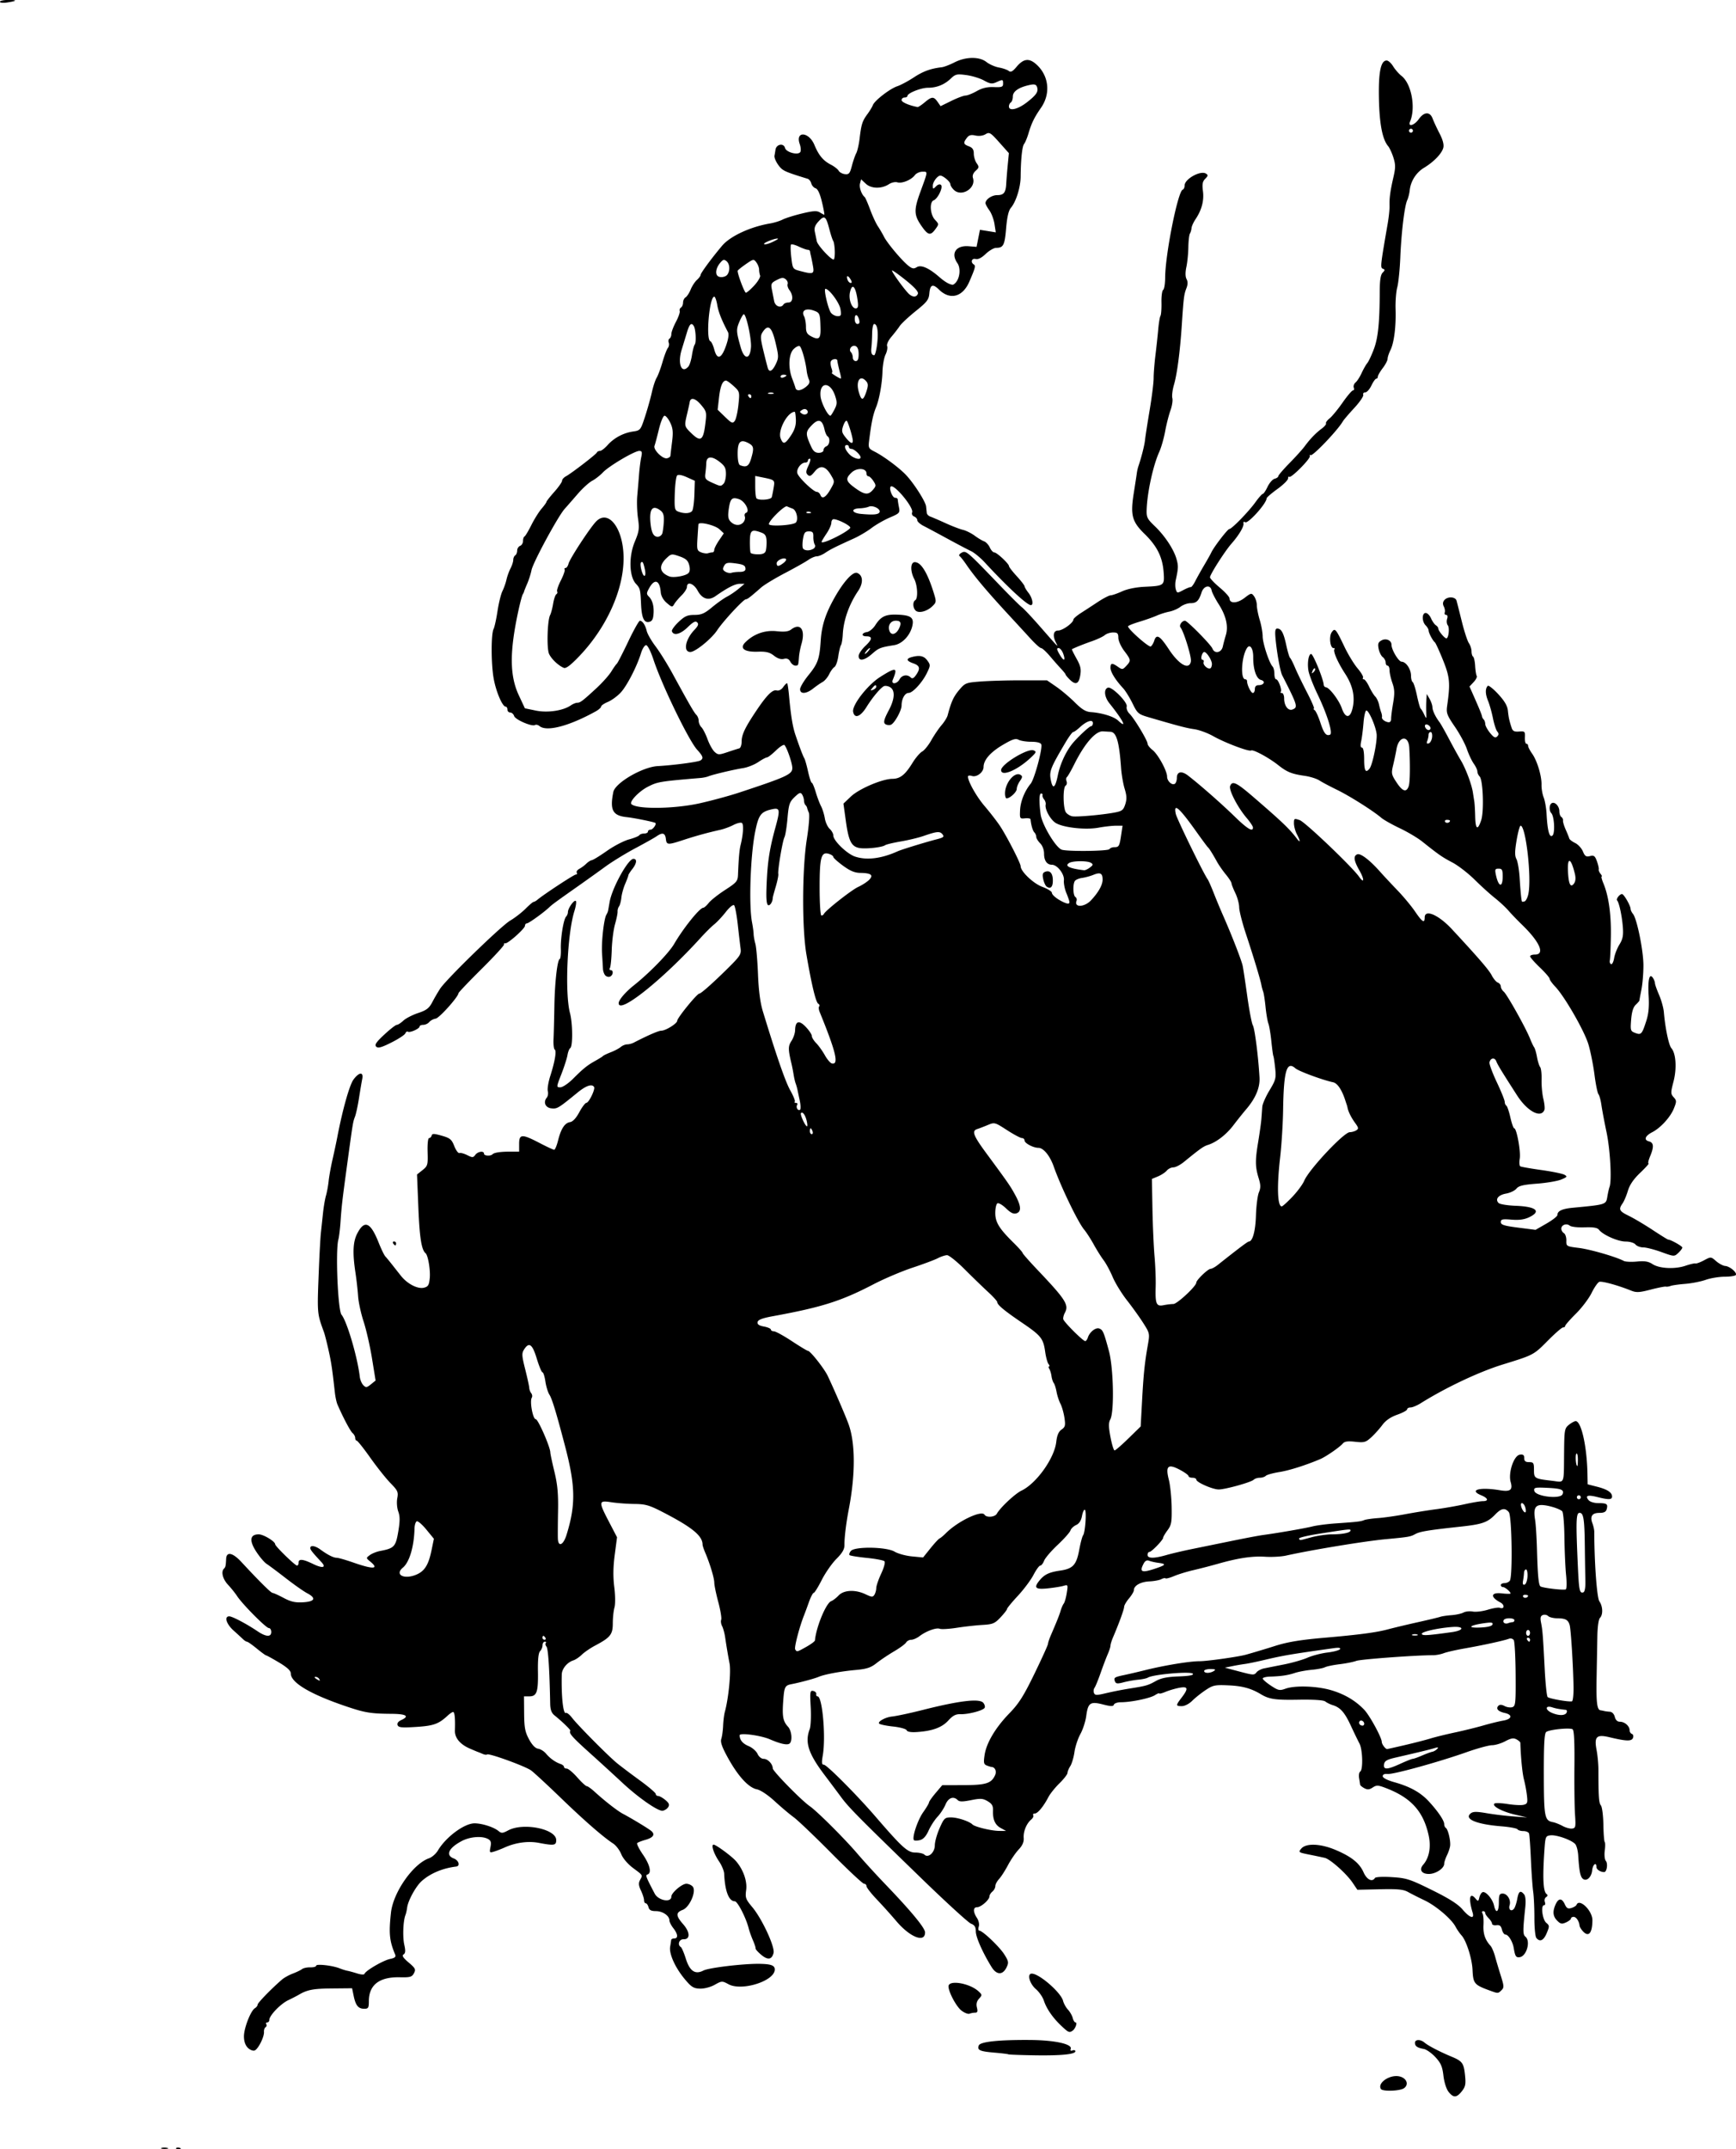
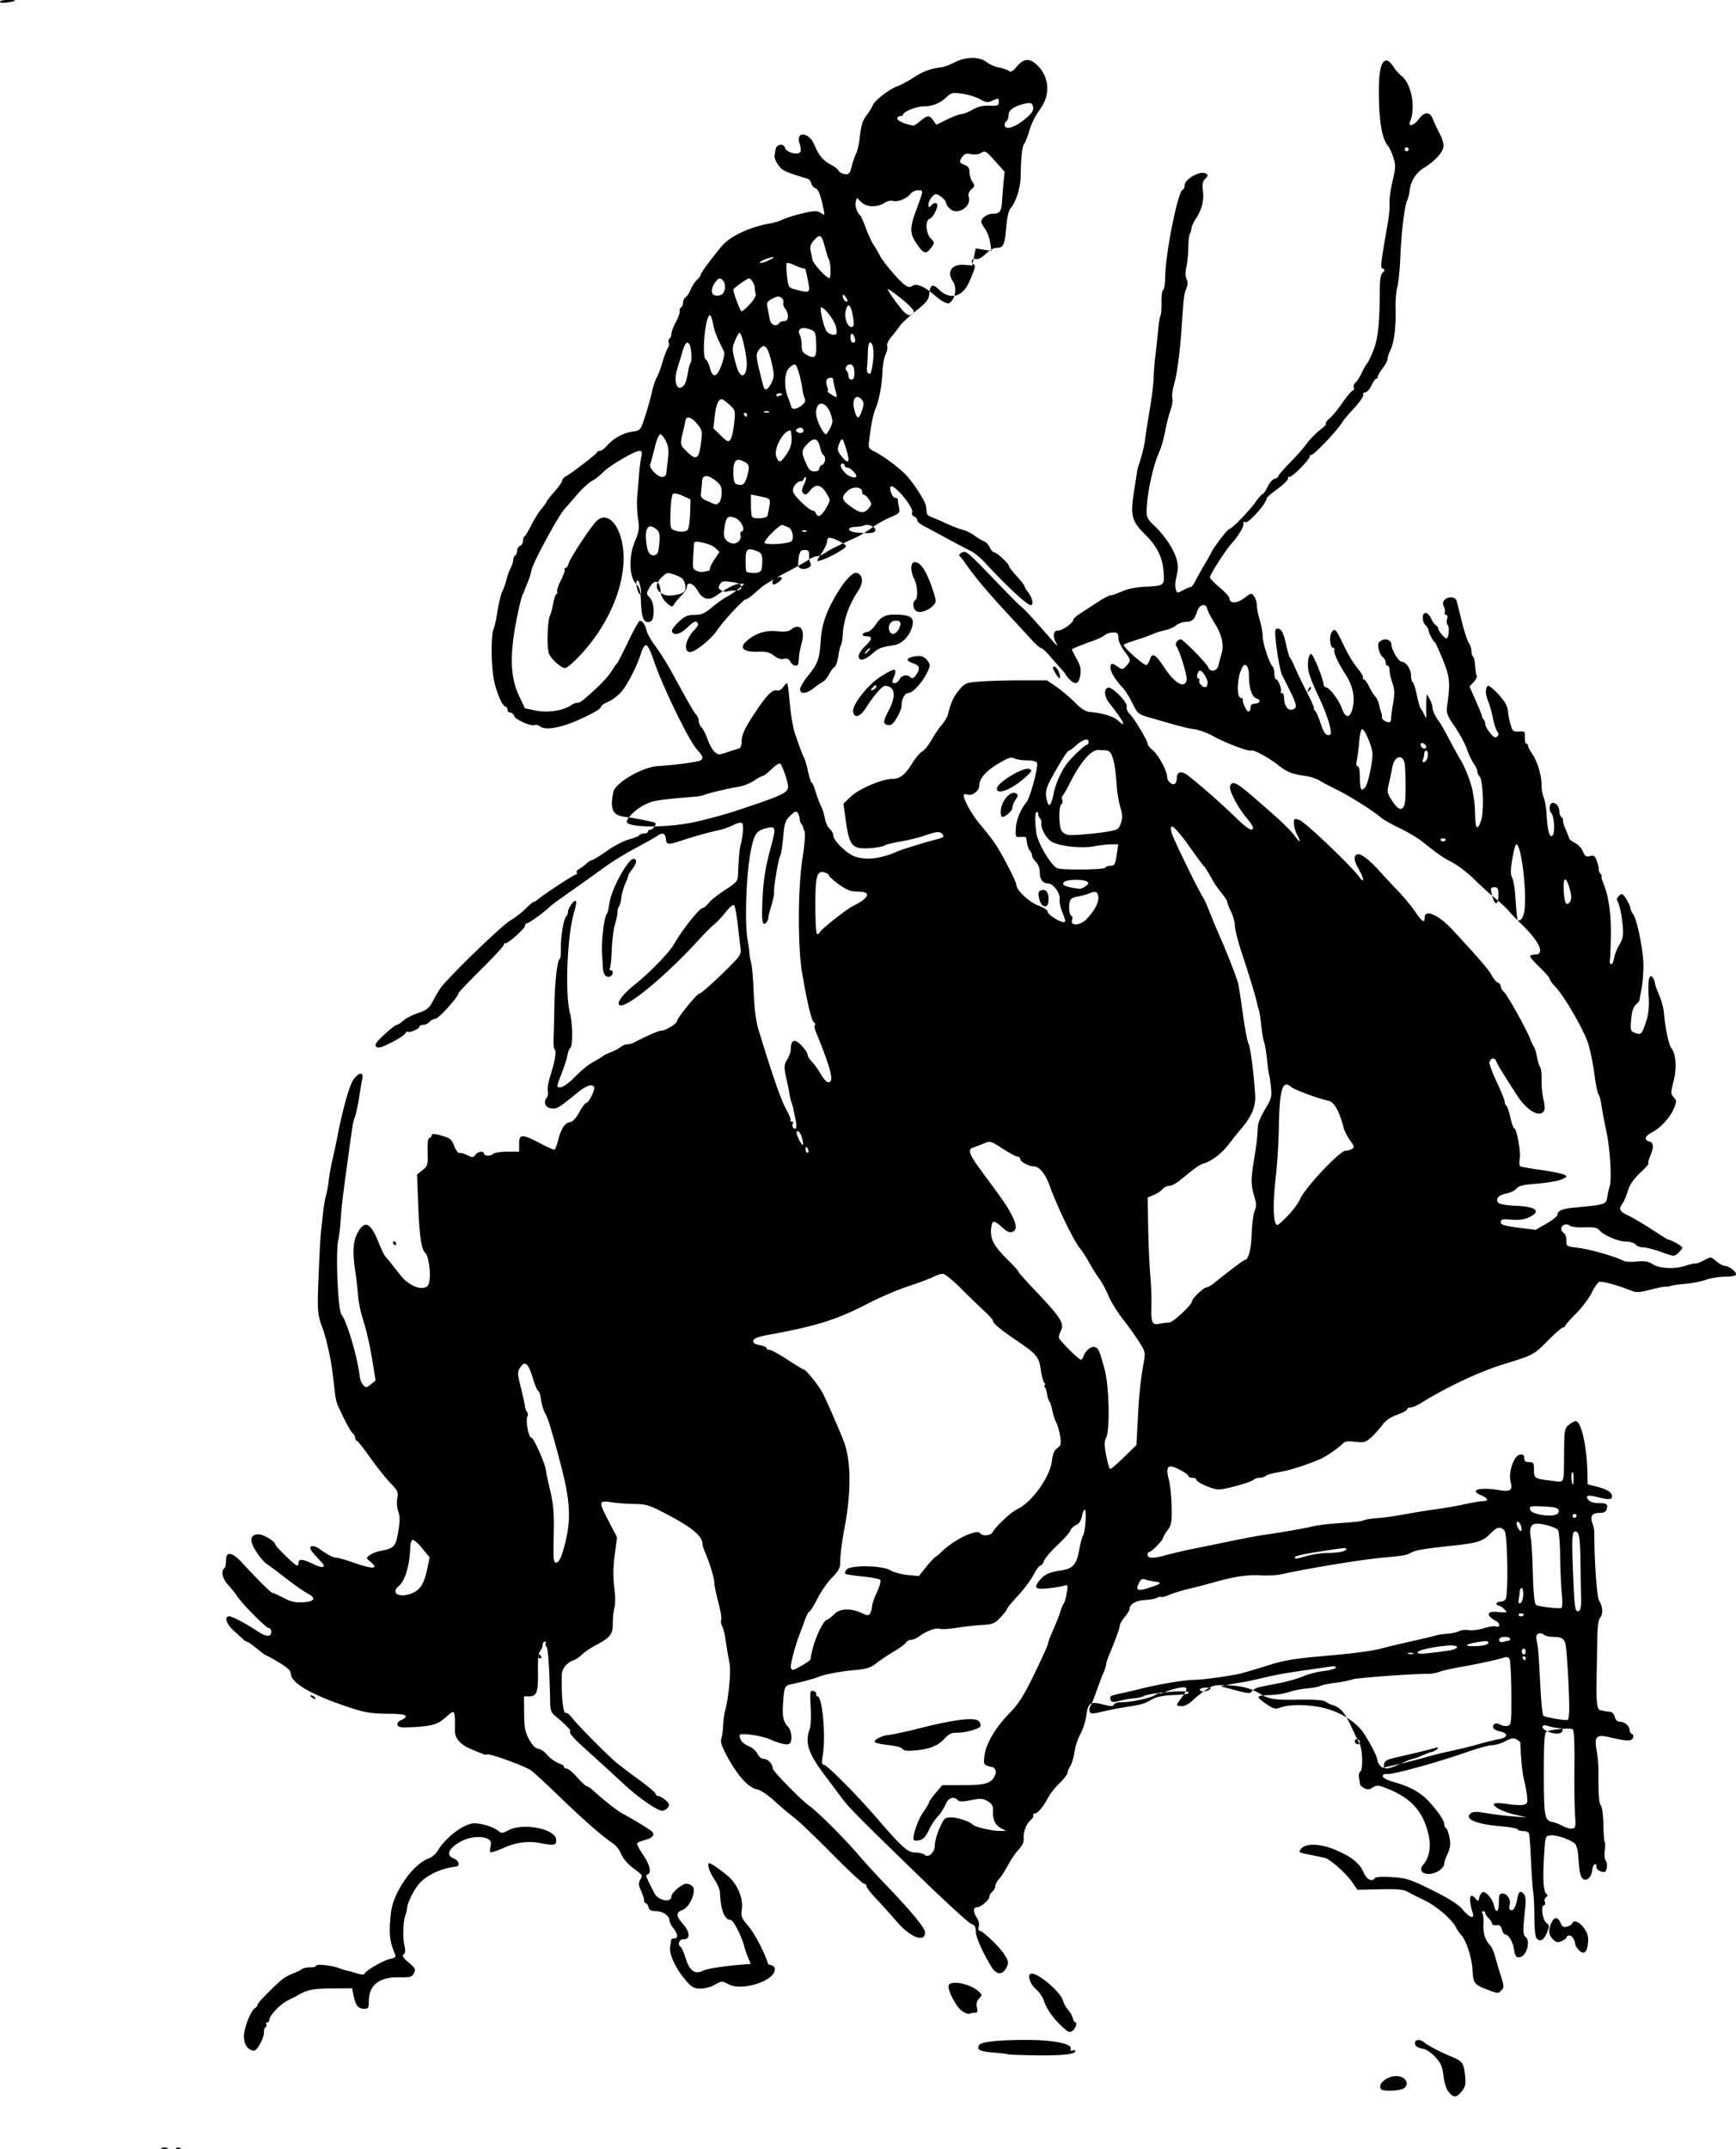
<svg xmlns="http://www.w3.org/2000/svg" viewBox="0 0 389.51 482.09">
-   <path d="M36.228 481.832c.296-.12.888-.127 1.314-.016.426.111.183.21-.54.218-.722.009-1.07-.082-.774-.202zm3.302.023c.145-.146.523-.161.839-.035.35.14.246.244-.265.265-.461.019-.72-.085-.574-.23zm285.48-12.63c-.49-.621-.975-2.155-1.145-3.613-.24-2.058-.578-2.839-1.807-4.166-.832-.898-2.003-1.722-2.602-1.83-1.465-.266-1.98-.625-1.98-1.38 0-.795 1.244-.818 2.154-.039.809.692 3.418 2.048 6.059 3.147 2.435 1.014 2.746 1.447 3.027 4.223.198 1.952.082 2.524-.717 3.533-1.178 1.488-1.894 1.517-2.99.125zm-15.173-.632c-.83-1.343 1.941-3.26 4.091-2.83 1.654.331 2.269 1.8 1.109 2.647-.896.656-4.823.793-5.2.183zm-83.587-7.773c-.067-.067-1.491-.24-3.164-.383-3.274-.28-3.872-.558-3.47-1.606.322-.84 4.515-1.283 11.594-1.226 5.47.044 9.44.921 9.029 1.994-.146.379 0 .502.408.346.35-.134.635-.048.635.191 0 .687-3.256 1.001-9.316.9-3.077-.052-5.649-.15-5.716-.216zM55.6 459.347c-.565-.564-.866-1.456-.866-2.562 0-1.86 1.525-5.763 2.469-6.317.328-.193.596-.549.596-.791 0-.392 3.113-3.593 5.474-5.628.482-.415 1.565-1.016 2.408-1.336.843-.32 1.786-.774 2.095-1.011s1.147-.414 1.862-.394c.714.02 1.298-.143 1.298-.363 0-.465 3.635-.06 5.255.584.602.24 1.39.488 1.751.55.362.064 1.347.332 2.19.596.922.29 1.586.318 1.669.071.234-.703 4.17-2.99 5.696-3.31 1.131-.238 1.387-.466 1.152-1.03-1.268-3.039-1.431-4.678-.929-9.342.493-4.574 4.964-10.976 8.536-12.22.67-.234 1.567-1.016 1.993-1.738 1.79-3.028 5.95-6.11 8.235-6.1 1.697.008 4.318.851 5.378 1.73.641.533.932.513 2.156-.146 3.382-1.821 10.779-.332 10.779 2.17 0 1.21-.448 1.281-3.913.624-2.399-.455-5.195-.071-7.691 1.056-.723.326-1.787.736-2.364.91-.984.298-1.033.232-.779-1.037.212-1.06.089-1.453-.563-1.802-1.366-.73-4.071-.51-5.927.485-2.926 1.568-3.646 3.166-1.753 3.886 1.132.43 1.514 1.7.548 1.818-3.052.372-5.798 1.527-7.737 3.255-1.315 1.171-3.084 4.403-3.27 5.973-.065.548-.235 1.291-.378 1.653-.516 1.303-.656 4.897-.26 6.662.305 1.354.265 1.893-.16 2.167-.416.268-.115.748 1.137 1.813 1.521 1.293 1.648 1.551 1.188 2.411-.45.84-.851.955-3.152.903-4.624-.104-6.964 1.71-6.964 5.398 0 1.46-.127 1.665-1.041 1.665-1.322 0-1.915-.724-2.364-2.88l-.356-1.718-4.579.043c-4.173.04-5.503.298-7.424 1.44-.361.215-1.417.758-2.346 1.206-1.743.84-4.223 3.434-4.223 4.417 0 .306-.208.557-.463.557s-.35.183-.212.408a.486.486 0 01-.165.665c-.23.142-.39.613-.358 1.046.084 1.116-1.296 3.867-2.094 4.173-.369.142-1.056-.131-1.534-.61zm182.53-4.916c-1.918-1.808-3.319-3.834-3.923-5.674-.26-.793-1.064-1.949-1.787-2.568-1.43-1.226-2.029-3.472-.924-3.472 1.68 0 6.558 4.24 7.027 6.108.15.598.643 1.485 1.095 1.97.452.485.934 1.329 1.07 1.875.138.547.42.994.627.994.475 0-.03 1.425-.659 1.855-.736.504-.92.425-2.526-1.088zm-22.43-3.444c-1.148-.903-2.882-4.158-2.882-5.409 0-1.525 4.767-.726 6.76 1.134.806.752.81.832.088 1.63-.523.579-.67 1.198-.473 1.987.217.861.122 1.146-.38 1.146-.368 0-.945.106-1.282.235-.337.13-1.161-.196-1.831-.723zm119.07-4.292c-4.05-1.452-4.218-1.64-4.38-4.89-.124-2.51-1.388-6.47-2.434-7.627-.435-.482-1.05-1.37-1.368-1.976-.914-1.743-4.391-4.7-6.97-5.925-1.3-.618-2.955-1.455-3.678-1.86-1.058-.593-2.293-.714-6.35-.623l-5.035.113-1.06-1.569c-1.399-2.07-5.018-5.298-6.267-5.59a164.13 164.13 0 00-3.485-.732c-2.41-.483-2.468-.528-1.764-1.35 1.065-1.244 4.29-1.123 7.635.285 3.58 1.506 5.411 2.965 6.326 5.037.726 1.647 1.944 2.261 2.547 1.286.154-.248 1.743-.331 3.825-.2 3.264.204 4.015.446 8.98 2.896 3.863 1.906 5.833 3.158 6.863 4.361 1.634 1.91 2.725 2.248 2.26.702-.976-3.25-.654-4.725.68-3.117.538.648.617.62.833-.296.131-.556.462-1.085.735-1.176.719-.24 2.236 1.544 2.558 3.006.422 1.925 1.081 1.49 1.081-.716 0-1.667.133-1.97.86-1.97 1.039 0 1.916 1.47 1.555 2.607-.314.99.378 1.542.982.781.236-.298.563-1.281.726-2.184.315-1.75.714-2.017 1.535-1.028.324.39.42 1.47.263 2.956-.554 5.259-.548 6.054.05 6.55 1.2.997.254 4.363-1.29 4.585-.833.12-1.03-.181-1.344-2.059-.244-1.455-1.206-3.013-1.862-3.013-.277 0-.63-.503-.785-1.12-.211-.84-.521-1.086-1.247-.985-.531.074-.968-.076-.97-.334-.003-.258-.35-.814-.772-1.236-.421-.421-.766-.95-.766-1.173 0-.223-.209-.406-.464-.406s-.318.236-.14.524c.179.288.275 1.451.215 2.585-.103 1.95.37 3.345 1.582 4.666.294.321.76 1.412 1.035 2.425.275 1.013.858 2.974 1.296 4.358.709 2.24.724 2.588.138 3.174-.715.714-.82.727-2.13.258zm-181.11-2.72c-2.151-2.57-3.56-5.68-3.298-7.279.11-.667.216-1.361.236-1.542.02-.18.331-.328.692-.328.914 0 .82-.989-.218-2.31-.482-.612-.876-1.396-.876-1.742 0-1.043-1.511-2.079-3.032-2.079-1.061 0-1.488-.225-1.658-.876-.126-.481-.403-.875-.616-.875s-.387-.316-.387-.7c0-.386-.31-1.356-.69-2.156-.523-1.102-.576-1.67-.22-2.336.635-1.185.725-1.025-1.543-2.719-1.193-.89-2.28-2.163-2.664-3.12-.358-.889-1.175-1.959-1.817-2.378-2.27-1.482-6.487-5.159-11.809-10.298-2.963-2.861-5.927-5.601-6.586-6.088-1.282-.948-9.536-3.943-9.89-3.59-.117.117-.566.058-.998-.132a14.62 14.62 0 00-1.004-.409c-.12-.035-.972-.393-1.893-.795-2.183-.953-3.373-2.4-3.318-4.033.09-2.662-.053-4.16-.4-4.16-.195 0-.742.36-1.215.801-2.027 1.89-3.157 2.297-7.068 2.548-3.236.208-3.972.138-4.178-.399-.159-.413.138-.828.81-1.135 1.918-.874 1.16-1.376-2.115-1.402-4.76-.038-6.004-.242-10.241-1.676-8.053-2.726-12.42-5.321-12.42-7.382 0-.619-.803-1.364-2.659-2.47-1.462-.871-2.76-1.584-2.882-1.584-.123 0-1.065-.69-2.094-1.533-1.028-.842-2.012-1.532-2.185-1.532-.173 0-.568-.246-.878-.547s-1.282-1.193-2.159-1.982c-1.613-1.45-2.129-3.164-.952-3.164.689 0 3.878 1.682 6.357 3.352 1.894 1.276 3.073 1.334 3.073.151 0-.481-.248-.875-.551-.875-.62 0-5.914-5.336-7.12-7.176-.43-.657-1.344-1.796-2.03-2.53-1.195-1.28-1.612-2.92-.918-3.614.359-.359.411-.594.493-2.226.083-1.668 1.471-1.376 3.411.718 3.977 4.294 6.65 6.946 7.001 6.946.208 0 1.322.502 2.476 1.116 1.633.87 2.603 1.088 4.375.986 2.666-.154 3.012-.936.903-2.04-.757-.395-2.9-1.902-4.761-3.347s-3.809-2.898-4.326-3.229c-.516-.331-1.573-1.581-2.348-2.777-1.597-2.466-1.388-3.846.582-3.846 1.062 0 3.689 1.59 3.689 2.232 0 .43 4.462 4.774 4.903 4.774.193 0 .352-.295.352-.657 0-.91.95-.822 3.262.302 2.119 1.03 3.024.83 1.868-.413-2.076-2.232-2.503-2.773-2.503-3.173 0-.677 1.085-.519 2.243.328 1.645 1.204 2.942 1.861 3.67 1.861.37 0 2.082.493 3.805 1.095 4.417 1.543 5.805 1.458 3.747-.23-.98-.803-.98-.812-.11-1.462.482-.36 1.535-.779 2.339-.931 3.122-.592 3.472-.965 4.036-4.312.402-2.383.404-3.43.008-4.526-.29-.803-.39-2.102-.225-2.975.262-1.401.116-1.729-1.526-3.41-.999-1.022-3.037-3.583-4.529-5.69-1.492-2.108-2.865-3.832-3.05-3.832-.185 0-.336-.272-.336-.604 0-.331-.262-.82-.58-1.084-.5-.415-2.137-3.506-3.397-6.413-.208-.482-.467-1.664-.575-2.628-.616-5.504-.817-6.85-1.44-9.633-.378-1.686-.83-3.46-1.004-3.942-1.589-4.379-1.561-4.018-1.13-14.669.132-3.251.326-6.7.431-7.663.106-.963.318-2.934.47-4.379.153-1.445.454-3.218.668-3.94.215-.723.485-2.201.602-3.285.116-1.084.506-3.251.866-4.817.36-1.565.844-3.831 1.075-5.036 1.181-6.159 2.739-11.693 3.63-12.899 1.27-1.715 2.296-1.783 1.962-.128-.134.662-.459 2.583-.722 4.27-.264 1.685-.666 3.557-.894 4.16-.468 1.233-.464 1.21-1.733 10.508-1.132 8.294-1.275 9.53-1.523 13.137-.108 1.566-.325 3.34-.483 3.941-.67 2.553-.108 15.871.711 16.86 1.214 1.462 3.59 9.535 4.099 13.927.078.676.436 1.523.795 1.882.577.577.772.555 1.7-.198l1.05-.849-.806-4.973c-.443-2.735-1.29-6.446-1.88-8.246-.592-1.8-1.149-4.361-1.237-5.692-.089-1.331-.356-3.701-.593-5.267-.67-4.411-.564-6.916.372-8.75 1.628-3.191 2.994-2.635 4.82 1.963.574 1.445 1.252 2.85 1.507 3.121.255.272.908 1.06 1.451 1.752s1.463 1.858 2.045 2.593c1.441 1.82 3.775 3.025 5.176 2.673.933-.234 1.144-.583 1.298-2.144.177-1.788-.385-5.13-.939-5.586-.91-.751-1.344-3.477-1.614-10.128l-.306-7.534 1.233-.983c1.162-.927 1.227-1.158 1.141-4.087-.052-1.796.09-3.104.338-3.104.236 0 .493-.256.57-.569.116-.462.54-.455 2.273.04 1.861.531 2.217.827 2.809 2.333.372.948.891 1.647 1.153 1.553.262-.095 1.053.12 1.758.476 1.15.582 1.335.575 1.8-.06.568-.777 1.954-.968 1.954-.27 0 .494 1.445.598 1.906.137.395-.395 1.818-.601 4.115-.597l1.861.004v-1.742c0-2.23.635-2.26 4.568-.21 1.617.843 3.1 1.533 3.294 1.533.195 0 .587-.936.873-2.08.662-2.658 1.507-3.95 2.7-4.128.606-.091 1.348-.887 2.067-2.222.617-1.144 1.329-2.086 1.582-2.094.566-.018 2.042-3.057 1.73-3.562-.47-.76-1.792-.308-3.734 1.277-4.293 3.504-4.53 3.647-5.816 3.52-1.371-.136-1.915-1.374-1.057-2.408.256-.308.358-.968.227-1.467-.13-.5.12-2.027.557-3.396 1.047-3.277 1.443-5.65.99-5.93-.2-.124-.319-1.174-.263-2.333s.142-4.472.19-7.363c.092-5.416.663-10.424 1.211-10.622.172-.061.28-1.065.242-2.23-.083-2.473.6-6.67 1.182-7.27.222-.228.404-.678.404-1 0-.843 1.347-2.775 1.757-2.521.191.118.054 1.15-.305 2.295-1.6 5.105-2.173 18.404-.986 22.881.61 2.305.652 7.457.062 7.838-.224.145-.506.854-.627 1.577-.122.722-.738 2.644-1.37 4.27-1.14 2.93-1.143 2.955-.23 2.955.506 0 1.76-.837 2.788-1.86 2.399-2.39 3.237-3.066 5.074-4.09.825-.46 1.6-.947 1.72-1.08.12-.135.908-.512 1.751-.84.843-.326 1.844-.857 2.224-1.179.38-.321 1.023-.584 1.43-.584.405 0 1.08-.177 1.497-.394 3.17-1.64 5.55-2.672 6.165-2.673.985-.002 3.573-1.618 3.573-2.23 0-.635 4.442-6.089 4.96-6.089.372 0 3.037-2.36 6.265-5.55 2.896-2.86 3.164-3.272 2.988-4.598-.106-.801-.39-3.217-.629-5.37-.24-2.152-.609-4.086-.82-4.297-.221-.221-1.015.42-1.865 1.505-.813 1.039-1.973 2.28-2.577 2.758-.603.478-1.984 1.845-3.068 3.038-8.555 9.42-18.392 17.262-18.392 14.663 0-.717 1.498-2.48 3.37-3.968 3.558-2.826 7.87-7.256 9.079-9.326 2.096-3.588 5.729-8.099 6.537-8.115.206-.004.757-.493 1.224-1.087.467-.593 2.12-1.901 3.675-2.907 2.576-1.666 2.833-1.969 2.89-3.41.144-3.639.312-5.584.57-6.616.607-2.413.743-4.726.295-5.003-.255-.158-1.11.05-1.9.461-.79.412-2.126.901-2.969 1.088-2.706.6-5.407 1.34-8.101 2.222-3.693 1.209-3.92 1.198-4.08-.191-.153-1.334-.761-1.51-2.063-.6-.475.333-2.637 1.548-4.805 2.702s-5.178 3-6.69 4.103-4.324 3.113-6.248 4.467c-4.862 3.423-5.685 4.027-6.353 4.661-1.277 1.212-4.607 3.606-5.015 3.606-.24 0-.437.246-.44.547-.007.642-3.91 4.102-4.446 3.941-.2-.06-.316.06-.256.267.06.206-2.206 2.674-5.036 5.482s-5.158 5.251-5.173 5.427c-.075.86-4.317 5.591-5.12 5.71-.505.074-1.154.419-1.442.766-.288.347-.893.63-1.346.63-.452 0-.822.166-.822.368 0 .488-2.156 1.456-2.614 1.173-.198-.122-.462.045-.587.372-.126.327-1.53 1.248-3.12 2.047-2.25 1.13-3.009 1.336-3.417.928-.409-.409-.004-1.01 1.822-2.707 1.291-1.2 2.553-2.18 2.805-2.18.251 0 .906-.423 1.455-.939.55-.516 2.04-1.285 3.313-1.709 1.898-.632 2.472-1.073 3.197-2.455a43.566 43.566 0 011.745-2.999c1.417-2.162 13.688-14.087 15.723-15.28 1.038-.608 2.586-1.804 3.438-2.656.853-.853 1.677-1.55 1.832-1.55.154 0 .519-.202.81-.448 1.417-1.198 8.246-5.683 8.654-5.683.256 0 .35-.187.208-.416-.141-.229.127-.621.597-.873a7.958 7.958 0 001.554-1.156c.384-.385.942-.736 1.239-.78.296-.043 1.82-.98 3.384-2.081 1.566-1.102 3.787-2.257 4.937-2.568 1.15-.311 2.197-.736 2.325-.944.129-.208.616-.378 1.084-.378.467 0 .85-.197.85-.438 0-.24.274-.437.61-.437.514 0 1.407-1.294 1.042-1.51-.4-.239-4.804-1.128-6.398-1.293-3.17-.328-3.841-1.58-3.02-5.642.414-2.045 6.542-5.619 9.955-5.806 3.514-.193 9.031-.922 9.59-1.267.74-.458.589-.951-.738-2.404-1.882-2.06-7.905-14.48-9.786-20.175-.629-1.906-1.33-3.284-1.669-3.284-.321 0-.827.788-1.124 1.751-.941 3.053-3.179 7.393-4.589 8.9-.749.8-2.041 1.738-2.872 2.085s-1.51.815-1.51 1.04c0 .224-.543.707-1.205 1.074-5.988 3.315-11.015 4.63-12.618 3.298-.324-.269-.774-.375-1-.236-.686.424-4.43-1.19-4.694-2.024-.136-.43-.53-.781-.875-.781s-.628-.296-.628-.657c0-.361-.177-.657-.393-.657-.745 0-2.217-3.5-2.715-6.455-.569-3.368-.565-9.859.007-10.973.21-.41.606-2.215.88-4.013s.772-3.816 1.105-4.484c.334-.669.74-1.822.903-2.563.163-.741.572-1.876.909-2.523.337-.646.614-1.507.615-1.915.002-.407.2-.862.44-1.01.242-.15.439-.633.439-1.075 0-.441.295-.916.657-1.055.36-.138.656-.636.656-1.105s.148-.919.329-.999c.18-.08.87-1.23 1.531-2.554.662-1.325 1.696-2.981 2.3-3.681.602-.7 1.096-1.39 1.096-1.533 0-.143.788-1.147 1.75-2.23.964-1.084 1.751-2.21 1.752-2.503 0-.293.386-.738.856-.99 1.23-.659 6.78-4.927 6.954-5.348.08-.196.392-.355.694-.355.301 0 1.067-.584 1.702-1.296 1.447-1.623 3.53-2.738 5.71-3.056 1.646-.24 1.707-.317 2.688-3.311.553-1.686 1.246-4.15 1.54-5.474.295-1.325.782-2.803 1.081-3.284.3-.482.888-2.058 1.306-3.504.419-1.445.961-2.87 1.206-3.169.245-.298.334-.833.197-1.19s-.06-.765.17-.907c.23-.143.419-.612.419-1.044 0-.431.46-1.651 1.023-2.71.562-1.06.946-2.155.852-2.434a.714.714 0 01.291-.792c.254-.157.461-.658.461-1.113s.258-.986.573-1.179c.315-.192.826-.976 1.135-1.742.309-.765.938-1.731 1.397-2.147.46-.416.836-.93.836-1.14 0-.398 2.506-3.795 4.819-6.534 1.811-2.144 6.308-4.238 10.71-4.988.956-.162 2.25-.56 2.875-.884.625-.323 2.571-.934 4.323-1.357 2.517-.607 3.36-.66 4.017-.25.457.286.906.52.996.52.091 0-.14-1.28-.515-2.844-.45-1.881-.932-2.923-1.425-3.08-.41-.13-.847-.623-.97-1.095-.124-.473-.49-.94-.814-1.04-4.34-1.323-5.328-1.716-6-2.388-.84-.842-1.563-2.252-1.44-2.815.04-.19.14-.78.22-1.314.189-1.255 1.833-1.565 2.137-.403.259.99 2.946 1.7 3.435.908.172-.278.111-1.084-.135-1.79-1.031-2.96 2.052-2.78 3.29.19.986 2.37 1.97 3.55 3.71 4.45.757.39 1.538 1 1.737 1.355.198.355.83.7 1.404.767.903.105 1.114-.146 1.56-1.852.283-1.085.725-2.366.982-2.846s.596-1.957.754-3.282c.385-3.229.61-3.932 1.744-5.473.531-.723 1.083-1.632 1.226-2.021.375-1.021 3.812-3.683 5.48-4.243.784-.264 2.459-1.158 3.722-1.987 2.093-1.375 3.776-1.986 6.273-2.278.501-.058 1.77-.545 2.821-1.08 2.564-1.308 5.598-1.346 7.195-.09.662.521 1.923 1.077 2.802 1.235.879.158 1.865.5 2.19.76.455.361.866.149 1.752-.906 1.607-1.911 2.878-2.036 4.573-.447 2.716 2.545 3.098 6.493.93 9.614-1.52 2.186-2.113 3.403-2.838 5.822-.29.963-.72 1.997-.96 2.297-.439.555-.737 3.37-.775 7.336-.024 2.417-1.04 5.652-2.2 7.007-.51.594-.851 2.074-1.062 4.596-.316 3.785-.612 4.362-2.247 4.374-.506.003-1.558.616-2.337 1.361-.919.878-1.712 1.278-2.255 1.136-.87-.228-1.201.736-.418 1.22.465.288.333.798-1.004 3.881-1.5 3.457-4.343 4.184-6.822 1.745-1.374-1.354-1.976-1.106-2.143.881-.118 1.396-.527 1.925-3.066 3.966-1.61 1.296-3.225 2.804-3.586 3.351-.361.548-1.2 1.633-1.865 2.412-.691.81-1.1 1.701-.954 2.081.14.365-.02 1.224-.358 1.908-.338.684-.647 2.426-.688 3.871-.074 2.588-.717 6.167-1.416 7.882-.709 1.74-1.057 3.397-1.572 7.486-.213 1.684-.137 1.84 1.233 2.534 2.045 1.036 5.537 3.636 7.06 5.255 1.786 1.9 4.36 5.938 4.48 7.027.054.498.124 1.16.155 1.468.03.308.4.68.822.826s1.949.806 3.394 1.465c1.445.66 3.196 1.333 3.891 1.496.695.163 1.878.75 2.628 1.303.75.554 1.71 1.129 2.133 1.278.424.15.997.77 1.275 1.378.277.61.73 1.107 1.007 1.107.571 0 3.297 2.547 3.297 3.08 0 .192.783 1.203 1.74 2.247.957 1.044 1.745 2.065 1.752 2.267.006.203.406.87.887 1.483.87 1.106 1.189 2.747.533 2.747-.862 0-5.218-4.035-10.386-9.62-.963-1.04-2.342-2.17-3.065-2.51-.722-.34-3.087-1.584-5.255-2.765s-4.581-2.474-5.364-2.872c-.783-.399-1.423-.977-1.423-1.285 0-.308-.316-.681-.702-.83-.405-.155-.595-.548-.45-.929.414-1.076-4.097-6.491-4.811-5.777-.425.425.384 2.503.975 2.503.335 0 .609.173.609.383s.12.985.267 1.72c.255 1.272.158 1.382-2.055 2.334-1.278.55-3.122 1.608-4.1 2.352-.976.743-2.76 1.799-3.965 2.345-4.161 1.886-5.26 2.437-6.417 3.218-.64.432-1.495.785-1.903.785-.407 0-1.263.366-1.903.814-.639.447-3.004 1.777-5.255 2.956s-4.652 2.634-5.335 3.237c-2.395 2.111-3.065 2.627-3.413 2.627-.54 0-5.094 4.915-6.446 6.958-1.278 1.93-4.905 4.865-6.013 4.865-1.642 0-1.136-2.805.89-4.93.868-.909 1.028-1.33.649-1.71-.38-.38-.913-.105-2.165 1.113-1.612 1.568-3.153 1.949-3.509.867-.09-.275.584-1.21 1.499-2.076 1.379-1.308 1.985-1.577 3.554-1.58 1.552-.003 2.26-.31 3.941-1.706 1.127-.937 2.64-2.01 3.363-2.386.723-.375 1.905-1.179 2.628-1.785l1.313-1.102-1.094.003c-1.03.003-2.72.864-5.404 2.75-1.572 1.106-3.01.663-4.036-1.241-.857-1.59-2.384-2.119-2.384-.824 0 .395-.541 1.252-1.204 1.904-.662.652-1.408 1.537-1.658 1.968-.425.733-.532.715-1.686-.277-.767-.66-1.27-1.563-1.336-2.396-.21-2.675-1.34-3.122-2.544-1.007-.678 1.193-.69 1.418-.11 1.999.839.838 1.196 2.28 1.017 4.104-.106 1.084-.376 1.478-1.082 1.584-1.064.16-1.565-1.022-1.698-4-.148-3.311-.21-3.56-1.146-4.564-1.527-1.64-1.65-6.115-.258-9.45.969-2.322 1.052-2.93.715-5.254-.21-1.445-.283-3.71-.163-5.035.12-1.325.303-3.493.404-4.817s.32-3.049.486-3.832c.247-1.166.167-1.423-.443-1.423-1.069 0-6.82 3.403-8.166 4.831-.626.665-1.71 1.509-2.409 1.875-.698.367-2.157 1.694-3.24 2.95s-2.405 2.767-2.935 3.36c-1.486 1.662-7.085 12.007-7.421 13.71-.165.835-.6 2.208-.967 3.05-.367.843-.682 1.632-.7 1.752-.018.12-.156.416-.305.657s-.574 1.817-.942 3.503c-2.033 9.3-2.016 14.681.06 19.125l1.365 2.923 2.447.508c2.635.547 6.12.031 7.853-1.161.475-.327 1.123-.595 1.441-.595.683 0 1.189-.383 4.331-3.284 1.305-1.204 2.798-2.879 3.318-3.722.521-.843 1.078-1.631 1.239-1.751.16-.12 1.3-2.338 2.534-4.927 1.233-2.589 2.418-4.707 2.633-4.707.585 0 1.218.945 1.542 2.302.159.664 1.048 2.211 1.977 3.438.928 1.226 2.619 3.934 3.757 6.018 3.874 7.091 4.877 8.83 5.4 9.352.287.287.522.89.522 1.341 0 .451.277 1.098.617 1.438.34.34.96 1.557 1.377 2.705.417 1.149 1.131 2.421 1.587 2.828.767.684.982.688 2.893.044 1.136-.383 2.31-.759 2.612-.835.301-.077.547-.747.547-1.49 0-1.56.726-3.111 3.173-6.779 2.44-3.658 3.748-4.976 4.692-4.73.49.129 1.056-.171 1.489-.789.384-.548.777-.91.873-.804.097.106.284 1.375.415 2.82.402 4.417.813 6.926 1.435 8.758.956 2.819 1.704 4.785 2 5.255.15.24.525 1.57.832 2.955s.68 2.518.83 2.518.547.932.884 2.07c.336 1.14.873 2.568 1.194 3.176.32.607.704 1.834.85 2.726.148.892.639 1.957 1.091 2.367.453.41.823 1.092.823 1.516 0 1.134 3.043 4.08 4.848 4.692 2.604.884 5.944.472 9.603-1.186.848-.384 6.239-2.041 8.68-2.668 1.621-.416 1.813-.58 1.34-1.15-.59-.712-1.234-.65-4.327.42-1.084.374-3.35.916-5.036 1.204-1.686.287-3.263.666-3.503.843-.676.494-4.437.89-5.823.612-1.752-.35-2.359-1.583-2.978-6.043l-.541-3.9 1.645-1.574c1.821-1.74 7.046-3.975 9.33-3.99 1.753-.012 2.87-.897 4.522-3.582.696-1.132 1.67-2.274 2.164-2.539.493-.264 1.418-1.407 2.055-2.539.637-1.132 1.668-2.65 2.291-3.373.623-.722 1.238-1.707 1.365-2.19.81-3.059 1.32-4.188 2.569-5.676 1.357-1.616 1.517-1.68 4.882-1.938 1.913-.147 6.04-.263 9.171-.258l5.693.009 2.069 1.427c1.138.785 3.01 2.364 4.16 3.509 1.594 1.586 2.455 2.106 3.623 2.186 2.466.17 5.125.993 6.082 1.885 2.173 2.024 1.156.002-1.947-3.872-1.147-1.432-1.309-3.182-.325-3.506.878-.29 4.452 3.3 4.21 4.227-.12.454.156 1.168.627 1.627 1.053 1.026 4.052 6.003 4.052 6.724 0 .295.5.93 1.11 1.41 1.239.974 3.27 4.683 3.27 5.972 0 .998 1.087 2.011 1.732 1.613.251-.156.457-.743.457-1.305 0-1.437 1.042-1.67 2.49-.557 2.628 2.022 7.499 6.296 10.428 9.15 2.903 2.83 4.16 3.589 4.16 2.513 0-.263-.64-1.23-1.423-2.148-2.011-2.36-4.038-6.277-3.701-7.155.482-1.257 1.406-.824 5.18 2.432 6.504 5.608 8.128 7.162 9.806 9.377.816 1.077.812.577-.007-.993-.36-.69-.655-1.786-.657-2.436-.003-1.12.064-1.158 1.302-.726 1.212.422 11.767 10.488 13.313 12.695 1.176 1.678 1.227.608.068-1.42-1.256-2.196-1.392-3.254-.465-3.61.726-.279 2.765 1.271 5.047 3.837.843.947 2.627 2.86 3.965 4.25 1.338 1.389 3.111 3.522 3.941 4.74 1.625 2.384 2.166 2.719 2.166 1.34 0-1.944 3.117-.594 6.13 2.654 6.005 6.474 8.293 9.126 8.902 10.32.385.754 1.002 1.487 1.373 1.629.37.142.673.536.673.875s.296.863.659 1.164c.732.607 4.933 8.108 5.885 10.508.335.843.755 1.73.934 1.97.18.241.467 1.227.64 2.19.174.963.491 1.974.706 2.245.214.272.359 1.552.322 2.846-.038 1.294.14 3.215.394 4.268s.364 2.171.244 2.484c-.757 1.974-3.818.36-6.126-3.23-3.567-5.55-4.388-6.898-4.674-7.664-.344-.926-1.33-.765-1.526.25-.074.378.665 2.377 1.642 4.443s1.775 4.043 1.775 4.395c0 .352.164.74.364.864.2.124.609 1.318.907 2.654.3 1.335.686 2.428.86 2.428.547 0 1.496 5.199 1.239 6.786-.136.835-.085 1.618.112 1.74.197.121 2.329.496 4.737.833 2.408.336 4.737.812 5.175 1.057.707.396.627.516-.716 1.075-.831.346-3.285.763-5.452.927-3.079.233-4.085.477-4.598 1.114-.361.45-1.406.949-2.322 1.11-1.75.31-2.516 1.276-1.677 2.116.274.273 2.002.554 3.842.624 4.608.176 5.833 1.229 2.995 2.575-1.078.512-2.26.671-3.94.532-2.047-.17-2.401-.09-2.401.546 0 .608.715.837 3.894 1.245l3.894.499 2.456-1.41c1.35-.776 2.455-1.64 2.455-1.921 0-.911 1.045-1.398 3.503-1.631 7.397-.702 7.401-.704 7.689-2.44.144-.871.37-1.88.505-2.24.53-1.434.15-8.328-.677-12.261-.481-2.288-.998-5.037-1.15-6.11s-.45-2.159-.664-2.417c-.214-.258-.616-2.238-.893-4.4s-.889-5.213-1.358-6.779c-.91-3.034-5.33-10.725-7.437-12.939-.698-.734-1.27-1.533-1.27-1.775 0-.243-.985-1.386-2.19-2.54s-2.189-2.276-2.189-2.494c0-.217.493-.395 1.095-.395 2.31 0 1.093-2.813-2.889-6.676-1.06-1.029-2.436-2.46-3.058-3.18-.62-.72-2-2-3.064-2.843-1.063-.843-3.115-2.701-4.558-4.13-1.443-1.427-3.675-3.149-4.96-3.825-2.295-1.207-3.04-1.724-6.763-4.693-1.022-.815-3.287-2.161-5.035-2.991-1.747-.83-3.62-1.886-4.16-2.347-1.877-1.599-7.13-4.914-9.96-6.287-1.565-.76-3.338-1.702-3.94-2.095-.603-.392-2.08-.854-3.285-1.026-2.917-.417-3.969-.844-5.966-2.427-2.084-1.65-5.589-3.541-6.043-3.26-.495.305-5.885-1.73-8.505-3.211-1.24-.702-3.143-1.404-4.227-1.56-1.822-.264-3.348-.662-10.189-2.66-2.395-.699-2.586-.86-3.697-3.129-.644-1.316-1.6-2.854-2.122-3.418-1.723-1.86-2.822-3.639-2.822-4.57 0-1.103.354-1.147 1.687-.214.94.66 1.06.646 1.849-.2 1.1-1.182 1.077-1.353-.458-3.382-.716-.946-1.307-2.262-1.314-2.925-.01-1.01-.2-1.204-1.182-1.204-.643 0-1.48.269-1.86.597-.381.328-1.678.94-2.882 1.36-1.76.614-3.57 1.336-4.495 1.794-.063.031.397.975 1.024 2.096.926 1.656 1.084 2.366.844 3.788-.332 1.966-1.055 2.229-2.409.875-.481-.482-.875-.966-.875-1.075 0-.11-.444-.673-.986-1.252a97.98 97.98 0 01-2.517-2.861c-.843-.996-1.735-1.812-1.982-1.814-.247-.002-1.302-.94-2.345-2.084s-3.173-3.46-4.732-5.146c-5.087-5.502-7.856-8.787-9.778-11.604-.575-.843-1.23-1.659-1.454-1.814-.225-.155-.017-.49.461-.747 1.003-.537 1.173-.393 8.3 7.024 2.45 2.55 4.814 4.904 5.255 5.233.44.329 2.266 2.272 4.056 4.319 4.204 4.803 4.162 4.76 3.586 3.64-.827-1.61-.62-2.766.494-2.767.99 0 3.39-1.738 3.396-2.459.002-.213.74-.86 1.642-1.44.902-.578 2.64-1.711 3.861-2.517 1.222-.806 2.503-1.47 2.846-1.475.344-.005 1.501-.407 2.572-.893 1.19-.54 3.149-.939 5.036-1.026 4.424-.205 4.505-.266 4.291-3.235-.246-3.411-1.465-5.875-4.255-8.6-2.86-2.79-3.24-4.229-2.442-9.226.307-1.927.61-3.897.672-4.38a9.487 9.487 0 01.337-1.532c.681-1.985 1.387-4.76 1.504-5.911.073-.723.54-3.737 1.038-6.699.497-2.961.903-6.212.9-7.225-.001-1.012.18-3.318.403-5.125.223-1.806.506-4.433.629-5.837s.348-2.756.502-3.005c.153-.248.253-1.6.221-3.003-.032-1.404.14-2.674.382-2.823.242-.15.443-1.393.448-2.764.018-5.174 2.848-19.35 3.936-19.716.239-.08.434-.51.434-.955 0-1.44 3.56-3.415 4.779-2.65.519.325.494.512-.156 1.161-.607.607-.718 1.206-.515 2.777.276 2.139-.279 4.23-1.674 6.311-.46.684-.859 1.574-.889 1.978-.03.405-.193.96-.362 1.235-.17.275-.328 1.65-.35 3.058-.022 1.406-.222 3.403-.443 4.436-.259 1.213-.244 2.173.042 2.709.304.568.293 1.217-.036 2.062-.54 1.388-.626 2.076-1.032 8.239-.395 5.993-1.051 10.987-1.765 13.434-.33 1.127-.49 2.463-.358 2.969.133.506-.06 1.751-.427 2.768-.367 1.016-.903 3.129-1.19 4.694-.288 1.566-.881 3.635-1.318 4.598-1.368 3.014-2.682 9.01-2.826 12.895-.066 1.767.104 2.116 1.833 3.773 2.267 2.173 4.273 5.218 4.877 7.407.42 1.517.4 2.007-.186 4.707-.142.657-.133 1.591.021 2.076.27.852.329.857 1.675.14.767-.41 1.523-.71 1.68-.669.157.042.608-.558 1.002-1.333.394-.774 1.299-2.394 2.012-3.598.712-1.204 1.43-2.485 1.596-2.846.547-1.198 3.665-5.255 4.038-5.255.545 0 4.328-3.885 5.861-6.02.736-1.024 1.479-1.862 1.651-1.862.173 0 .653-.714 1.067-1.586.413-.872 1.126-1.683 1.582-1.802.457-.12.83-.383.83-.586s1.133-1.523 2.518-2.934c1.385-1.412 2.912-3.103 3.394-3.758 1.227-1.669 2.496-2.985 3.836-3.978.63-.468 1.059-.994.95-1.17-.108-.175.255-.679.807-1.12.551-.44 1.863-2.032 2.913-3.538 1.051-1.505 2.1-2.736 2.333-2.736.231 0 .313-.282.181-.625-.132-.344.048-.864.4-1.155.35-.292.963-1.242 1.36-2.112.398-.87.97-1.878 1.273-2.239.302-.361.97-1.785 1.486-3.163.94-2.515 1.285-5.921 1.308-12.898.008-2.56.196-3.766.657-4.227.533-.532.542-.685.052-.873-.614-.236-.58-.548 1.079-10.148.25-1.446.434-3.219.41-3.942-.06-1.728.166-3.394.875-6.46.485-2.098.484-2.828-.004-4.378-.322-1.023-.86-2.187-1.195-2.585-1.276-1.518-1.943-4.967-2.058-10.65-.121-5.951.408-8.55 1.74-8.55.362 0 1.012.584 1.446 1.297.434.713 1.287 1.688 1.896 2.168 2.214 1.741 3.219 7.116 1.91 10.22-.552 1.311.933.897 1.961-.548 1.186-1.665 2.501-1.711 3.098-.11.247.663.946 2.166 1.555 3.341.724 1.398 1.015 2.5.842 3.192-.327 1.3-2.108 3.158-4.301 4.485-1.794 1.085-3.017 3.003-3.239 5.075-.077.723-.325 1.708-.55 2.19-.609 1.301-1.328 7.223-1.559 12.831-.112 2.722-.419 5.749-.682 6.727-.263.979-.434 3.185-.38 4.904.124 3.89-.337 7.55-1.161 9.214-.346.7-.63 1.568-.63 1.93 0 .361-.492 1.303-1.094 2.092-.602.79-1.095 1.646-1.095 1.903 0 .257-.16.467-.356.467-.197 0-.686.69-1.088 1.532-.402.843-1.023 1.533-1.381 1.533s-.558.246-.445.547-.796 1.632-2.02 2.956-2.372 2.666-2.55 2.98c-1.116 1.976-6.871 7.998-7.266 7.604-.161-.161-.227-.069-.147.205.173.591-4.246 5.035-4.627 4.654-.145-.144-.263.023-.263.371 0 .349-1.082 1.416-2.406 2.372-1.323.956-2.407 1.894-2.408 2.085-.008 1.13-4.16 5.754-4.807 5.354-.303-.188-.458-.076-.384.277.144.677-1.01 2.618-2.693 4.532-1.467 1.667-4.818 6.914-4.818 7.543 0 .262.986 1.301 2.19 2.31s2.19 2.097 2.19 2.42c0 1.204 1.7 1.166 3.327-.074 1.537-1.173 1.609-1.185 2.196-.382.334.457.607 1.353.607 1.99 0 .639.294 2.128.652 3.31.359 1.183.654 2.84.657 3.683.005 1.538 1.47 5.986 2.228 6.765.222.23.404.968.404 1.643 0 .674.178 1.226.395 1.226.486 0 1.384 2.453 1.029 2.809-.14.14-.026.256.255.256.28 0 .51.553.51 1.23 0 1.642.909 2.84 1.873 2.469 1.265-.485 1.142-.892-2.32-7.69-.43-.843-1.18-4.966-1.482-8.16-.165-1.731-.075-2.3.364-2.3.93 0 1.428.912 2.037 3.722.313 1.445.697 2.726.854 2.847.157.12.658 1.105 1.114 2.19.455 1.083 1.67 3.595 2.7 5.582s1.723 3.616 1.541 3.62c-.182.004-.114.151.152.328.265.177.836 1.406 1.269 2.73.814 2.497 1.307 3.125 2.189 2.786.703-.27-.627-4.565-2.83-9.138-.928-1.929-1.826-4.243-1.995-5.143-.323-1.719.003-3.831.59-3.831.445 0 2.74 5.62 2.816 6.897.018.3.246.561.507.579.768.051 2.951 2.932 3.554 4.692.753 2.195 1.779 2.339 2.334.326.73-2.641.209-5.302-1.574-8.039-1.699-2.609-2.793-5.137-2.396-5.534.13-.129.03-.235-.221-.235-.762 0-1.06-2.617-.405-3.552.727-1.038.895-.844 2.895 3.333.807 1.686 2.119 3.833 2.915 4.771.796.938 1.343 1.874 1.215 2.08-.127.206-.045.375.183.375.227 0 .762.734 1.188 1.63.425.898 1.039 1.897 1.363 2.221.323.324.704 1.117.845 1.762.14.646.37 1.47.508 1.83.138.362.21.837.159 1.055-.107.46.808 1.119 1.568 1.129.286.003.507-.339.491-.76-.016-.421.183-2.002.443-3.513.378-2.204.346-3.1-.163-4.543-.349-.989-.634-2.265-.634-2.837 0-.572-.197-1.04-.438-1.04s-.438-.323-.438-.718-.293-.937-.65-1.204c-.359-.267-.774-1.108-.923-1.869-.222-1.13-.097-1.476.679-1.891.997-.534 2.208.011 2.208.995 0 1.126 1.594 3.79 2.274 3.8.994.015 2.105 1.678 2.105 3.148 0 .655.169 1.295.375 1.423.207.127.634 1.47.95 2.981s.694 2.849.84 2.969c.148.12.503.712.79 1.314.51 1.067.522 1.056.457-.438a30.105 30.105 0 01.028-2.847l.094-1.313.626 1.094c.344.603.633 1.443.641 1.867.016.77.664 2.138 1.605 3.388.272.362 1.22 2.036 2.107 3.722.887 1.686 2.084 3.854 2.66 4.817 1.105 1.845 2.431 5.38 2.712 7.225.092.603.231 1.49.31 1.971.08.482.169 2.009.2 3.394.064 2.923.558 3.225 1.35.826.662-2.009.41-9.04-.354-9.804-.276-.276-.503-.778-.503-1.114s-.37-1.134-.824-1.773c-.453-.64-1.144-2.11-1.535-3.266-.391-1.157-1.604-3.407-2.695-5-1.778-2.596-1.957-3.083-1.729-4.684.73-5.125.61-6.442-.938-10.281-.828-2.054-1.646-3.84-1.818-3.97-.472-.355-1.408-2.13-1.408-2.67 0-.26-.296-.77-.657-1.131-.87-.87-.863-2.784.01-2.784.365 0 .903.542 1.194 1.204.29.662.78 1.362 1.085 1.554.307.193.557.536.557.762 0 .494 1.389 2.172 1.798 2.172.51 0 .768-2.389.316-2.934-.239-.29-.307-.93-.15-1.424.174-.549.09-.896-.22-.896-.277 0-.415-.247-.307-.548.108-.3.012-.905-.213-1.341-.272-.53-.235-1.005.113-1.424.734-.884 2.5-.796 2.754.138.114.421.65 2.54 1.188 4.707.54 2.168 1.247 4.33 1.573 4.805.326.475.592 1.3.592 1.835s.158 1.07.35 1.188c.194.12.4 1.053.461 2.075.06 1.021.219 2.034.352 2.25s-.176.838-.688 1.382l-.93.99 1.049 2.372c1.225 2.77 1.724 4.009 1.777 4.414.02.16.185.44.366.62s.336.64.344 1.022c.01.382.496 1.28 1.082 1.998.823 1.007 1.185 1.186 1.586.785.388-.388.394-.671.025-1.116-.272-.327-.708-1.666-.968-2.974s-.758-3.068-1.103-3.911c-.63-1.535-.649-2.762-.053-3.358.174-.174 1.223.658 2.33 1.849 1.416 1.525 2.06 2.619 2.176 3.698.171 1.591.297 2.176.826 3.827.248.775.6.958 1.687.876 1.29-.098 1.37-.019 1.309 1.318-.036.783.112 1.424.328 1.424s.393.216.393.48c0 .263.403 1.045.895 1.736 1.127 1.582 2.163 5.019 2.11 6.998-.022.833.196 2.105.484 2.828.287.722.581 2.408.653 3.746.2 3.752.642 5.365 1.317 4.805.616-.511.423-4.29-.257-5.026-.527-.57-.485-1.88.072-2.223.693-.429 1.732.646 1.732 1.79 0 .56.203 1.141.45 1.294.247.153.414.51.37.792-.043.283.23 1.204.606 2.047.376.843.734 1.73.795 1.97.06.241.652.701 1.315 1.022.663.321 1.449 1.172 1.747 1.892.447 1.08.725 1.262 1.589 1.046.886-.223 1.126-.042 1.562 1.173.283.79.465 1.604.404 1.81-.06.206.118.65.396.986.28.336.395.61.257.61s.039.692.392 1.537c1.173 2.807 1.76 6.947 1.676 11.82-.045 2.649-.152 5.112-.237 5.473-.086.361.042.735.283.83.24.095.549-.512.685-1.35.136-.838.673-2.21 1.192-3.051.747-1.21.906-2.022.764-3.905-.187-2.472-.847-5.545-1.286-5.984-.302-.302.562-1.429 1.095-1.429.42 0 1.912 2.58 1.93 3.335.006.268.248.773.537 1.12.876 1.056 2.322 8.142 2.34 11.468.01 1.719-.19 4.187-.445 5.484-.255 1.298-.463 2.423-.463 2.501 0 .078-.37.495-.821.926-.557.53-.888 1.609-1.025 3.339-.191 2.407-.14 2.58.893 2.972 1.346.511 1.53.319 2.476-2.6.552-1.7.702-3.254.556-5.77-.21-3.604.179-5.166.98-3.945.237.361.434.887.438 1.168.003.28.42 1.463.926 2.627.506 1.164.987 2.904 1.07 3.868.308 3.591 1.104 7.408 1.684 8.072 1.034 1.186 1.25 4.525.483 7.485-.652 2.517-.65 2.77.033 3.524.675.746.679.951.052 2.517-.78 1.95-2.989 4.37-4.867 5.332-1.61.826-1.936 1.737-.735 2.051 1.092.285 1.163 1.208.26 3.37-.365.872-.519 1.586-.342 1.586s-.663.937-1.864 2.083c-1.493 1.424-2.37 2.705-2.772 4.047-.324 1.08-.862 2.354-1.196 2.83-.95 1.356-.753 1.742 1.422 2.798 1.116.543 3.508 1.961 5.315 3.153 1.807 1.192 3.377 2.167 3.488 2.167.57 0 3.18 1.464 3.18 1.784 0 .204-.407.75-.905 1.214-.895.834-.939.831-3.787-.202-1.584-.575-3.42-1.045-4.077-1.045s-1.44-.295-1.74-.657c-.31-.372-1.264-.656-2.202-.656-1.716 0-5.077-1.478-5.975-2.628-.377-.481-1.246-.63-3.25-.556-1.504.056-2.995-.114-3.312-.377-.725-.602-1.902-.182-1.902.679 0 .357.263.806.584.999.32.192.567.938.547 1.657-.035 1.286.01 1.313 2.81 1.659 2.545.314 8.314 1.983 10.087 2.918.37.195 1.697.256 2.95.136 1.732-.166 2.565-.029 3.487.576 1.537 1.007 5.014 1.178 7.413.363 1.017-.345 2.018-.574 2.226-.509.208.065 1.073-.254 1.923-.709 1.545-.826 1.547-.825 2.716.191.644.56 1.56 1.047 2.037 1.082 1.044.077 2.705 1.49 2.376 2.021-.129.209-1.257.382-2.507.386-1.25.003-3.16.319-4.244.7-1.084.383-3.153.79-4.598.905s-2.923.325-3.284.464c-.361.14-.846.208-1.076.153-.23-.055-1.766.25-3.412.677-2.545.66-3.203.691-4.398.21-2.958-1.192-6.542-2.173-7.124-1.95-.334.128-1.108 1.249-1.72 2.49-.61 1.24-2.192 3.33-3.514 4.643s-2.403 2.545-2.403 2.737c0 .192-.217.35-.483.35s-1.813 1.343-3.439 2.985c-3.164 3.196-3.134 3.18-10.09 5.329-5.321 1.643-12.718 5.133-18.392 8.678-.843.527-1.877.959-2.299.96-.421 0-.766.19-.766.421s-.999.773-2.22 1.205c-1.495.528-2.588 1.283-3.353 2.317-.624.842-1.744 2.087-2.489 2.765-1.22 1.112-1.574 1.21-3.6.988-1.703-.186-2.382-.084-2.8.42-.65.782-3.765 2.93-5.025 3.464-3.26 1.382-6.944 2.548-9.18 2.906-1.437.23-2.807.612-3.044.849s-.845.43-1.35.43c-.506 0-1.12.2-1.363.444-.568.568-6.378 2.184-7.852 2.184-1.36 0-5.017-1.604-5.017-2.2 0-.235-.394-.427-.876-.427s-.876-.17-.876-.377c0-.208-.88-.845-1.956-1.415-2.653-1.407-3.257-.862-2.466 2.226.31 1.207.593 3.95.631 6.097.06 3.422-.052 4.066-.916 5.236-.542.734-.986 1.49-.987 1.68-.003.507-2.598 3.193-3.086 3.193-.228 0-.415.295-.415.657 0 .831 1.428.846 4.219.044 1.172-.337 3.805-.954 5.852-1.37l8.977-1.833c2.89-.591 5.944-1.168 6.787-1.281 3.37-.454 9.514-1.52 11.166-1.937.964-.243 3.328-.55 5.255-.683 4.825-.332 5.595-.422 6.35-.738.36-.15 1.74-.352 3.065-.446 1.325-.094 4.083-.487 6.13-.871 2.048-.385 5.2-.894 7.007-1.13 1.806-.237 4.663-.738 6.349-1.114 1.686-.376 3.509-.684 4.05-.684 1.397 0 1.222-.672-.344-1.32-2.887-1.196-.324-1.891 4.176-1.133 2.35.395 2.945-.055 2.433-1.84-.59-2.06.71-5.946 2.056-6.137.75-.106.985.077.985.766 0 .675.28.907 1.095.907.982 0 1.094.177 1.094 1.722 0 1.94.096 1.998 4.05 2.462 2.93.344 2.63 1.066 2.707-6.53.049-4.883.113-5.243 1.075-6.022.563-.455 1.248-.827 1.522-.827 1.258.004 2.525 5.66 2.643 11.793l.045 2.38 2.095.535c2.311.589 3.38 1.285 3.38 2.203 0 .733-.753.757-3.327.11-2.16-.545-2.784-.318-1.937.702.314.378 1.257.667 2.179.667 1.91 0 2.19.198 1.89 1.34-.162.623-.604.85-1.656.85-1.637 0-2.146.785-1.54 2.376.22.58.401 1.416.402 1.857.017 7.023.59 14.816 1.148 15.613.783 1.119.848 2.99.128 3.71-.309.308-.548 2.001-.585 4.137-.034 1.989-.11 6.178-.169 9.309-.104 5.558.092 7.168.886 7.28.215.03.588.104.829.164.24.06.81.134 1.266.164.493.033.94.497 1.103 1.15.181.722.58 1.094 1.173 1.094 1.052 0 2.15.972 2.15 1.903 0 .358.233.73.517.824.284.095.392.497.24.894-.304.791-1.488.757-5.28-.152-2.894-.695-3.458-.137-2.889 2.859.227 1.192.413 3.162.414 4.379.005 6.146.098 7.504.554 8.054.273.328.524 2.255.558 4.28.034 2.027.169 3.792.301 3.924.132.132.136 1.014.009 1.96-.128.954-.018 1.975.246 2.294.504.607.218 2.5-.378 2.5-.851 0-1.736-.583-1.736-1.142 0-1.23-.825-.568-.958.769-.16 1.61-1.359 2.61-2.165 1.804-.518-.518-.75-1.774-.97-5.226-.064-1.003-.355-2.11-.645-2.46-.76-.915-4.227-2.152-5.572-1.987-1.097.134-1.154.278-1.368 3.424-.42 6.172-.268 9.202.49 9.743.31.222.276.448-.103.692-.309.2-.436.693-.281 1.095.154.402.07.731-.186.731-.773 0-.36 3.22.505 3.942.736.613.743.77.104 2.3-.701 1.678-1.53 2.067-2.33 1.093-.247-.301-.445-2.32-.44-4.488.005-2.168-.118-4.828-.273-5.912-.154-1.084-.385-4.335-.512-7.225-.127-2.89-.312-5.501-.413-5.802-.1-.301-.669-.548-1.264-.548-.596 0-1.194-.18-1.33-.4-.137-.22-1.774-.524-3.64-.673-5.56-.447-8.387-1.628-6.882-2.877.54-.448 1.279-.46 3.618-.06 1.616.277 4.319.603 6.004.726l3.066.222-2.699-.623c-2.87-.663-5.24-1.92-4.659-2.47.193-.184 1.53-.144 2.97.087 1.441.23 3.056.31 3.589.177.856-.215.943-.46.753-2.102a30.923 30.923 0 00-.67-3.58c-.359-1.356-.716-4.99-.808-8.226-.005-.172-.397-.52-.871-.774-.665-.356-1.24-.26-2.512.422-.907.486-2.243.888-2.969.892-.726.005-3.29.706-5.7 1.557-6.259 2.213-16.447 5.025-17.734 4.895-.699-.07-1.095.111-1.095.502 0 .374 1.022.899 2.628 1.35 3.51.987 5.845 2.284 7.69 4.273 2.037 2.197 3.476 4.311 3.476 5.106 0 .357.172.755.381.885.476.294 1.078 2.803.954 3.976-.05.481-.372 1.448-.714 2.147-.341.7-.621 1.554-.621 1.9 0 1.023-1.86 2.272-3.407 2.288-1.675.017-2.282-.956-1.3-2.082 1.352-1.549 1.794-3.974 1.207-6.617-1.196-5.386-3.955-8.421-9.62-10.584-1.726-.659-2.066-.671-2.926-.108-.747.49-1.184.525-1.878.153-.498-.266-.922-.625-.942-.797s-.123-.84-.23-1.485c-.106-.644.009-1.297.256-1.449.666-.412.543-4.95-.171-6.289-.341-.639-1.214-2.443-1.94-4.008-1.383-2.982-2.353-4.08-4.072-4.607-.567-.175-1.309-.54-1.647-.81-.398-.32-2.557-.462-6.13-.401-5.13.087-6.483-.115-8.362-1.248-2.126-1.281-4.104-1.828-7.127-1.969-3.117-.145-3.558-.057-5.218 1.041-.997.66-2.356 1.743-3.02 2.407-.694.694-1.688 1.208-2.336 1.208-1.395 0-1.398-.143-.034-1.932 1.563-2.049 1.437-2.55-.547-2.179-.903.17-2.283.575-3.066.901-.782.327-1.423.489-1.423.36 0-.13-.443.05-.985.398-1.075.69-5.343 1.576-7.598 1.576-.778 0-1.496.243-1.595.54-.142.425-.667.416-2.457-.043-2.84-.728-3.354-.373-3.747 2.591-.16 1.209-.75 3.028-1.312 4.043s-1.16 2.831-1.33 4.036c-.171 1.204-.592 2.626-.934 3.159-.343.533-.626 1.223-.63 1.533-.004.309-.81 1.35-1.792 2.314-.982.963-2.093 2.343-2.469 3.065-1.108 2.128-2.421 3.722-3.065 3.722-.33 0-.493.175-.36.389.131.213-.067.642-.442.953-1.06.88-1.805 2.69-1.7 4.132.066.925-.272 1.702-1.144 2.627-.68.723-1.757 2.3-2.392 3.504-.636 1.204-1.532 2.596-1.993 3.093-.46.497-.838 1.212-.838 1.589 0 .376-.295.93-.657 1.23-.361.299-.657.781-.657 1.071 0 .762-1.898 2.431-2.765 2.431-.927 0-.946 1.027-.045 2.403.407.62.576 1.43.409 1.955-.157.493-.102.897.12.897.73 0 4.527 3.61 5.622 5.344.953 1.51 1.008 1.825.503 2.883-.854 1.786-2.24 1.761-3.366-.062-1.997-3.23-3.532-6.69-3.537-7.971-.004-1.014-.266-1.439-1.08-1.752-.59-.227-5.644-4.846-11.23-10.266-14.136-13.713-16.177-15.778-17.917-18.128a808.35 808.35 0 00-3.741-4.994c-3.625-4.8-4.43-7.298-3.302-10.262.234-.617.334-2.832.22-4.922-.187-3.476-.138-3.787.576-3.63.429.093.73.404.67.69-.06.287.074.522.298.522 1.08 0 1.882 9.106 1.167 13.246-.284 1.64-.234 2.08.237 2.081.65 0 7.347 6.723 11.544 11.588 6.057 7.02 7.268 8.116 8.972 8.116.87 0 1.795.213 2.055.474.848.847 2.329-.488 2.329-2.1 0-.777.482-2.503 1.07-3.835 1-2.258 1.173-2.42 2.575-2.42 1.456 0 4.093.87 4.806 1.587.536.54 4.281 1.439 6 1.44l1.532.003-1.174-.638c-1.293-.702-1.83-1.91-1.754-3.95.038-1.035-.234-1.506-1.199-2.075-1.073-.635-1.593-.668-3.728-.239-1.863.374-2.606.373-2.984-.005-.963-.964-2.104-.549-2.752 1-.345.827-1.15 2.058-1.79 2.737-.639.679-1.537 2.07-1.996 3.091-.564 1.258-1.188 1.946-1.93 2.133-.603.151-1.21.16-1.35.02-.508-.507.806-4.49 2.068-6.271.71-1.003 1.295-1.988 1.299-2.19.003-.201.673-1.154 1.488-2.118l1.482-1.751 4.751-.014c5.06-.014 6.269-.394 7.105-2.228.406-.892-.005-1.82-.82-1.853-.12-.005-.582-.148-1.026-.318-.687-.264-.763-.61-.51-2.328.403-2.736 2.44-6.166 5.58-9.4 2.12-2.18 3.184-3.865 5.634-8.91 1.661-3.42 3.02-6.419 3.02-6.662 0-.244.28-1.09.621-1.88 1.429-3.314 1.927-4.563 2.23-5.599.178-.602.486-1.301.687-1.554.201-.253.503-1.318.67-2.368.298-1.86.28-1.9-.747-1.6-.578.17-2.185.425-3.57.568-2.773.285-3.167-.146-1.719-1.878 1.056-1.263 2.13-1.762 4.547-2.113 2.868-.416 3.656-1.268 4.28-4.63.29-1.565.683-3.043.871-3.284.48-.612.82-5.464.4-5.723-.188-.117-.476.498-.64 1.367-.198 1.06-.634 1.733-1.327 2.049-.567.258-1.139.81-1.271 1.227-.132.416-1.423 1.867-2.868 3.223s-2.814 2.957-3.042 3.556c-.227.599-.612 1.089-.855 1.089s-.926.936-1.519 2.08c-.592 1.144-2.172 3.258-3.51 4.698s-2.433 2.77-2.433 2.955c0 .185-.657 1.032-1.46 1.883-1.3 1.38-1.741 1.564-4.05 1.696-1.425.081-4.01.368-5.743.638-1.733.27-3.46.372-3.84.226-.797-.306-3.055.52-4.562 1.668-.574.437-1.402.796-1.84.796-.436 0-.952.274-1.144.609-.193.335-1.405 1.228-2.693 1.984-1.288.757-3.062 1.945-3.941 2.641-1.288 1.02-2.194 1.319-4.664 1.542-3.384.306-6.97.968-8.32 1.538-.97.408-4.152 1.267-6.026 1.627-1.577.301-1.706.565-1.944 3.948-.234 3.33-.025 4.419 1.079 5.606.853.918 1.056 3.283.326 3.804-.53.38-2.056.042-4.382-.967-2.028-.88-6.788-1.522-6.788-.915 0 1.065.673 1.877 2.023 2.441.813.34 1.708 1.121 1.988 1.736.296.65.871 1.117 1.375 1.117.93 0 2.022 1.145 2.045 2.145.014.632 6.416 7.167 8.305 8.478 1.66 1.152 7.754 7.223 10.653 10.615 1.442 1.686 4.228 4.74 6.193 6.787 5.935 6.184 9.018 9.914 9.018 10.91 0 2.419-3.376 1.097-6.44-2.522a134.2 134.2 0 00-4.394-4.885c-1.264-1.325-2.299-2.655-2.3-2.956a.556.556 0 00-.55-.55c-.301-.003-3.602-3.088-7.335-6.858-3.733-3.769-7.54-7.402-8.462-8.073s-2.84-2.29-4.264-3.597c-1.532-1.406-3.166-2.492-4-2.659-1.85-.37-4.212-2.94-6.487-7.062-1.343-2.434-1.724-3.527-1.483-4.26.178-.543.36-1.874.406-2.958s.217-2.463.382-3.065c.843-3.068 1.42-8.981 1.063-10.882a133.036 133.036 0 01-.994-5.902c-.138-.923-.446-2.041-.684-2.487s-.327-1.088-.196-1.429c.131-.34-.165-2.125-.658-3.965-.493-1.84-.895-3.791-.894-4.338.002-1.017-.987-4.292-2.04-6.752-.324-.759-.59-1.557-.59-1.774 0-1.978-2.292-3.867-8.762-7.219-3.171-1.643-4.011-1.889-6.525-1.915-1.587-.016-3.92-.19-5.184-.386-2.889-.448-2.918-.198-.51 4.423l1.79 3.434-.517 3.941c-.359 2.73-.39 4.951-.103 7.225.237 1.871.255 3.849.042 4.595-.206.721-.374 2.313-.374 3.537 0 2.505-.532 3.178-3.941 4.984-1.084.575-2.434 1.497-3 2.05-.566.553-1.423 1.13-1.904 1.283-1.392.442-2.576 1.88-2.608 3.166-.122 4.956.322 9.014.943 8.63.201-.124.826.375 1.387 1.11 1.257 1.643 8.081 8.525 10.072 10.157.803.658 3.085 2.38 5.072 3.827s3.613 2.83 3.613 3.073c0 .244.246.45.547.457.301.008 1.03.417 1.62.908.82.682.969 1.057.633 1.589-.241.383-.803.75-1.248.815-1.025.15-5.492-2.957-9.08-6.318a628.735 628.735 0 00-7.251-6.627c-4.049-3.644-4.737-4.431-4.38-5.008.11-.178-1.791-2.02-3.542-3.432-.688-.554-.955-1.271-.98-2.627-.143-7.636-.446-12.336-.826-12.794-.245-.296-.316-.668-.158-.826.159-.159.058-.288-.222-.288s-.511.354-.511.788-.247 1.034-.548 1.336c-.369.369-.526 1.86-.482 4.576.075 4.604-.259 5.56-1.942 5.561l-1.188.001.032 3.831c.027 3.19.212 4.16 1.1 5.801.691 1.277 1.409 2.02 2.038 2.11.535.076 1.329.569 1.765 1.094.883 1.065 2.118 1.945 3.275 2.334.422.141.767.431.767.644s.278.387.62.387c.34 0 1.4.887 2.353 1.97s1.912 1.97 2.13 1.97c.216 0 1.007.56 1.756 1.245 2.273 2.076 5.118 4.295 6.329 4.936 2.1 1.113 5.853 3.39 6.43 3.902.873.773.399 1.468-1.336 1.956-.864.243-1.7.572-1.86.731-.159.16.417 1.315 1.278 2.567 1.58 2.297 2.01 4.148 1.041 4.471-.507.17-.403.446 1.603 4.29.82 1.574 3.74 2.104 3.74.679 0-.849 2.373-2.881 3.364-2.881.499 0 1.147.289 1.44.642.86 1.035-.7 4.627-2.263 5.217-1.574.594-1.548 1.323.11 3.212 1.577 1.796 1.618 3.428.086 3.374-.984-.035-1.43 1.24-.612 1.746.205.127.708 1.294 1.116 2.593.888 2.823 2.1 3.642 3.958 2.678 1.2-.622 8.921-1.55 12.506-1.503 2.654.035 3.504.343 3.504 1.27 0 2.569-7.373 4.924-10.367 3.312-1.445-.778-1.515-.776-3.11.117-.943.528-2.338.892-3.306.863-1.432-.043-1.925-.35-3.4-2.112zm199.73-36.96c-.115-1.686-.175-6.607-.133-10.936.051-5.375-.079-7.966-.411-8.172-.654-.404-5.238.067-5.924.61-.406.32-.542 2.763-.53 9.514.018 9.563.168 10.352 2.027 10.708.524.1 1.51.489 2.19.862.68.374 1.632.635 2.114.58.805-.093.859-.347.667-3.167zm-39.161-11.385c1.316-.602 2.56-1.095 2.764-1.095.205 0 1.135-.33 2.067-.734.933-.404 1.968-.785 2.3-.846.333-.06.826-.344 1.095-.628.374-.395.231-.439-.6-.187-1.037.315-3.41.89-8.762 2.124-1.925.444-2.437.747-2.549 1.508-.185 1.265.681 1.232 3.685-.142zm.96-4.171c2.098-.488 4.702-1.158 5.786-1.49 1.084-.332 3.547-.938 5.474-1.347 1.926-.41 4.784-1.113 6.35-1.564 1.565-.451 3.585-.946 4.488-1.1 1.973-.335 2.163-1.31.333-1.712-1.494-.328-2.057-.97-1.415-1.613.295-.295.75-.274 1.38.063.516.276 1.297.389 1.734.25.728-.231.791-.853.746-7.36-.027-3.908-.215-7.366-.418-7.683-.204-.318-.693-.453-1.091-.3-1.059.408-5.904 1.466-9.918 2.166-1.926.337-4.038.817-4.692 1.068-.655.251-1.738.456-2.409.455-3.866-.007-16.28.91-17.23 1.274-.619.236-2.293.57-3.723.744-1.43.174-2.918.481-3.308.684-.39.202-1.728.46-2.973.573s-2.932.427-3.748.696c-1.628.537-3.09.754-5.597.83-.903.028-1.642.221-1.642.43s.824.925 1.831 1.592c1.654 1.094 1.97 1.162 3.264.694 2.133-.771 7.008-.618 10.232.322 3.007.877 5.484 2.337 7.443 4.387 1.234 1.291 3.942 6.251 3.942 7.22 0 .5.826 1.608 1.198 1.608.081 0 1.864-.4 3.963-.887zm-9.102-4.78c0-.595-.773-.985-1.053-.532-.262.423.117.944.688.944.2 0 .365-.186.365-.412zm45.445-2.584c.093-.28.005-.524-.196-.544-1.394-.14-2.24-.295-3.065-.565-1.585-.518-1.644.566-.068 1.239 1.625.694 3.073.637 3.329-.13zm1.525-5.714c-.077-4.695-.586-12.836-.866-13.842-.33-1.184-.936-1.518-2.775-1.526-.855-.003-1.778-.23-2.05-.503-.273-.273-.809-.376-1.19-.23-.527.203-.626.613-.41 1.7.345 1.738.431 2.83.822 10.412.167 3.251.462 6.078.656 6.282.345.363 4.64 1.125 5.453.967.227-.044.389-1.511.36-3.26zm-99.737.41c3.849-.605 4.264-.723 6.023-1.712 1.164-.653 2.562-.934 5.11-1.027 2.388-.087 3.407-.278 3.194-.6-.398-.598-8.908.132-10.096.867-.277.17-1.243.379-2.148.463-.905.084-2.397.35-3.316.593-1.349.356-1.719.318-1.916-.195-.327-.854-.16-.97 2.09-1.443a153.22 153.22 0 004.562-1.065c4.356-1.09 10.057-2.032 12.319-2.033 1.74-.001 8.713-.986 10.452-1.475 1.847-.52 4.7-1.377 6.35-1.907 2.864-.921 5.73-1.403 11.165-1.876 7.81-.679 11.671-1.187 14.232-1.873 1.325-.354 4.38-1.083 6.788-1.62 2.408-.536 4.674-1.08 5.036-1.208.36-.129 1.49-.295 2.507-.37 1.017-.075 2.233-.342 2.7-.592.469-.25 1.41-.348 2.092-.218.682.131 2.195-.054 3.362-.411 1.168-.357 2.38-.551 2.693-.43 1.033.396 1.142-.662.123-1.2-2.327-1.225-2.158-2.316.316-2.037 1.084.122 1.97.134 1.97.026 0-.387-1.26-1.448-1.72-1.448-.257 0-.469-.197-.469-.438 0-.24.37-.437.823-.437.452 0 .994-.247 1.204-.548.659-.944.458-14.553-.228-15.379-.85-1.025-1.682-.885-3.028.508-1.738 1.801-2.905 2.214-7.748 2.74-7.351.798-9.154 1.095-10.22 1.68-1.086.596-1.458.66-6.638 1.143-4.677.436-16.655 2.406-22.333 3.674-1.084.241-3.194.36-4.69.264-2.906-.187-6.058.283-10.637 1.586a137.534 137.534 0 01-5.473 1.417c-1.446.335-3.397.933-4.337 1.329-.94.397-1.804.627-1.919.512-.115-.115-.546-.03-.958.191-.411.22-1.617.442-2.679.493-1.957.093-3.463.944-3.463 1.956 0 .306-.493 1.14-1.095 1.857-.602.715-1.095 1.564-1.095 1.886 0 .55-1.148 3.706-2.473 6.799-.326.758-.592 1.615-.592 1.904 0 .288-.273 1.145-.607 1.904-.334.76-1.055 2.661-1.604 4.227-.548 1.565-1.165 3.067-1.37 3.338-.207.27-.263.784-.126 1.141.217.566.57.573 2.745.054a80.81 80.81 0 015.122-1.01zm-181.73-2.21c-.149-.24-.505-.434-.792-.43-.314.003-.26.175.135.43.841.544.993.544.657 0zm210.37-1.485c.278-.335 1.041-.718 1.696-.851.654-.134 2.668-.534 4.474-.89s4.171-1.036 5.255-1.51c1.083-.473 3.1-.995 4.481-1.158 1.381-.164 2.639-.504 2.795-.756.188-.304-.29-.378-1.417-.219-9.88 1.395-11.237 1.626-15.712 2.68-1.686.398-3.558.783-4.16.857a46.56 46.56 0 00-2.828.485l-1.733.352 2.828.749c3.675.973 3.728.976 4.321.261zm-9.594-.266c.498-.322.313-.426-.767-.431-.782-.004-1.423.19-1.423.43 0 .557 1.329.557 2.19 0zm-91.422-5.431c1.03-.579 1.888-1.22 1.907-1.423.275-3.015 2.501-8.389 3.649-8.81.383-.14 1.13-.712 1.66-1.272 1.186-1.252 3.752-1.365 6.053-.268 1.367.652 1.626.667 1.979.11.223-.353.41-1.035.416-1.517.006-.481.508-1.943 1.115-3.248.64-1.376.942-2.535.717-2.76-.213-.213-2.001-.55-3.975-.75-1.973-.198-3.705-.479-3.849-.622-.143-.144-.012-.562.293-.93.868-1.045 8-.934 9.81.154.75.45 2.497.93 3.88 1.063l2.515.242 1.645-2.048c.905-1.126 1.83-2.126 2.058-2.222.227-.096.876-.637 1.441-1.202 2.67-2.671 7.973-5.202 8.64-4.123.435.704 2.33.553 2.763-.22.773-1.382 4.107-4.504 5.53-5.179 3.342-1.586 7.393-7.26 7.807-10.939.166-1.474.517-2.291 1.183-2.758.825-.577.908-.92.648-2.658-.165-1.098-.567-2.509-.895-3.136-.327-.627-.72-1.83-.873-2.672-.153-.843-.437-1.735-.631-1.982-.194-.246-.42-.936-.502-1.532-.081-.596-.303-1.33-.491-1.631-.19-.301-.21-.548-.045-.548.164 0 .102-.246-.138-.547s-.575-1.533-.745-2.737c-.422-3.001-.913-3.617-5.188-6.522-3.998-2.715-5.561-4.014-5.561-4.622 0-.21-.93-1.236-2.067-2.282s-3.495-3.329-5.24-5.075c-1.744-1.746-3.523-3.173-3.953-3.172-.43.001-1.363.305-2.072.675-.71.37-3.27 1.329-5.692 2.131-2.422.803-6.364 2.478-8.76 3.725-7.253 3.773-11.57 5.141-22.574 7.158-2.363.433-3.323.8-3.421 1.312-.098.51.305.794 1.423 1.003.858.161 1.56.468 1.56.682s.306.39.68.39c.375 0 2.176.985 4.003 2.189s3.459 2.19 3.629 2.19c.527 0 3.686 4.005 4.46 5.656 1.586 3.378 3.948 8.848 4.647 10.765 1.541 4.22 1.568 11.27.073 19.048-.606 3.153-1.01 6.468-.987 8.084.014.951-.465 1.781-1.796 3.112-.999.998-2.48 3.124-3.292 4.724-.812 1.6-1.628 2.91-1.813 2.91-.185 0-.669.935-1.075 2.08a113.832 113.832 0 01-1.09 2.955c-1.024 2.561-2.237 7.225-1.985 7.632.386.623.373.626 2.526-.583zm162.36-1.575c0-.241-.209-.438-.464-.438s-.342.197-.193.438c.149.24.357.437.464.437.106 0 .193-.197.193-.437zm-220.93-.44c-.15-.241-.358-.438-.464-.438s-.193.197-.193.438.209.437.464.437.342-.197.193-.437zm195.63-.728c-.301-.122-.794-.122-1.095 0-.301.121-.055.22.547.22.603 0 .849-.099.548-.22zm7.736-.538c2.821-.39 2.888-1.361.079-1.154-3.352.247-7.092 1.12-6.803 1.587.239.387 1.262.321 6.724-.433zm17.552.17c0-.36-.197-.656-.438-.656-.24 0-.438.296-.438.657s.197.657.438.657c.24 0 .438-.296.438-.657zm-8.416-1.894c.15-.457-.264-.516-1.936-.274-3.31.478-3.851 1.093-.849.965 1.687-.071 2.66-.313 2.785-.691zm4.51-.514c.222 0 .403-.197.403-.438 0-.534-2.046-.587-2.37-.06-.34.548.255 1.001.96.73.333-.127.787-.232 1.008-.232zm3.468-5.937c0-.106-.307-.193-.683-.193-.375 0-.559.2-.407.445.25.404 1.09.21 1.09-.252zm12.86-3.298a888.023 888.023 0 01-.125-7.827c-.074-6.098-.29-7.46-1.178-7.46-.795 0-.85 1.811-.372 12.217.24 5.214.389 5.895 1.226 5.611.31-.105.485-1.089.449-2.54zm-4.33-1.357c-.167-1.676-.335-5.488-.372-8.471-.036-2.983-.261-5.602-.5-5.82-.666-.608-3.27-1.39-4.628-1.39-1.461 0-1.852.898-1.449 3.326.157.94.347 3.975.424 6.745.155 5.63.352 7.758.754 8.16.347.346 5.22.929 5.71.682.202-.101.23-1.556.062-3.232zm-8.658.375c.05-.883-.097-1.606-.328-1.606-.23 0-.434.345-.452.766s-.118 1.227-.222 1.79c-.127.684-.008.962.36.84.304-.101.592-.906.642-1.79zm-249.32-.44c1.856-.775 2.737-2.176 3.406-5.415l.544-2.632-1.674-2.042c-.92-1.123-1.89-1.969-2.156-1.88-.265.09-.5.836-.52 1.658-.105 4.032-1.143 7.518-2.599 8.727-1.923 1.596.239 2.738 3 1.584zm165.98-1.42c2.27-.773 2.346-.987.443-1.24-.695-.092-1.594-.299-1.997-.458-.486-.193-.891.006-1.204.59-1.062 1.983-.487 2.214 2.758 1.108zm-132.27-7.51c2.083-6.722 2.017-10.93-.31-19.815-1.982-7.57-2.939-10.718-3.538-11.64-.325-.502-.73-1.832-.898-2.956-.168-1.124-.462-2.044-.652-2.044s-.764-1.38-1.276-3.065c-.994-3.272-1.721-3.805-2.838-2.08-.567.875-.54 1.376.243 4.488.485 1.927.893 3.799.907 4.16.014.361.213.895.441 1.185.229.29.283.743.121 1.005-.498.807.24 4.816.886 4.816.53 0 3.275 6.27 3.275 7.48 0 .276.411 2.202.913 4.28.7 2.893.892 4.962.821 8.818-.051 2.772-.068 5.581-.038 6.243.09 1.95 1.227 1.437 1.943-.876zm167.14.548c1.325-.356 3.394-.652 4.598-.658 2.439-.012 4.16-.37 4.16-.865 0-.365-.056-.36-6.874.7-2.696.42-4.803.924-4.681 1.121.27.435-.071.472 2.797-.298zm47.96-6.755c-.31-.975-1.082-1.27-.944-.361.12.793.766 1.736 1.018 1.485.118-.118.085-.624-.074-1.124zm12.47-2.222c0-.241-.197-.438-.438-.438s-.438.197-.438.438c0 .24.198.438.438.438s.438-.197.438-.438zm-4.082-.701c.384-1.002-.294-1.27-3.591-1.418-2.616-.118-2.897-.05-2.76.666.244 1.284 5.89 1.953 6.35.752zm3.425-7.796c0-.82-.135-1.407-.301-1.305-.335.207-.157 2.795.192 2.795.06 0 .11-.67.11-1.49zm-100.84-4.7l2.748-2.688.3-5.523c.333-6.16.585-8.636 1.285-12.619.472-2.686.46-2.744-.993-5.036-.809-1.275-2.452-3.569-3.652-5.098s-2.647-3.881-3.215-5.228c-.568-1.348-1.487-3.053-2.043-3.79-.556-.736-1.552-2.324-2.214-3.529-.662-1.204-1.63-2.704-2.153-3.333-1.403-1.689-5.211-9.589-6.831-14.17-.855-2.418-2.298-4.172-3.432-4.172-1.149 0-3.1-1.032-3.103-1.642-.002-.301-.268-.548-.592-.548s-1.833-.804-3.354-1.787c-2.73-1.765-2.784-1.778-4.337-1.131-.865.36-1.918.764-2.34.897-1.281.405-.887 1.451 2.047 5.431 4.942 6.704 5.343 7.282 6.442 9.29 1.377 2.513 1.472 3.812.306 4.182-.645.205-1.29-.104-2.341-1.123-.798-.774-1.665-1.274-1.927-1.113-.262.162-.476 1.131-.476 2.154 0 2.084.87 3.498 4.123 6.705 1.104 1.089 2.01 2.108 2.011 2.265.002.157 1.501 1.861 3.331 3.788 6.346 6.682 7.104 7.869 6.15 9.634-.26.482-.421 1.125-.36 1.43.13.637 4.422 4.92 4.93 4.92.186 0 .454-.369.597-.819.387-1.218 1.768-2.304 2.549-2.005.818.314 1.004.744 2.162 5.013 1.037 3.82 1.24 13.65.318 15.374-.41.765-.401 1.633.04 3.969.31 1.644.724 2.99.92 2.99.196 0 1.593-1.21 3.104-2.688zm10.083-30.155c.848 0 5.146-4.007 5.146-4.797 0-.572 2.607-3.084 3.208-3.09.283-.004 1.007-.398 1.609-.876 4.5-3.574 6.72-5.25 6.956-5.25.86 0 1.497-2.31 1.609-5.828.068-2.142.364-4.476.658-5.186.426-1.027.42-1.669-.03-3.13-.805-2.623-.826-3.981-.128-8.188.34-2.047.668-4.412.73-5.255l.194-2.653c.045-.616.772-2.266 1.615-3.666 1.412-2.344 1.513-2.741 1.271-5.01-.144-1.355-.324-2.566-.4-2.69-.076-.124-.278-1.601-.45-3.284-.17-1.682-.471-3.484-.668-4.003-.196-.52-.483-2.194-.637-3.722-.154-1.528-.392-3.073-.53-3.435a10.743 10.743 0 01-.413-1.532c-.232-1.256-1.757-6.29-3.477-11.483-.816-2.462-1.49-5.122-1.498-5.912-.008-.79-.396-2.223-.861-3.187-.466-.963-.853-1.953-.861-2.199-.008-.246-.577-1.133-1.265-1.97-.687-.838-1.577-2.114-1.976-2.837-1.012-1.83-1.765-3.027-2.066-3.284-.142-.12-1.308-1.697-2.594-3.503-3.855-5.42-5.167-6.548-4.597-3.957.248 1.131 6.203 13.342 7.14 14.643.191.264.81 1.663 1.376 3.108a151.84 151.84 0 002.095 5.036c1.805 4.076 4.002 9.694 4.367 11.166.12.481.586 3.536 1.037 6.787.451 3.251 1.025 6.257 1.276 6.68.422.71 1.234 7.088 1.491 11.712.125 2.248-.864 4.61-2.963 7.079-.751.883-2.055 2.513-2.898 3.623-1.59 2.092-3.818 3.814-5.698 4.403-1.02.32-1.662.773-5.42 3.834-.812.662-1.87 1.204-2.352 1.204-.48 0-1.144.326-1.474.725-.33.398-1.218.982-1.97 1.297l-1.37.572.123 6.695c.067 3.682.278 8.468.467 10.636.19 2.167.306 5.21.259 6.763-.12 3.96.13 4.558 1.77 4.23.728-.146 1.718-.265 2.2-.265zm26.694-24.04c1.128-1.18 2.328-2.805 2.668-3.612 1.064-2.528 8.901-10.878 10.22-10.89.448-.003 1.106-.19 1.461-.415.555-.35.52-.582-.248-1.635-.871-1.194-1.54-2.527-1.712-3.416a5.996 5.996 0 00-.207-.766c-.066-.181-.167-.477-.223-.657-.783-2.523-1.811-4.097-2.814-4.309-2.354-.497-7.732-2.485-8.453-3.124-1.956-1.734-2.626.519-2.763 9.294-.048 3.13-.35 7.959-.67 10.728-.751 6.51-.603 10.947.366 10.947.18 0 1.248-.966 2.376-2.146zm-107.66-14.72c-.138-.36-.33-.656-.424-.656s-.172.295-.172.656c0 .362.191.657.424.657s.311-.295.172-.657zm-1.3-2.299c-.32-1.354-.903-2.15-1.291-1.763-.266.266.97 2.968 1.358 2.968.119 0 .088-.542-.068-1.205zm-1.565-4.588a501.68 501.68 0 01-.538-2.527 10.649 10.649 0 00-.384-1.314c-.136-.361-.34-1.248-.454-1.97a38.285 38.285 0 00-.469-2.409c-.783-3.276-.784-3.97-.011-5.147.434-.661.8-1.735.815-2.385.046-2.09.872-2.354 2.39-.766.747.782 1.358 1.697 1.358 2.034s.443 1.062.985 1.613c.542.55 1.417 1.773 1.945 2.717.527.943 1.24 1.774 1.585 1.846 1.608.335.917-2.56-2.762-11.58-.21-.517-.254-1.07-.096-1.228.159-.158.06-.43-.22-.602-.544-.336-1.497-4.311-2.644-11.024-1.017-5.952-.97-19.173.092-25.9.466-2.953.656-5.443.45-5.912-.195-.447-.371-.943-.392-1.103-.02-.16-.186-.44-.366-.62-.18-.181-.332-.641-.335-1.023-.004-.38-.192-.985-.418-1.342-.343-.543-.619-.45-1.69.578-1.136 1.087-1.316 1.628-1.59 4.762-.17 1.945-.475 3.853-.68 4.24-.435.823-1.547 7.457-1.384 8.252.062.3-.196 1.58-.572 2.847-.376 1.266-.682 2.401-.68 2.522.013.809-.583 1.77-1.008 1.627-.344-.117-.474-1.302-.398-3.637.19-5.804.618-8.73 2.036-13.885 1.073-3.903.986-4.38-.725-4.008-2.573.56-3.076 1.228-3.853 5.117-1.059 5.303-1.438 16.39-.693 20.26.186.963.346 2.145.357 2.627.011.482.187 1.467.392 2.19.204.722.468 3.776.587 6.787.145 3.664.503 6.414 1.083 8.32 3.078 10.098 5.069 15.834 6.174 17.795.698 1.237 1.148 2.37 1 2.518s-.026.268.27.268c.295 0 .415.197.266.438-.336.543.153 1.406.63 1.11.193-.118.169-1.057-.053-2.086zm5.407-41.835c.332-.76 6.182-5.374 7.702-6.072.902-.415 2.012-1.134 2.467-1.599 1.033-1.056.444-1.516-1.988-1.55-1.257-.017-2.291-.448-3.888-1.62-1.197-.879-2.176-1.764-2.176-1.968 0-.205-.428-.507-.952-.674-1.761-.559-2.113.7-2.113 7.552 0 3.506.176 6.266.401 6.266.22 0 .467-.15.547-.335zm59.942-3.07c1.68-1.791 2.605-3.445 2.605-4.655 0-1.418-.527-1.694-2.044-1.068-.682.281-1.83.595-2.55.696s-1.457.415-1.636.696c-.492.773-.402 3.266.13 3.595.256.159.368.545.248.858-.589 1.535 1.777 1.445 3.247-.123zm-4.84.393c0-.211-.308-1.121-.684-2.022s-.626-2.194-.555-2.872c.145-1.377-1.481-3.479-2.69-3.479-1.113 0-1.763-.92-1.763-2.496 0-.861-.354-1.799-.876-2.32-.482-.482-.876-1.133-.876-1.446 0-.313-.191-.76-.425-.994-.362-.362-.733-1.637-.856-2.941-.018-.19-.574-.289-1.237-.22-1.164.122-1.2.062-1.111-1.83.093-1.967 1.026-4.296 2.374-5.926.843-1.018 2.717-7.958 2.384-8.826-.143-.374-.957-.588-2.239-.588-1.107 0-2.392-.203-2.855-.45-.674-.362-1.397-.122-3.63 1.203-2.728 1.619-4.228 3.36-4.228 4.907 0 1.168-1.527 2.352-2.596 2.013-.499-.158-.907-.103-.907.124 0 1.096 1.91 4.49 3.715 6.601 1.108 1.296 2.614 3.228 3.346 4.293 1.448 2.103 4.762 8.52 4.762 9.22 0 1.169 2.837 3.875 4.85 4.626 1.186.442 2.156 1.038 2.156 1.325 0 .498 1.226 1.489 2.628 2.124.935.423 1.313.416 1.313-.025zm-5.09-3.454c-.27-.177-.626-.937-.789-1.689-.229-1.058-.13-1.431.439-1.65 1.068-.41 1.718.332 1.718 1.959 0 1.456-.491 1.952-1.368 1.38zm-9.36-20.924c0-2.367 2.17-4.962 3.475-4.155.474.293.45.549-.133 1.38-.393.562-.715 1.36-.715 1.775 0 .704-1.526 2.117-2.287 2.117-.187 0-.34-.503-.34-1.117zm-.876-5.23c0-1.308 5.948-4.933 7.265-4.427.725.278.65.46-.71 1.726-2.981 2.776-6.555 4.249-6.555 2.701zm118.3 27.771c.76-3.642-.573-15.294-1.75-15.294-.187 0-.587 1.47-.889 3.265-.42 2.502-.429 3.49-.038 4.22.281.525.606 2.455.722 4.288.193 3.054.37 4.857.514 5.232.03.08.297.066.592-.033.295-.098.677-.854.85-1.678zm10.44-4.471c-.872-3.633-1.71-3.954-1.555-.597.133 2.892.58 3.799 1.352 2.743.353-.484.423-1.225.202-2.146zm-16.204.563c0-1.482-.14-1.752-.91-1.752-.798 0-.873.176-.606 1.423.585 2.728 1.516 2.93 1.516.329zm-92.617-2.002c.746-.563.778-.72.223-1.063-.795-.49-4.064-.467-4.877.036-1.1.679.065 1.249 3.343 1.635.24.029.83-.245 1.311-.608zm4.381-4.129c.15-.24.642-.438 1.095-.438 1.045 0 1.161-.206 1.54-2.737l.311-2.08h-1.502c-.826 0-2.573.198-3.881.44-3.05.564-8.263-.056-9.77-1.16-1.173-.86-2.317-3.05-2.1-4.02.07-.318-.087-.84-.35-1.158-.265-.318-.425-.746-.356-.952.069-.206-.072-.375-.313-.375-.443 0-.487 1.762-.116 4.649.293 2.274 3.34 7.41 4.714 7.944 1.15.448 10.442.35 10.728-.113zm76.413-6.375c0-.106-.307-.193-.682-.193-.376 0-.56.2-.408.445.25.404 1.09.21 1.09-.252zm-75.318-1.822c1.727-.319 2.03-.547 2.454-1.847.372-1.144.342-1.944-.13-3.493-.337-1.104-.698-3.19-.8-4.636-.424-5.946-1.048-8.076-2.389-8.15-.487-.026-1.243-.07-1.679-.097-1.651-.1-4.098 2.702-6.433 7.372-.722 1.445-1.468 2.741-1.656 2.881-.19.14-.225.563-.08.941.145.378.053.817-.204.976-.651.402-.588 5.17.08 6.028.3.387.94.773 1.423.857 1.032.18 6.602-.312 9.414-.832zm-92.962-2.1c2.692-.606 6.631-1.676 8.755-2.378 10.704-3.535 11.962-4.116 11.962-5.518 0-1.052-1.167-4.478-1.754-5.148-.17-.194-1.031.348-1.913 1.204-.882.857-1.788 1.557-2.014 1.557-.226 0-1.111.476-1.968 1.058-.857.581-2.393 1.189-3.413 1.35-2.15.34-6.808 1.445-7.767 1.842-.361.15-1.15.314-1.752.365-9.187.778-9.641.853-11.823 1.967-2.019 1.03-4.237 3.371-3.697 3.901 1.215 1.194 9.685 1.084 15.384-.2zm159.02-3.824c.296-.844.353-4.83.124-8.648-.172-2.867-2.356-2.625-2.862.316-.156.91-.498 2.541-.759 3.625-.44 1.827-.385 2.106.75 3.832 1.363 2.074 2.231 2.35 2.747.875zm-78.736-2.408c.492-2.409 1.643-4.999 3.052-6.867 1.045-1.385 4.012-4.19 4.433-4.19.211 0 .384-.309.384-.686 0-.917-1.41-.464-2.925.939-.63.583-1.298 1.06-1.486 1.06s-.954 1.035-1.702 2.3c-3.365 5.687-3.692 6.504-3.344 8.36.432 2.303.998 1.977 1.588-.916zm69.944-1.533c.674-.839 1.772-6.203 1.59-7.768-.205-1.757-1.735-5.26-2.298-5.26-.234 0-.523 1.232-.643 2.738-.12 1.505-.356 3.377-.525 4.16-.202.937-.14 1.423.18 1.423.304 0 .488.99.488 2.627 0 2.583.338 3.164 1.208 2.08zm14.038-7.04c.076-.644-.071-1.17-.328-1.17s-.467.28-.467.62c0 .342-.13.96-.289 1.374-.202.528-.104.692.329.55.339-.112.68-.73.755-1.374zm-.357-2.02c0-.517-.854-1.07-1.168-.756-.314.314.24 1.168.756 1.168a.413.413 0 00.412-.412zm-39.411-8.784c0-.575.292-.876.85-.876 1.214 0 1.602-.889.51-1.174-1.032-.27-1.75-2.394-1.726-5.11.018-1.958-.744-3.06-1.404-2.032-1.242 1.932-1.51 7.003-.371 7.003a.4.4 0 01.39.409c0 .87.875 2.656 1.302 2.656.247 0 .449-.394.449-.876zm13.49-4.61c-.135-.134-.38.109-.544.54-.238.625-.188.675.245.246.3-.297.434-.65.299-.786zm-23.124-1.011c0-.855-1.179-2.7-1.726-2.7-.199 0-.465.395-.59.877-.126.481-.035.875.204.875.238 0 .35.247.249.548-.205.608 1.005 1.682 1.53 1.358.183-.113.333-.544.333-.958zm-4.715-.62c.16-.965-1.59-6.66-2.332-7.585-.376-.47.315-1.5 1.005-1.5.526 0 5.827 5.376 6.162 6.25.474 1.235 2.012.938 2.32-.448.146-.663.456-1.833.69-2.6.593-1.958.04-4.336-1.613-6.918-.777-1.216-1.489-2.602-1.581-3.08-.265-1.377-1.765-1.081-2.257.446-.614 1.901-1.138 2.409-2.49 2.409-.661 0-1.672.363-2.246.807-.574.445-1.7.936-2.502 1.091-.802.156-2.083.562-2.847.903-.763.341-2.52.961-3.906 1.378-1.385.416-2.515.878-2.511 1.026.015.647 4.69 4.772 5.106 4.506.254-.163.6-.74.77-1.282.499-1.6 1.263-1.157 3.268 1.893 2.324 3.535 4.62 4.786 4.964 2.705zm-28.631-1.641c-.252-.723-.725-1.314-1.052-1.314-.465 0-.432.283.153 1.311.962 1.692 1.488 1.693.899.003zm-84.132-18.11c.358-.347.422-.959.191-1.83-.269-1.016-.75-1.45-2.164-1.945-1.735-.61-1.866-.593-2.887.366-1.861 1.748-1.641 3.263.6 4.135.921.358 3.616-.101 4.26-.726zm-9.75-.838c-.333-1.558-.524-1.904-.862-1.567-.363.363.296 2.99.75 2.99.242 0 .29-.599.113-1.424zm21.29.547c.821 0 1.278-.226 1.278-.631 0-.84-.411-1.052-2.552-1.321-1.473-.185-1.884-.072-2.255.62-.355.663-.286.945.316 1.297.423.247 1.032.356 1.353.242.32-.114 1.158-.207 1.86-.207zm9.785-1.98c.465-.351.726-.757.58-.902-.453-.453-2.08.282-2.08.94 0 .788.423.777 1.5-.038zm-15.915-2.399c.222 0 .403-.25.403-.555s.482-1.266 1.072-2.134l1.073-1.579-.968-.91c-.999-.937-4.646-1.8-4.725-1.118-.024.211-.12 1.623-.215 3.137-.156 2.521-.088 2.785.81 3.147.54.218 1.244.309 1.565.204.32-.106.764-.192.985-.192zm11.961-.328c.128-.422.21-1.424.181-2.226-.039-1.115-.301-1.555-1.107-1.862-2.237-.85-2.603-.586-2.636 1.898-.016 1.264.062 2.447.173 2.627.111.181.867.329 1.68.329 1.026 0 1.548-.234 1.71-.766zm10.721-.506c.349-.22.46-.614.264-.932-.187-.302-.325-1.088-.306-1.746.028-.974-.157-1.195-1-1.195-.86 0-1.084.286-1.32 1.68-.155.925-.157 1.886-.003 2.135.34.55 1.541.58 2.365.058zm5.933-3.064c1.187-.64 2.225-1.366 2.307-1.611.146-.44-2.74-1.935-3.735-1.935-.28 0-.51.366-.51.814 0 .449-.493 1.541-1.095 2.428-.602.888-1.094 1.717-1.094 1.843 0 .381 1.847-.307 4.128-1.539zm-39.863-.37c.129-.421.28-1.603.334-2.626.077-1.408-.106-2.016-.75-2.504-1.772-1.34-2.55-.354-2.235 2.831.213 2.158.692 3.066 1.619 3.066.44 0 .904-.345 1.032-.767zm29.978-2.444c.605-.731.108-2.793-.747-3.1a17.608 17.608 0 01-1.258-.51c-.544-.255-4.047 3.175-4.058 3.974-.01.61 5.533.277 6.064-.364zm-11.766-.068c.298-.358.431-.937.298-1.285-.134-.35-.008-.713.28-.809.96-.32-.233-2.617-1.597-3.07-1.578-.526-1.963-.132-2.305 2.36-.21 1.533-.104 2.149.465 2.719.911.91 2.144.947 2.86.085zm30.541-2.275c.237-.72-1.545-1.591-2.435-1.191-.403.18-1.305.344-2.005.362-2.086.054-1.879 1.051.26 1.253 2.837.267 3.992.15 4.18-.424zm-42.06-.249c.223-.3.449-1.943.503-3.65l.097-3.103-1.778-.802c-1.121-.505-1.93-.648-2.193-.386-.229.229-.466 2.066-.527 4.082-.101 3.308-.028 3.699.758 4.005 1.338.523 2.69.46 3.14-.146zm26.494.249c-.316-.127-.693-.111-.839.034-.145.146.113.25.575.23.51-.02.614-.124.264-.264zm-8.64-3.314c.093-.3.29-1.27.437-2.155.287-1.734.292-1.73-2.716-2.335l-1.424-.287v2.37c0 1.304.132 2.502.292 2.663.515.515 3.233.311 3.41-.256zm13.218-1.84c.938-1.663.938-1.664.078-3.122-1.228-2.08-2.416-2.332-3.666-.778-.804 1-1.118 1.143-1.56.709-.447-.437-.412-.842.179-2.08.403-.846.539-1.537.302-1.537s-.431.197-.431.438c0 .24-.265.438-.589.438-.988 0-2.09 1.54-1.756 2.454.382 1.044 3.622 4.114 4.341 4.114.296 0 .657.312.804.693.395 1.031 1.243.54 2.298-1.33zm9.5.162c.72-.84.727-.995.088-1.97-.381-.583-.886-1.06-1.121-1.06-.236 0-.428-.29-.428-.648 0-1.186-2.124-1.317-3.309-.204-1.476 1.387-1.353 1.956.747 3.477 2.146 1.555 2.969 1.637 4.024.405zm-33.515-1.365c.289-.29.525-1.264.525-2.167 0-1.361-.261-1.842-1.528-2.808-1.706-1.3-2.836-1.167-2.88.341-.016.55-.108 1.596-.205 2.326-.155 1.174.012 1.41 1.453 2.057 1.998.898 1.989.897 2.635.25zm6.149-5.547c.721-2.408.643-2.902-.558-3.546-1.798-.961-2.438-.346-2.438 2.343 0 1.499.203 2.468.547 2.606 1.387.56 1.959.232 2.449-1.403zm-18.076-.724c.014-.237.18-1.646.367-3.13.271-2.152.189-3.017-.405-4.27-.41-.864-.987-1.57-1.28-1.57-.3 0-.86 1.34-1.272 3.048-.404 1.676-.849 3.342-.987 3.702-.327.854 1.804 2.989 2.794 2.798.416-.08.768-.34.783-.578zm42.668.37c0-.55-1.447-1.896-2.039-1.896-.324 0-.589-.197-.589-.438a.44.44 0 00-.438-.438c-.736 0-.49.983.515 2.052.877.933 2.55 1.406 2.55.72zm-8.32-1.63c0-.336.295-.724.657-.862.72-.277.896-1.832.252-2.23-.222-.137-.53-.825-.685-1.528-.493-2.245-1.362-2.529-2.88-.94-1.412 1.477-1.423 1.894-.135 4.747.471 1.044.928 1.423 1.717 1.423.626 0 1.074-.255 1.074-.61zm-7.286-3.318c.817-1.236 1.13-2.248 1.08-3.503-.037-.97-.148-1.765-.244-1.765-1.622 0-3.85 4.158-3.178 5.928.564 1.484 1.005 1.36 2.341-.66zm13.855 1.242c0-.762-.984-4.056-1.334-4.463-.17-.2-.528.266-.795 1.033-.423 1.212-.359 1.556.493 2.636 1.04 1.32 1.636 1.608 1.636.794zm-33.121-3.55c.366-2.85.338-2.992-.876-4.46-1.288-1.556-2.401-1.852-2.595-.69-.06.362-.32 1.545-.578 2.628-.658 2.767-.65 2.806.92 4.34 2.069 2.023 2.68 1.667 3.129-1.818zm7.462-4.565c.294-2.864.275-2.939-1.061-4.159-.748-.683-1.521-1.242-1.718-1.242-.779 0-1.287 1.228-1.58 3.82l-.307 2.715 1.658 1.61c1.48 1.438 1.714 1.534 2.184.892.289-.396.66-2.032.824-3.636zm15.342 1.186c-.267-.268-.656-.268-1.073 0-.579.372-.579.467 0 .84.803.515 1.715-.199 1.073-.84zm6.192-.088c.616-1.19.637-1.622.151-3.092-1.079-3.27-3.591-3.166-3.263.135.144 1.442 1.625 4.34 2.22 4.34.097 0 .499-.622.892-1.383zm7.197-4.114c.393-1.19.388-1.69-.021-2.183-1.39-1.674-2.45-.12-1.677 2.457.585 1.953.985 1.888 1.698-.273zm-25.843 1.118c0-.24-.208-.438-.464-.438s-.342.197-.193.438c.15.241.358.438.464.438s.193-.197.193-.438zm4.926-.728c-.3-.121-.793-.121-1.094 0-.301.122-.055.221.547.221s.849-.1.548-.22zm7.36-1.393c.744-.602.904-1.02.63-1.642-.203-.46-.424-1.326-.493-1.927-.244-2.125-1.131-5.264-1.564-5.53-.24-.15-.86.15-1.376.667-1.108 1.108-1.25 4.166-.307 6.612.325.843.653 1.78.73 2.08.199.787 1.226.674 2.38-.26zm-4.404-2.524c0-.094-.295-.172-.657-.172s-.656.191-.656.425.295.31.656.172.657-.33.657-.425zm12.044-.5c-.36-1.395-.577-2.38-.625-2.847-.056-.547-1.26-.367-1.467.22-.106.3-.028.99.172 1.532.2.542.221.992.046 1-.288.015 1.661 1.247 2.03 1.283.086.009.016-.526-.156-1.189zm-14.432-2.063c.67-1.413.667-1.737-.06-4.816-.836-3.549-1.654-4.219-2.885-2.365-.544.82-.52 1.358.182 4.27.443 1.832.89 3.578.994 3.88.333.968 1.032.586 1.77-.969zm-19.58.508c.26-.313.607-1.446.77-2.517s.448-2.146.63-2.387c.372-.492.215-3.436-.22-4.14-.53-.86-.966-.459-1.528 1.403a1039.32 1039.32 0 01-1.207 3.962c-.966 3.145.034 5.512 1.555 3.68zm38.17-2.729c0-1.013-.241-1.639-.7-1.815-.832-.32-1.644.755-1.033 1.366.23.23.42.774.42 1.208 0 .433.295.788.656.788.46 0 .657-.464.657-1.547zm-29.76-1.884c.532-1.515.686-2.592.437-3.065-1.441-2.743-2.138-4.512-2.409-6.113-.17-1.013-.471-1.841-.667-1.841-1.093 0-1.935 9.63-.874 9.996.229.079.627.928.886 1.888.64 2.38 1.597 2.065 2.626-.865zm5.6.332c.14-1.898-1.063-7.414-1.615-7.406-.153.003-.606.782-1.004 1.731-.716 1.704-.69 2.161.32 5.71.797 2.797 2.092 2.778 2.299-.035zm28.317-.81c.309-2.666.039-4.411-.683-4.411-.225 0-.425.936-.445 2.08-.02 1.144-.094 2.573-.164 3.175-.14 1.202.055 1.751.621 1.751.203 0 .505-1.168.67-2.596zm-12.711-3.438c-.083-3.348-.14-3.493-1.582-3.996-1.725-.601-2.783.042-2.116 1.288.236.44.429 1.497.429 2.349 0 1.237.238 1.671 1.187 2.169 1.71.896 2.14.524 2.082-1.81zm8.68-1.856c-.353-1.346-1.002-1.5-1.002-.238 0 .67.247 1.12.616 1.12.402 0 .536-.306.385-.882zm-4.213-2.474c-.23-1.414-2.542-4.526-3.364-4.526-.46 0 .625 4.636 1.265 5.407.33.398.997.724 1.48.724.768 0 .847-.203.62-1.605zm3.88-1.73c-.428-3.337-1.247-4.273-1.747-1.996-.337 1.538.395 3.58 1.284 3.58.51 0 .617-.371.462-1.583zm-16.652.708c.149-.241.653-.438 1.12-.438 1.023 0 1.14-1.552.21-2.78-.337-.445-.519-1.053-.404-1.353.115-.299-.082-.785-.437-1.08-.514-.426-.923-.391-2.013.172-1.219.63-1.337.86-1.09 2.108.152.77.382 1.942.51 2.604.235 1.213 1.535 1.687 2.104.767zm30.151-2.402c.167-.433-.729-1.436-2.69-3.013-1.616-1.3-3.016-2.293-3.11-2.208-.18.163 2.276 3.634 3.564 5.037.918.998 1.893 1.079 2.236.184zm-36.7-1.869c.831-.903 1.412-1.904 1.292-2.225-.121-.32-.22-.924-.22-1.34 0-.416-.274-1.13-.61-1.589-.59-.807-.665-.794-2.408.414-.99.686-1.799 1.35-1.799 1.477 0 .82 1.544 4.905 1.854 4.905.21 0 1.06-.739 1.891-1.642zm45.243-.698c.911-1.098 1.071-3.224.323-4.292-1.54-2.2-.332-4.025 2.516-3.8l1.78.142.382-1.912.382-1.91 1.774.283 1.774.283-.29-1.875c-.16-1.032-.679-2.41-1.153-3.062-.475-.653-.863-1.377-.863-1.61 0-.842 1.402-1.801 2.633-1.801 1.486 0 1.916-.558 2.024-2.628.045-.843.195-2.715.335-4.16l.254-2.627-2.148-2.409c-1.985-2.226-2.22-2.365-3.097-1.834-.578.349-1.464.461-2.258.287-.988-.217-1.458-.09-1.92.52-.861 1.137-.791 1.43.455 1.903.808.307 1.095.738 1.095 1.643 0 .675.289 1.64.643 2.145.579.827.557.996-.226 1.704-.563.51-.773 1.085-.596 1.64.708 2.23-2.49 4.268-4.23 2.694-.465-.421-.846-1.02-.846-1.33 0-.543-1.62-1.927-2.256-1.927-.633 0-1.685 1.406-1.685 2.252 0 .81.053.822.716.16.452-.453.87-.564 1.132-.301.508.507-.73 3.078-1.652 3.432-.987.378-.8 3.2.287 4.357.903.962.905 1.003.11 2.095-1.135 1.557-1.67 1.424-3.2-.798-1.623-2.36-1.656-3.518-.211-7.475 1.77-4.851 1.744-4.598.485-4.598-.616 0-1.378.348-1.693.773-.79 1.067-2.907 1.936-3.928 1.612-.466-.147-1.312.036-1.88.408-1.661 1.09-3.985 1.044-5.203-.1l-1.051-.987-.248.949c-.221.844.332 2.437 1.054 3.037.145.12.696 1.384 1.224 2.807.529 1.424 1.304 3.099 1.723 3.722.42.624 1.037 1.68 1.373 2.348.734 1.46 4.038 5.387 5.496 6.534.843.663 1.206.725 1.86.316.957-.598 2.705.158 5.023 2.17 1.288 1.119 2.235 1.676 3.018 1.774.15.02.495-.23.764-.554zm-23.677-.704c-.604-.968-1.03-.847-.635.18.142.371.464.675.714.675.289 0 .26-.314-.079-.855zm-27.629-1.005c.657-.869.572-2.41-.167-3.022-.568-.472-.812-.397-1.503.457-.834 1.03-1.071 2.283-.534 2.82.48.48 1.76.331 2.204-.255zm19.214-1.971a51.916 51.916 0 00-.462-2.3 9.833 9.833 0 01-.196-.984c-.018-.181-.25-.329-.515-.329-.264 0-1.158-.321-1.986-.714-.827-.393-1.617-.602-1.754-.465-.137.137-.113 1.429.055 2.87.297 2.562.339 2.629 1.907 3.047 3.042.81 3.286.717 2.951-1.125zm4.903-3.285c-.028-1.023-.184-2.058-.347-2.299-.162-.24-.551-1.423-.865-2.627-.774-2.97-1.096-3.213-2.403-1.803-.825.89-1.044 1.497-.86 2.375.137.649.333 1.598.435 2.11.18.898 3.127 4.105 3.774 4.105.175 0 .295-.837.266-1.86zm-12.745-2.808c-.264-.264-3.312.888-3.129 1.184.108.175.883.007 1.723-.373.839-.38 1.472-.745 1.406-.81zm142.46-24.232a.44.44 0 00-.438-.438.44.44 0 00-.438.438c0 .241.197.438.438.438a.44.44 0 00.438-.438zm-86.59-6.38c2.16-1.684 2.636-2.43 2.227-3.495-.195-.509-.604-.605-1.629-.385-2.436.524-3.776 1.44-3.776 2.583 0 .581-.197 1.179-.438 1.328-.24.149-.437.554-.437.901 0 1.134 1.988.676 4.053-.933zm-22.963.03c1.597-1.343 2.032-1.362 2.898-.125l.679.968 2.421-1.187c1.332-.653 2.762-1.19 3.178-1.193.416-.003 1.545-.45 2.508-.994 1.235-.697 2.365-.964 3.832-.906 1.788.072 2.08-.035 2.08-.757 0-.987-.051-.998-1.522-.328-.943.43-1.39.366-2.758-.392-.897-.497-2.683-1.044-3.968-1.216-2.124-.283-2.442-.21-3.503.802-1.423 1.358-3.144 2.045-5.122 2.045-1.55 0-4.584 1.212-4.584 1.832 0 .197-.296.357-.657.357s-.657.261-.657.58c0 .465 1.693 1.2 3.58 1.554.162.03.88-.437 1.595-1.04zm-36.689 415.51c-.723-.608-1.283-1.24-1.244-1.404.039-.164-.229-.988-.595-1.83-.367-.844-.792-2.038-.945-2.655-.589-2.372-2.505-6.104-3.134-6.104-1.33 0-2.208-2.285-2.375-6.179-.027-.628-.54-1.865-1.138-2.748-1.202-1.77-1.856-3.772-1.234-3.772.544 0 4.117 2.634 5.045 3.72 1.623 1.896 2.531 4.49 2.262 6.457-.236 1.721-.112 2.067 1.38 3.849 2.189 2.614 5.107 8.908 4.764 10.275-.38 1.515-1.298 1.644-2.786.392zm184.33-5.322c-.361-.408-.676-.942-.7-1.188-.094-1.003-.744-1.98-1.317-1.98-.336 0-.61.166-.61.368 0 .202-.496.594-1.101.87-.93.423-1.238.365-1.971-.368-.989-.989-1.096-2.083-.361-3.695.648-1.423 1.402-1.42 2.052.008.408.895.711 1.061 1.494.818.54-.168 1.047-.477 1.127-.686.611-1.59 3.581 1.268 3.57 3.434-.014 2.952-.87 3.9-2.183 2.419zm-151.68-45.03c-.115-.3-1.478-.673-3.086-.845-1.585-.17-2.982-.472-3.106-.673-.286-.463 1.433-1.398 2.865-1.556 1.097-.122 4.134-.77 7.006-1.497 8.203-2.075 12.675-2.6 13.517-1.585.314.379.447.889.296 1.134-.376.61-3.646 1.468-5.385 1.415-1.09-.034-1.738.301-2.762 1.426-1.428 1.57-3.588 2.358-7.074 2.583-1.332.086-2.138-.057-2.27-.402zM88.217 278.92c-.149-.241-.062-.438.193-.438s.464.197.464.438c0 .24-.087.437-.193.437-.106 0-.315-.197-.464-.437zm47.564-60.147c-.247-.298-.468-.927-.49-1.398-.023-.47-.117-2.037-.209-3.483-.166-2.617.42-7.824.983-8.723.163-.26.332-.67.377-.91.045-.241.203-1.128.35-1.97.551-3.137 4.145-9.634 5.33-9.634.873 0 .758 1.01-.263 2.309-.482.612-.876 1.236-.876 1.386 0 .15-.317 1.006-.705 1.902-.388.895-.775 2.288-.859 3.095-.084.807-.32 1.694-.526 1.97-.204.278-.35.8-.325 1.16.026.362-.234 1.643-.577 2.847s-.674 3.797-.735 5.76c-.06 1.965-.244 3.787-.407 4.051-.163.264-.088.48.167.48.692 0 .561 1.182-.16 1.46-.344.131-.828-.005-1.075-.302zm63.114-56.215c-.796-.278-.681-.969.547-3.277 1.352-2.538 1.432-4.512.21-5.166-.486-.26-1.11-.334-1.386-.164-.892.552-2.524 2.525-3.874 4.687-1.359 2.175-2.666 2.628-2.974 1.03-.286-1.486 3.25-6.033 6.084-7.825 3.58-2.263 3.975-2.174 2.82.635-.456 1.104.932 1.005 1.529-.11.511-.955 1.737-1.153 2.489-.401.341.341.674.19 1.182-.535 1.027-1.466.877-2.116-.606-2.633-1.563-.545-1.68-1.047-.328-1.41 1.778-.476 2.725-.263 3.487.784.711.98.707 1.122-.085 2.76-1.03 2.133-3.193 4.5-4.11 4.5-.847 0-1.591 1.322-1.591 2.824 0 1.144-1.604 4.026-2.409 4.327-.24.09-.684.079-.985-.026zm-2.299-8.485c0-.563-.253-.484-.884.276-.463.557-.436.621.165.39.396-.151.72-.451.72-.666zm-17.078.53c0-.46.855-1.888 1.9-3.175 2.092-2.577 2.46-3.622 2.73-7.74.218-3.34 1.053-5.958 3.025-9.487 2.087-3.734 4.193-6.052 5.157-5.677 1.33.518 1.418 2.246.204 4.047-2.028 3.008-3.275 6.539-3.437 9.73-.055 1.084-.237 2.168-.405 2.41-.168.24-.44 1.37-.605 2.51-.165 1.14-.555 2.223-.865 2.408-.311.185-.841.909-1.179 1.61-.337.7-1.006 1.488-1.486 1.75-.48.264-1.43.922-2.113 1.464-1.545 1.226-2.926 1.297-2.926.15zm-53.014-4.787c-1.24-.522-2.812-2.02-3.32-3.164-.548-1.233-.37-7.499.247-8.675.205-.391.512-1.548.681-2.57.17-1.022.491-1.972.715-2.11.224-.139.303-.419.177-.623-.126-.204.25-1.317.836-2.473s.97-2.256.853-2.445c-.116-.189-.024-.343.205-.343.229 0 .53-.443.668-.985.283-1.109 4.722-7.905 6.143-9.407 2.663-2.814 5.95 1.153 6.192 7.47.276 7.24-3.58 16.057-9.924 22.697-1.947 2.037-2.994 2.829-3.473 2.627zm50.823-1.388c-.336-.628-.753-.809-1.457-.632-.644.162-1.414-.088-2.216-.719-.966-.76-1.74-.95-3.613-.889-3.033.1-4.17-.749-2.817-2.101 1.876-1.877 4.396-2.775 7.007-2.499 1.8.191 2.665.088 3.291-.39 2.065-1.575 3.233.062 2.31 3.238-.253.873-.505 2.179-.56 2.901-.149 1.98-.145 1.971-.833 1.971-.353 0-.853-.396-1.112-.88zm15.328-1.274c0-.462.68-1.482 1.511-2.266 1.58-1.49 1.647-2.149.215-2.149-1.177 0-1.072-.783.128-.954.538-.077 1.376-.76 1.861-1.516 1.288-2.007 2.325-2.5 5.028-2.39 2.944.118 3.682.648 3.333 2.39-.436 2.184-2.247 4.151-4.093 4.448-3.123.502-3.473.639-4.957 1.947-1.724 1.52-3.026 1.73-3.026.49zm2.19-1.13c.3-.362.446-.657.326-.657s-.464.295-.764.657c-.3.36-.447.657-.326.657s.464-.296.764-.657zm6.859-5.016c.62-1.243.41-1.772-.701-1.772-1.117 0-1.79.962-1.486 2.124.328 1.253 1.479 1.068 2.187-.352zm3.727-4.06c-.63-.629-.673-1.941-.077-2.31.658-.406.522-3.332-.222-4.757-.93-1.784-.865-3.781.125-3.781 1.402 0 2.86 2.383 4.286 7.006.577 1.871.559 2.017-.367 2.903-1.213 1.16-3.061 1.624-3.745.94zM-.02.398c0-.225.82-.41 1.824-.41 2.161 0 2.092.216-.182.567C.713.695-.02.625-.02.398z" />
+   <path d="M36.228 481.832c.296-.12.888-.127 1.314-.016.426.111.183.21-.54.218-.722.009-1.07-.082-.774-.202zm3.302.023c.145-.146.523-.161.839-.035.35.14.246.244-.265.265-.461.019-.72-.085-.574-.23zm285.48-12.63c-.49-.621-.975-2.155-1.145-3.613-.24-2.058-.578-2.839-1.807-4.166-.832-.898-2.003-1.722-2.602-1.83-1.465-.266-1.98-.625-1.98-1.38 0-.795 1.244-.818 2.154-.039.809.692 3.418 2.048 6.059 3.147 2.435 1.014 2.746 1.447 3.027 4.223.198 1.952.082 2.524-.717 3.533-1.178 1.488-1.894 1.517-2.99.125zm-15.173-.632c-.83-1.343 1.941-3.26 4.091-2.83 1.654.331 2.269 1.8 1.109 2.647-.896.656-4.823.793-5.2.183zm-83.587-7.773c-.067-.067-1.491-.24-3.164-.383-3.274-.28-3.872-.558-3.47-1.606.322-.84 4.515-1.283 11.594-1.226 5.47.044 9.44.921 9.029 1.994-.146.379 0 .502.408.346.35-.134.635-.048.635.191 0 .687-3.256 1.001-9.316.9-3.077-.052-5.649-.15-5.716-.216zM55.6 459.347c-.565-.564-.866-1.456-.866-2.562 0-1.86 1.525-5.763 2.469-6.317.328-.193.596-.549.596-.791 0-.392 3.113-3.593 5.474-5.628.482-.415 1.565-1.016 2.408-1.336.843-.32 1.786-.774 2.095-1.011s1.147-.414 1.862-.394c.714.02 1.298-.143 1.298-.363 0-.465 3.635-.06 5.255.584.602.24 1.39.488 1.751.55.362.064 1.347.332 2.19.596.922.29 1.586.318 1.669.071.234-.703 4.17-2.99 5.696-3.31 1.131-.238 1.387-.466 1.152-1.03-1.268-3.039-1.431-4.678-.929-9.342.493-4.574 4.964-10.976 8.536-12.22.67-.234 1.567-1.016 1.993-1.738 1.79-3.028 5.95-6.11 8.235-6.1 1.697.008 4.318.851 5.378 1.73.641.533.932.513 2.156-.146 3.382-1.821 10.779-.332 10.779 2.17 0 1.21-.448 1.281-3.913.624-2.399-.455-5.195-.071-7.691 1.056-.723.326-1.787.736-2.364.91-.984.298-1.033.232-.779-1.037.212-1.06.089-1.453-.563-1.802-1.366-.73-4.071-.51-5.927.485-2.926 1.568-3.646 3.166-1.753 3.886 1.132.43 1.514 1.7.548 1.818-3.052.372-5.798 1.527-7.737 3.255-1.315 1.171-3.084 4.403-3.27 5.973-.065.548-.235 1.291-.378 1.653-.516 1.303-.656 4.897-.26 6.662.305 1.354.265 1.893-.16 2.167-.416.268-.115.748 1.137 1.813 1.521 1.293 1.648 1.551 1.188 2.411-.45.84-.851.955-3.152.903-4.624-.104-6.964 1.71-6.964 5.398 0 1.46-.127 1.665-1.041 1.665-1.322 0-1.915-.724-2.364-2.88l-.356-1.718-4.579.043c-4.173.04-5.503.298-7.424 1.44-.361.215-1.417.758-2.346 1.206-1.743.84-4.223 3.434-4.223 4.417 0 .306-.208.557-.463.557s-.35.183-.212.408a.486.486 0 01-.165.665c-.23.142-.39.613-.358 1.046.084 1.116-1.296 3.867-2.094 4.173-.369.142-1.056-.131-1.534-.61zm182.53-4.916c-1.918-1.808-3.319-3.834-3.923-5.674-.26-.793-1.064-1.949-1.787-2.568-1.43-1.226-2.029-3.472-.924-3.472 1.68 0 6.558 4.24 7.027 6.108.15.598.643 1.485 1.095 1.97.452.485.934 1.329 1.07 1.875.138.547.42.994.627.994.475 0-.03 1.425-.659 1.855-.736.504-.92.425-2.526-1.088zm-22.43-3.444c-1.148-.903-2.882-4.158-2.882-5.409 0-1.525 4.767-.726 6.76 1.134.806.752.81.832.088 1.63-.523.579-.67 1.198-.473 1.987.217.861.122 1.146-.38 1.146-.368 0-.945.106-1.282.235-.337.13-1.161-.196-1.831-.723zm119.07-4.292c-4.05-1.452-4.218-1.64-4.38-4.89-.124-2.51-1.388-6.47-2.434-7.627-.435-.482-1.05-1.37-1.368-1.976-.914-1.743-4.391-4.7-6.97-5.925-1.3-.618-2.955-1.455-3.678-1.86-1.058-.593-2.293-.714-6.35-.623l-5.035.113-1.06-1.569c-1.399-2.07-5.018-5.298-6.267-5.59a164.13 164.13 0 00-3.485-.732c-2.41-.483-2.468-.528-1.764-1.35 1.065-1.244 4.29-1.123 7.635.285 3.58 1.506 5.411 2.965 6.326 5.037.726 1.647 1.944 2.261 2.547 1.286.154-.248 1.743-.331 3.825-.2 3.264.204 4.015.446 8.98 2.896 3.863 1.906 5.833 3.158 6.863 4.361 1.634 1.91 2.725 2.248 2.26.702-.976-3.25-.654-4.725.68-3.117.538.648.617.62.833-.296.131-.556.462-1.085.735-1.176.719-.24 2.236 1.544 2.558 3.006.422 1.925 1.081 1.49 1.081-.716 0-1.667.133-1.97.86-1.97 1.039 0 1.916 1.47 1.555 2.607-.314.99.378 1.542.982.781.236-.298.563-1.281.726-2.184.315-1.75.714-2.017 1.535-1.028.324.39.42 1.47.263 2.956-.554 5.259-.548 6.054.05 6.55 1.2.997.254 4.363-1.29 4.585-.833.12-1.03-.181-1.344-2.059-.244-1.455-1.206-3.013-1.862-3.013-.277 0-.63-.503-.785-1.12-.211-.84-.521-1.086-1.247-.985-.531.074-.968-.076-.97-.334-.003-.258-.35-.814-.772-1.236-.421-.421-.766-.95-.766-1.173 0-.223-.209-.406-.464-.406s-.318.236-.14.524c.179.288.275 1.451.215 2.585-.103 1.95.37 3.345 1.582 4.666.294.321.76 1.412 1.035 2.425.275 1.013.858 2.974 1.296 4.358.709 2.24.724 2.588.138 3.174-.715.714-.82.727-2.13.258zm-181.11-2.72c-2.151-2.57-3.56-5.68-3.298-7.279.11-.667.216-1.361.236-1.542.02-.18.331-.328.692-.328.914 0 .82-.989-.218-2.31-.482-.612-.876-1.396-.876-1.742 0-1.043-1.511-2.079-3.032-2.079-1.061 0-1.488-.225-1.658-.876-.126-.481-.403-.875-.616-.875s-.387-.316-.387-.7c0-.386-.31-1.356-.69-2.156-.523-1.102-.576-1.67-.22-2.336.635-1.185.725-1.025-1.543-2.719-1.193-.89-2.28-2.163-2.664-3.12-.358-.889-1.175-1.959-1.817-2.378-2.27-1.482-6.487-5.159-11.809-10.298-2.963-2.861-5.927-5.601-6.586-6.088-1.282-.948-9.536-3.943-9.89-3.59-.117.117-.566.058-.998-.132a14.62 14.62 0 00-1.004-.409c-.12-.035-.972-.393-1.893-.795-2.183-.953-3.373-2.4-3.318-4.033.09-2.662-.053-4.16-.4-4.16-.195 0-.742.36-1.215.801-2.027 1.89-3.157 2.297-7.068 2.548-3.236.208-3.972.138-4.178-.399-.159-.413.138-.828.81-1.135 1.918-.874 1.16-1.376-2.115-1.402-4.76-.038-6.004-.242-10.241-1.676-8.053-2.726-12.42-5.321-12.42-7.382 0-.619-.803-1.364-2.659-2.47-1.462-.871-2.76-1.584-2.882-1.584-.123 0-1.065-.69-2.094-1.533-1.028-.842-2.012-1.532-2.185-1.532-.173 0-.568-.246-.878-.547s-1.282-1.193-2.159-1.982c-1.613-1.45-2.129-3.164-.952-3.164.689 0 3.878 1.682 6.357 3.352 1.894 1.276 3.073 1.334 3.073.151 0-.481-.248-.875-.551-.875-.62 0-5.914-5.336-7.12-7.176-.43-.657-1.344-1.796-2.03-2.53-1.195-1.28-1.612-2.92-.918-3.614.359-.359.411-.594.493-2.226.083-1.668 1.471-1.376 3.411.718 3.977 4.294 6.65 6.946 7.001 6.946.208 0 1.322.502 2.476 1.116 1.633.87 2.603 1.088 4.375.986 2.666-.154 3.012-.936.903-2.04-.757-.395-2.9-1.902-4.761-3.347s-3.809-2.898-4.326-3.229c-.516-.331-1.573-1.581-2.348-2.777-1.597-2.466-1.388-3.846.582-3.846 1.062 0 3.689 1.59 3.689 2.232 0 .43 4.462 4.774 4.903 4.774.193 0 .352-.295.352-.657 0-.91.95-.822 3.262.302 2.119 1.03 3.024.83 1.868-.413-2.076-2.232-2.503-2.773-2.503-3.173 0-.677 1.085-.519 2.243.328 1.645 1.204 2.942 1.861 3.67 1.861.37 0 2.082.493 3.805 1.095 4.417 1.543 5.805 1.458 3.747-.23-.98-.803-.98-.812-.11-1.462.482-.36 1.535-.779 2.339-.931 3.122-.592 3.472-.965 4.036-4.312.402-2.383.404-3.43.008-4.526-.29-.803-.39-2.102-.225-2.975.262-1.401.116-1.729-1.526-3.41-.999-1.022-3.037-3.583-4.529-5.69-1.492-2.108-2.865-3.832-3.05-3.832-.185 0-.336-.272-.336-.604 0-.331-.262-.82-.58-1.084-.5-.415-2.137-3.506-3.397-6.413-.208-.482-.467-1.664-.575-2.628-.616-5.504-.817-6.85-1.44-9.633-.378-1.686-.83-3.46-1.004-3.942-1.589-4.379-1.561-4.018-1.13-14.669.132-3.251.326-6.7.431-7.663.106-.963.318-2.934.47-4.379.153-1.445.454-3.218.668-3.94.215-.723.485-2.201.602-3.285.116-1.084.506-3.251.866-4.817.36-1.565.844-3.831 1.075-5.036 1.181-6.159 2.739-11.693 3.63-12.899 1.27-1.715 2.296-1.783 1.962-.128-.134.662-.459 2.583-.722 4.27-.264 1.685-.666 3.557-.894 4.16-.468 1.233-.464 1.21-1.733 10.508-1.132 8.294-1.275 9.53-1.523 13.137-.108 1.566-.325 3.34-.483 3.941-.67 2.553-.108 15.871.711 16.86 1.214 1.462 3.59 9.535 4.099 13.927.078.676.436 1.523.795 1.882.577.577.772.555 1.7-.198l1.05-.849-.806-4.973c-.443-2.735-1.29-6.446-1.88-8.246-.592-1.8-1.149-4.361-1.237-5.692-.089-1.331-.356-3.701-.593-5.267-.67-4.411-.564-6.916.372-8.75 1.628-3.191 2.994-2.635 4.82 1.963.574 1.445 1.252 2.85 1.507 3.121.255.272.908 1.06 1.451 1.752s1.463 1.858 2.045 2.593c1.441 1.82 3.775 3.025 5.176 2.673.933-.234 1.144-.583 1.298-2.144.177-1.788-.385-5.13-.939-5.586-.91-.751-1.344-3.477-1.614-10.128l-.306-7.534 1.233-.983c1.162-.927 1.227-1.158 1.141-4.087-.052-1.796.09-3.104.338-3.104.236 0 .493-.256.57-.569.116-.462.54-.455 2.273.04 1.861.531 2.217.827 2.809 2.333.372.948.891 1.647 1.153 1.553.262-.095 1.053.12 1.758.476 1.15.582 1.335.575 1.8-.06.568-.777 1.954-.968 1.954-.27 0 .494 1.445.598 1.906.137.395-.395 1.818-.601 4.115-.597l1.861.004v-1.742c0-2.23.635-2.26 4.568-.21 1.617.843 3.1 1.533 3.294 1.533.195 0 .587-.936.873-2.08.662-2.658 1.507-3.95 2.7-4.128.606-.091 1.348-.887 2.067-2.222.617-1.144 1.329-2.086 1.582-2.094.566-.018 2.042-3.057 1.73-3.562-.47-.76-1.792-.308-3.734 1.277-4.293 3.504-4.53 3.647-5.816 3.52-1.371-.136-1.915-1.374-1.057-2.408.256-.308.358-.968.227-1.467-.13-.5.12-2.027.557-3.396 1.047-3.277 1.443-5.65.99-5.93-.2-.124-.319-1.174-.263-2.333s.142-4.472.19-7.363c.092-5.416.663-10.424 1.211-10.622.172-.061.28-1.065.242-2.23-.083-2.473.6-6.67 1.182-7.27.222-.228.404-.678.404-1 0-.843 1.347-2.775 1.757-2.521.191.118.054 1.15-.305 2.295-1.6 5.105-2.173 18.404-.986 22.881.61 2.305.652 7.457.062 7.838-.224.145-.506.854-.627 1.577-.122.722-.738 2.644-1.37 4.27-1.14 2.93-1.143 2.955-.23 2.955.506 0 1.76-.837 2.788-1.86 2.399-2.39 3.237-3.066 5.074-4.09.825-.46 1.6-.947 1.72-1.08.12-.135.908-.512 1.751-.84.843-.326 1.844-.857 2.224-1.179.38-.321 1.023-.584 1.43-.584.405 0 1.08-.177 1.497-.394 3.17-1.64 5.55-2.672 6.165-2.673.985-.002 3.573-1.618 3.573-2.23 0-.635 4.442-6.089 4.96-6.089.372 0 3.037-2.36 6.265-5.55 2.896-2.86 3.164-3.272 2.988-4.598-.106-.801-.39-3.217-.629-5.37-.24-2.152-.609-4.086-.82-4.297-.221-.221-1.015.42-1.865 1.505-.813 1.039-1.973 2.28-2.577 2.758-.603.478-1.984 1.845-3.068 3.038-8.555 9.42-18.392 17.262-18.392 14.663 0-.717 1.498-2.48 3.37-3.968 3.558-2.826 7.87-7.256 9.079-9.326 2.096-3.588 5.729-8.099 6.537-8.115.206-.004.757-.493 1.224-1.087.467-.593 2.12-1.901 3.675-2.907 2.576-1.666 2.833-1.969 2.89-3.41.144-3.639.312-5.584.57-6.616.607-2.413.743-4.726.295-5.003-.255-.158-1.11.05-1.9.461-.79.412-2.126.901-2.969 1.088-2.706.6-5.407 1.34-8.101 2.222-3.693 1.209-3.92 1.198-4.08-.191-.153-1.334-.761-1.51-2.063-.6-.475.333-2.637 1.548-4.805 2.702s-5.178 3-6.69 4.103-4.324 3.113-6.248 4.467c-4.862 3.423-5.685 4.027-6.353 4.661-1.277 1.212-4.607 3.606-5.015 3.606-.24 0-.437.246-.44.547-.007.642-3.91 4.102-4.446 3.941-.2-.06-.316.06-.256.267.06.206-2.206 2.674-5.036 5.482s-5.158 5.251-5.173 5.427c-.075.86-4.317 5.591-5.12 5.71-.505.074-1.154.419-1.442.766-.288.347-.893.63-1.346.63-.452 0-.822.166-.822.368 0 .488-2.156 1.456-2.614 1.173-.198-.122-.462.045-.587.372-.126.327-1.53 1.248-3.12 2.047-2.25 1.13-3.009 1.336-3.417.928-.409-.409-.004-1.01 1.822-2.707 1.291-1.2 2.553-2.18 2.805-2.18.251 0 .906-.423 1.455-.939.55-.516 2.04-1.285 3.313-1.709 1.898-.632 2.472-1.073 3.197-2.455a43.566 43.566 0 011.745-2.999c1.417-2.162 13.688-14.087 15.723-15.28 1.038-.608 2.586-1.804 3.438-2.656.853-.853 1.677-1.55 1.832-1.55.154 0 .519-.202.81-.448 1.417-1.198 8.246-5.683 8.654-5.683.256 0 .35-.187.208-.416-.141-.229.127-.621.597-.873a7.958 7.958 0 001.554-1.156c.384-.385.942-.736 1.239-.78.296-.043 1.82-.98 3.384-2.081 1.566-1.102 3.787-2.257 4.937-2.568 1.15-.311 2.197-.736 2.325-.944.129-.208.616-.378 1.084-.378.467 0 .85-.197.85-.438 0-.24.274-.437.61-.437.514 0 1.407-1.294 1.042-1.51-.4-.239-4.804-1.128-6.398-1.293-3.17-.328-3.841-1.58-3.02-5.642.414-2.045 6.542-5.619 9.955-5.806 3.514-.193 9.031-.922 9.59-1.267.74-.458.589-.951-.738-2.404-1.882-2.06-7.905-14.48-9.786-20.175-.629-1.906-1.33-3.284-1.669-3.284-.321 0-.827.788-1.124 1.751-.941 3.053-3.179 7.393-4.589 8.9-.749.8-2.041 1.738-2.872 2.085s-1.51.815-1.51 1.04c0 .224-.543.707-1.205 1.074-5.988 3.315-11.015 4.63-12.618 3.298-.324-.269-.774-.375-1-.236-.686.424-4.43-1.19-4.694-2.024-.136-.43-.53-.781-.875-.781s-.628-.296-.628-.657c0-.361-.177-.657-.393-.657-.745 0-2.217-3.5-2.715-6.455-.569-3.368-.565-9.859.007-10.973.21-.41.606-2.215.88-4.013s.772-3.816 1.105-4.484c.334-.669.74-1.822.903-2.563.163-.741.572-1.876.909-2.523.337-.646.614-1.507.615-1.915.002-.407.2-.862.44-1.01.242-.15.439-.633.439-1.075 0-.441.295-.916.657-1.055.36-.138.656-.636.656-1.105s.148-.919.329-.999c.18-.08.87-1.23 1.531-2.554.662-1.325 1.696-2.981 2.3-3.681.602-.7 1.096-1.39 1.096-1.533 0-.143.788-1.147 1.75-2.23.964-1.084 1.751-2.21 1.752-2.503 0-.293.386-.738.856-.99 1.23-.659 6.78-4.927 6.954-5.348.08-.196.392-.355.694-.355.301 0 1.067-.584 1.702-1.296 1.447-1.623 3.53-2.738 5.71-3.056 1.646-.24 1.707-.317 2.688-3.311.553-1.686 1.246-4.15 1.54-5.474.295-1.325.782-2.803 1.081-3.284.3-.482.888-2.058 1.306-3.504.419-1.445.961-2.87 1.206-3.169.245-.298.334-.833.197-1.19s-.06-.765.17-.907c.23-.143.419-.612.419-1.044 0-.431.46-1.651 1.023-2.71.562-1.06.946-2.155.852-2.434a.714.714 0 01.291-.792c.254-.157.461-.658.461-1.113s.258-.986.573-1.179c.315-.192.826-.976 1.135-1.742.309-.765.938-1.731 1.397-2.147.46-.416.836-.93.836-1.14 0-.398 2.506-3.795 4.819-6.534 1.811-2.144 6.308-4.238 10.71-4.988.956-.162 2.25-.56 2.875-.884.625-.323 2.571-.934 4.323-1.357 2.517-.607 3.36-.66 4.017-.25.457.286.906.52.996.52.091 0-.14-1.28-.515-2.844-.45-1.881-.932-2.923-1.425-3.08-.41-.13-.847-.623-.97-1.095-.124-.473-.49-.94-.814-1.04-4.34-1.323-5.328-1.716-6-2.388-.84-.842-1.563-2.252-1.44-2.815.04-.19.14-.78.22-1.314.189-1.255 1.833-1.565 2.137-.403.259.99 2.946 1.7 3.435.908.172-.278.111-1.084-.135-1.79-1.031-2.96 2.052-2.78 3.29.19.986 2.37 1.97 3.55 3.71 4.45.757.39 1.538 1 1.737 1.355.198.355.83.7 1.404.767.903.105 1.114-.146 1.56-1.852.283-1.085.725-2.366.982-2.846s.596-1.957.754-3.282c.385-3.229.61-3.932 1.744-5.473.531-.723 1.083-1.632 1.226-2.021.375-1.021 3.812-3.683 5.48-4.243.784-.264 2.459-1.158 3.722-1.987 2.093-1.375 3.776-1.986 6.273-2.278.501-.058 1.77-.545 2.821-1.08 2.564-1.308 5.598-1.346 7.195-.09.662.521 1.923 1.077 2.802 1.235.879.158 1.865.5 2.19.76.455.361.866.149 1.752-.906 1.607-1.911 2.878-2.036 4.573-.447 2.716 2.545 3.098 6.493.93 9.614-1.52 2.186-2.113 3.403-2.838 5.822-.29.963-.72 1.997-.96 2.297-.439.555-.737 3.37-.775 7.336-.024 2.417-1.04 5.652-2.2 7.007-.51.594-.851 2.074-1.062 4.596-.316 3.785-.612 4.362-2.247 4.374-.506.003-1.558.616-2.337 1.361-.919.878-1.712 1.278-2.255 1.136-.87-.228-1.201.736-.418 1.22.465.288.333.798-1.004 3.881-1.5 3.457-4.343 4.184-6.822 1.745-1.374-1.354-1.976-1.106-2.143.881-.118 1.396-.527 1.925-3.066 3.966-1.61 1.296-3.225 2.804-3.586 3.351-.361.548-1.2 1.633-1.865 2.412-.691.81-1.1 1.701-.954 2.081.14.365-.02 1.224-.358 1.908-.338.684-.647 2.426-.688 3.871-.074 2.588-.717 6.167-1.416 7.882-.709 1.74-1.057 3.397-1.572 7.486-.213 1.684-.137 1.84 1.233 2.534 2.045 1.036 5.537 3.636 7.06 5.255 1.786 1.9 4.36 5.938 4.48 7.027.054.498.124 1.16.155 1.468.03.308.4.68.822.826s1.949.806 3.394 1.465c1.445.66 3.196 1.333 3.891 1.496.695.163 1.878.75 2.628 1.303.75.554 1.71 1.129 2.133 1.278.424.15.997.77 1.275 1.378.277.61.73 1.107 1.007 1.107.571 0 3.297 2.547 3.297 3.08 0 .192.783 1.203 1.74 2.247.957 1.044 1.745 2.065 1.752 2.267.006.203.406.87.887 1.483.87 1.106 1.189 2.747.533 2.747-.862 0-5.218-4.035-10.386-9.62-.963-1.04-2.342-2.17-3.065-2.51-.722-.34-3.087-1.584-5.255-2.765s-4.581-2.474-5.364-2.872c-.783-.399-1.423-.977-1.423-1.285 0-.308-.316-.681-.702-.83-.405-.155-.595-.548-.45-.929.414-1.076-4.097-6.491-4.811-5.777-.425.425.384 2.503.975 2.503.335 0 .609.173.609.383s.12.985.267 1.72c.255 1.272.158 1.382-2.055 2.334-1.278.55-3.122 1.608-4.1 2.352-.976.743-2.76 1.799-3.965 2.345-4.161 1.886-5.26 2.437-6.417 3.218-.64.432-1.495.785-1.903.785-.407 0-1.263.366-1.903.814-.639.447-3.004 1.777-5.255 2.956s-4.652 2.634-5.335 3.237c-2.395 2.111-3.065 2.627-3.413 2.627-.54 0-5.094 4.915-6.446 6.958-1.278 1.93-4.905 4.865-6.013 4.865-1.642 0-1.136-2.805.89-4.93.868-.909 1.028-1.33.649-1.71-.38-.38-.913-.105-2.165 1.113-1.612 1.568-3.153 1.949-3.509.867-.09-.275.584-1.21 1.499-2.076 1.379-1.308 1.985-1.577 3.554-1.58 1.552-.003 2.26-.31 3.941-1.706 1.127-.937 2.64-2.01 3.363-2.386.723-.375 1.905-1.179 2.628-1.785l1.313-1.102-1.094.003c-1.03.003-2.72.864-5.404 2.75-1.572 1.106-3.01.663-4.036-1.241-.857-1.59-2.384-2.119-2.384-.824 0 .395-.541 1.252-1.204 1.904-.662.652-1.408 1.537-1.658 1.968-.425.733-.532.715-1.686-.277-.767-.66-1.27-1.563-1.336-2.396-.21-2.675-1.34-3.122-2.544-1.007-.678 1.193-.69 1.418-.11 1.999.839.838 1.196 2.28 1.017 4.104-.106 1.084-.376 1.478-1.082 1.584-1.064.16-1.565-1.022-1.698-4-.148-3.311-.21-3.56-1.146-4.564-1.527-1.64-1.65-6.115-.258-9.45.969-2.322 1.052-2.93.715-5.254-.21-1.445-.283-3.71-.163-5.035.12-1.325.303-3.493.404-4.817s.32-3.049.486-3.832c.247-1.166.167-1.423-.443-1.423-1.069 0-6.82 3.403-8.166 4.831-.626.665-1.71 1.509-2.409 1.875-.698.367-2.157 1.694-3.24 2.95s-2.405 2.767-2.935 3.36c-1.486 1.662-7.085 12.007-7.421 13.71-.165.835-.6 2.208-.967 3.05-.367.843-.682 1.632-.7 1.752-.018.12-.156.416-.305.657s-.574 1.817-.942 3.503c-2.033 9.3-2.016 14.681.06 19.125l1.365 2.923 2.447.508c2.635.547 6.12.031 7.853-1.161.475-.327 1.123-.595 1.441-.595.683 0 1.189-.383 4.331-3.284 1.305-1.204 2.798-2.879 3.318-3.722.521-.843 1.078-1.631 1.239-1.751.16-.12 1.3-2.338 2.534-4.927 1.233-2.589 2.418-4.707 2.633-4.707.585 0 1.218.945 1.542 2.302.159.664 1.048 2.211 1.977 3.438.928 1.226 2.619 3.934 3.757 6.018 3.874 7.091 4.877 8.83 5.4 9.352.287.287.522.89.522 1.341 0 .451.277 1.098.617 1.438.34.34.96 1.557 1.377 2.705.417 1.149 1.131 2.421 1.587 2.828.767.684.982.688 2.893.044 1.136-.383 2.31-.759 2.612-.835.301-.077.547-.747.547-1.49 0-1.56.726-3.111 3.173-6.779 2.44-3.658 3.748-4.976 4.692-4.73.49.129 1.056-.171 1.489-.789.384-.548.777-.91.873-.804.097.106.284 1.375.415 2.82.402 4.417.813 6.926 1.435 8.758.956 2.819 1.704 4.785 2 5.255.15.24.525 1.57.832 2.955s.68 2.518.83 2.518.547.932.884 2.07c.336 1.14.873 2.568 1.194 3.176.32.607.704 1.834.85 2.726.148.892.639 1.957 1.091 2.367.453.41.823 1.092.823 1.516 0 1.134 3.043 4.08 4.848 4.692 2.604.884 5.944.472 9.603-1.186.848-.384 6.239-2.041 8.68-2.668 1.621-.416 1.813-.58 1.34-1.15-.59-.712-1.234-.65-4.327.42-1.084.374-3.35.916-5.036 1.204-1.686.287-3.263.666-3.503.843-.676.494-4.437.89-5.823.612-1.752-.35-2.359-1.583-2.978-6.043l-.541-3.9 1.645-1.574c1.821-1.74 7.046-3.975 9.33-3.99 1.753-.012 2.87-.897 4.522-3.582.696-1.132 1.67-2.274 2.164-2.539.493-.264 1.418-1.407 2.055-2.539.637-1.132 1.668-2.65 2.291-3.373.623-.722 1.238-1.707 1.365-2.19.81-3.059 1.32-4.188 2.569-5.676 1.357-1.616 1.517-1.68 4.882-1.938 1.913-.147 6.04-.263 9.171-.258l5.693.009 2.069 1.427c1.138.785 3.01 2.364 4.16 3.509 1.594 1.586 2.455 2.106 3.623 2.186 2.466.17 5.125.993 6.082 1.885 2.173 2.024 1.156.002-1.947-3.872-1.147-1.432-1.309-3.182-.325-3.506.878-.29 4.452 3.3 4.21 4.227-.12.454.156 1.168.627 1.627 1.053 1.026 4.052 6.003 4.052 6.724 0 .295.5.93 1.11 1.41 1.239.974 3.27 4.683 3.27 5.972 0 .998 1.087 2.011 1.732 1.613.251-.156.457-.743.457-1.305 0-1.437 1.042-1.67 2.49-.557 2.628 2.022 7.499 6.296 10.428 9.15 2.903 2.83 4.16 3.589 4.16 2.513 0-.263-.64-1.23-1.423-2.148-2.011-2.36-4.038-6.277-3.701-7.155.482-1.257 1.406-.824 5.18 2.432 6.504 5.608 8.128 7.162 9.806 9.377.816 1.077.812.577-.007-.993-.36-.69-.655-1.786-.657-2.436-.003-1.12.064-1.158 1.302-.726 1.212.422 11.767 10.488 13.313 12.695 1.176 1.678 1.227.608.068-1.42-1.256-2.196-1.392-3.254-.465-3.61.726-.279 2.765 1.271 5.047 3.837.843.947 2.627 2.86 3.965 4.25 1.338 1.389 3.111 3.522 3.941 4.74 1.625 2.384 2.166 2.719 2.166 1.34 0-1.944 3.117-.594 6.13 2.654 6.005 6.474 8.293 9.126 8.902 10.32.385.754 1.002 1.487 1.373 1.629.37.142.673.536.673.875s.296.863.659 1.164c.732.607 4.933 8.108 5.885 10.508.335.843.755 1.73.934 1.97.18.241.467 1.227.64 2.19.174.963.491 1.974.706 2.245.214.272.359 1.552.322 2.846-.038 1.294.14 3.215.394 4.268s.364 2.171.244 2.484c-.757 1.974-3.818.36-6.126-3.23-3.567-5.55-4.388-6.898-4.674-7.664-.344-.926-1.33-.765-1.526.25-.074.378.665 2.377 1.642 4.443s1.775 4.043 1.775 4.395c0 .352.164.74.364.864.2.124.609 1.318.907 2.654.3 1.335.686 2.428.86 2.428.547 0 1.496 5.199 1.239 6.786-.136.835-.085 1.618.112 1.74.197.121 2.329.496 4.737.833 2.408.336 4.737.812 5.175 1.057.707.396.627.516-.716 1.075-.831.346-3.285.763-5.452.927-3.079.233-4.085.477-4.598 1.114-.361.45-1.406.949-2.322 1.11-1.75.31-2.516 1.276-1.677 2.116.274.273 2.002.554 3.842.624 4.608.176 5.833 1.229 2.995 2.575-1.078.512-2.26.671-3.94.532-2.047-.17-2.401-.09-2.401.546 0 .608.715.837 3.894 1.245l3.894.499 2.456-1.41c1.35-.776 2.455-1.64 2.455-1.921 0-.911 1.045-1.398 3.503-1.631 7.397-.702 7.401-.704 7.689-2.44.144-.871.37-1.88.505-2.24.53-1.434.15-8.328-.677-12.261-.481-2.288-.998-5.037-1.15-6.11s-.45-2.159-.664-2.417c-.214-.258-.616-2.238-.893-4.4s-.889-5.213-1.358-6.779c-.91-3.034-5.33-10.725-7.437-12.939-.698-.734-1.27-1.533-1.27-1.775 0-.243-.985-1.386-2.19-2.54s-2.189-2.276-2.189-2.494c0-.217.493-.395 1.095-.395 2.31 0 1.093-2.813-2.889-6.676-1.06-1.029-2.436-2.46-3.058-3.18-.62-.72-2-2-3.064-2.843-1.063-.843-3.115-2.701-4.558-4.13-1.443-1.427-3.675-3.149-4.96-3.825-2.295-1.207-3.04-1.724-6.763-4.693-1.022-.815-3.287-2.161-5.035-2.991-1.747-.83-3.62-1.886-4.16-2.347-1.877-1.599-7.13-4.914-9.96-6.287-1.565-.76-3.338-1.702-3.94-2.095-.603-.392-2.08-.854-3.285-1.026-2.917-.417-3.969-.844-5.966-2.427-2.084-1.65-5.589-3.541-6.043-3.26-.495.305-5.885-1.73-8.505-3.211-1.24-.702-3.143-1.404-4.227-1.56-1.822-.264-3.348-.662-10.189-2.66-2.395-.699-2.586-.86-3.697-3.129-.644-1.316-1.6-2.854-2.122-3.418-1.723-1.86-2.822-3.639-2.822-4.57 0-1.103.354-1.147 1.687-.214.94.66 1.06.646 1.849-.2 1.1-1.182 1.077-1.353-.458-3.382-.716-.946-1.307-2.262-1.314-2.925-.01-1.01-.2-1.204-1.182-1.204-.643 0-1.48.269-1.86.597-.381.328-1.678.94-2.882 1.36-1.76.614-3.57 1.336-4.495 1.794-.063.031.397.975 1.024 2.096.926 1.656 1.084 2.366.844 3.788-.332 1.966-1.055 2.229-2.409.875-.481-.482-.875-.966-.875-1.075 0-.11-.444-.673-.986-1.252a97.98 97.98 0 01-2.517-2.861c-.843-.996-1.735-1.812-1.982-1.814-.247-.002-1.302-.94-2.345-2.084s-3.173-3.46-4.732-5.146c-5.087-5.502-7.856-8.787-9.778-11.604-.575-.843-1.23-1.659-1.454-1.814-.225-.155-.017-.49.461-.747 1.003-.537 1.173-.393 8.3 7.024 2.45 2.55 4.814 4.904 5.255 5.233.44.329 2.266 2.272 4.056 4.319 4.204 4.803 4.162 4.76 3.586 3.64-.827-1.61-.62-2.766.494-2.767.99 0 3.39-1.738 3.396-2.459.002-.213.74-.86 1.642-1.44.902-.578 2.64-1.711 3.861-2.517 1.222-.806 2.503-1.47 2.846-1.475.344-.005 1.501-.407 2.572-.893 1.19-.54 3.149-.939 5.036-1.026 4.424-.205 4.505-.266 4.291-3.235-.246-3.411-1.465-5.875-4.255-8.6-2.86-2.79-3.24-4.229-2.442-9.226.307-1.927.61-3.897.672-4.38a9.487 9.487 0 01.337-1.532c.681-1.985 1.387-4.76 1.504-5.911.073-.723.54-3.737 1.038-6.699.497-2.961.903-6.212.9-7.225-.001-1.012.18-3.318.403-5.125.223-1.806.506-4.433.629-5.837s.348-2.756.502-3.005c.153-.248.253-1.6.221-3.003-.032-1.404.14-2.674.382-2.823.242-.15.443-1.393.448-2.764.018-5.174 2.848-19.35 3.936-19.716.239-.08.434-.51.434-.955 0-1.44 3.56-3.415 4.779-2.65.519.325.494.512-.156 1.161-.607.607-.718 1.206-.515 2.777.276 2.139-.279 4.23-1.674 6.311-.46.684-.859 1.574-.889 1.978-.03.405-.193.96-.362 1.235-.17.275-.328 1.65-.35 3.058-.022 1.406-.222 3.403-.443 4.436-.259 1.213-.244 2.173.042 2.709.304.568.293 1.217-.036 2.062-.54 1.388-.626 2.076-1.032 8.239-.395 5.993-1.051 10.987-1.765 13.434-.33 1.127-.49 2.463-.358 2.969.133.506-.06 1.751-.427 2.768-.367 1.016-.903 3.129-1.19 4.694-.288 1.566-.881 3.635-1.318 4.598-1.368 3.014-2.682 9.01-2.826 12.895-.066 1.767.104 2.116 1.833 3.773 2.267 2.173 4.273 5.218 4.877 7.407.42 1.517.4 2.007-.186 4.707-.142.657-.133 1.591.021 2.076.27.852.329.857 1.675.14.767-.41 1.523-.71 1.68-.669.157.042.608-.558 1.002-1.333.394-.774 1.299-2.394 2.012-3.598.712-1.204 1.43-2.485 1.596-2.846.547-1.198 3.665-5.255 4.038-5.255.545 0 4.328-3.885 5.861-6.02.736-1.024 1.479-1.862 1.651-1.862.173 0 .653-.714 1.067-1.586.413-.872 1.126-1.683 1.582-1.802.457-.12.83-.383.83-.586s1.133-1.523 2.518-2.934c1.385-1.412 2.912-3.103 3.394-3.758 1.227-1.669 2.496-2.985 3.836-3.978.63-.468 1.059-.994.95-1.17-.108-.175.255-.679.807-1.12.551-.44 1.863-2.032 2.913-3.538 1.051-1.505 2.1-2.736 2.333-2.736.231 0 .313-.282.181-.625-.132-.344.048-.864.4-1.155.35-.292.963-1.242 1.36-2.112.398-.87.97-1.878 1.273-2.239.302-.361.97-1.785 1.486-3.163.94-2.515 1.285-5.921 1.308-12.898.008-2.56.196-3.766.657-4.227.533-.532.542-.685.052-.873-.614-.236-.58-.548 1.079-10.148.25-1.446.434-3.219.41-3.942-.06-1.728.166-3.394.875-6.46.485-2.098.484-2.828-.004-4.378-.322-1.023-.86-2.187-1.195-2.585-1.276-1.518-1.943-4.967-2.058-10.65-.121-5.951.408-8.55 1.74-8.55.362 0 1.012.584 1.446 1.297.434.713 1.287 1.688 1.896 2.168 2.214 1.741 3.219 7.116 1.91 10.22-.552 1.311.933.897 1.961-.548 1.186-1.665 2.501-1.711 3.098-.11.247.663.946 2.166 1.555 3.341.724 1.398 1.015 2.5.842 3.192-.327 1.3-2.108 3.158-4.301 4.485-1.794 1.085-3.017 3.003-3.239 5.075-.077.723-.325 1.708-.55 2.19-.609 1.301-1.328 7.223-1.559 12.831-.112 2.722-.419 5.749-.682 6.727-.263.979-.434 3.185-.38 4.904.124 3.89-.337 7.55-1.161 9.214-.346.7-.63 1.568-.63 1.93 0 .361-.492 1.303-1.094 2.092-.602.79-1.095 1.646-1.095 1.903 0 .257-.16.467-.356.467-.197 0-.686.69-1.088 1.532-.402.843-1.023 1.533-1.381 1.533s-.558.246-.445.547-.796 1.632-2.02 2.956-2.372 2.666-2.55 2.98c-1.116 1.976-6.871 7.998-7.266 7.604-.161-.161-.227-.069-.147.205.173.591-4.246 5.035-4.627 4.654-.145-.144-.263.023-.263.371 0 .349-1.082 1.416-2.406 2.372-1.323.956-2.407 1.894-2.408 2.085-.008 1.13-4.16 5.754-4.807 5.354-.303-.188-.458-.076-.384.277.144.677-1.01 2.618-2.693 4.532-1.467 1.667-4.818 6.914-4.818 7.543 0 .262.986 1.301 2.19 2.31s2.19 2.097 2.19 2.42c0 1.204 1.7 1.166 3.327-.074 1.537-1.173 1.609-1.185 2.196-.382.334.457.607 1.353.607 1.99 0 .639.294 2.128.652 3.31.359 1.183.654 2.84.657 3.683.005 1.538 1.47 5.986 2.228 6.765.222.23.404.968.404 1.643 0 .674.178 1.226.395 1.226.486 0 1.384 2.453 1.029 2.809-.14.14-.026.256.255.256.28 0 .51.553.51 1.23 0 1.642.909 2.84 1.873 2.469 1.265-.485 1.142-.892-2.32-7.69-.43-.843-1.18-4.966-1.482-8.16-.165-1.731-.075-2.3.364-2.3.93 0 1.428.912 2.037 3.722.313 1.445.697 2.726.854 2.847.157.12.658 1.105 1.114 2.19.455 1.083 1.67 3.595 2.7 5.582s1.723 3.616 1.541 3.62c-.182.004-.114.151.152.328.265.177.836 1.406 1.269 2.73.814 2.497 1.307 3.125 2.189 2.786.703-.27-.627-4.565-2.83-9.138-.928-1.929-1.826-4.243-1.995-5.143-.323-1.719.003-3.831.59-3.831.445 0 2.74 5.62 2.816 6.897.018.3.246.561.507.579.768.051 2.951 2.932 3.554 4.692.753 2.195 1.779 2.339 2.334.326.73-2.641.209-5.302-1.574-8.039-1.699-2.609-2.793-5.137-2.396-5.534.13-.129.03-.235-.221-.235-.762 0-1.06-2.617-.405-3.552.727-1.038.895-.844 2.895 3.333.807 1.686 2.119 3.833 2.915 4.771.796.938 1.343 1.874 1.215 2.08-.127.206-.045.375.183.375.227 0 .762.734 1.188 1.63.425.898 1.039 1.897 1.363 2.221.323.324.704 1.117.845 1.762.14.646.37 1.47.508 1.83.138.362.21.837.159 1.055-.107.46.808 1.119 1.568 1.129.286.003.507-.339.491-.76-.016-.421.183-2.002.443-3.513.378-2.204.346-3.1-.163-4.543-.349-.989-.634-2.265-.634-2.837 0-.572-.197-1.04-.438-1.04s-.438-.323-.438-.718-.293-.937-.65-1.204c-.359-.267-.774-1.108-.923-1.869-.222-1.13-.097-1.476.679-1.891.997-.534 2.208.011 2.208.995 0 1.126 1.594 3.79 2.274 3.8.994.015 2.105 1.678 2.105 3.148 0 .655.169 1.295.375 1.423.207.127.634 1.47.95 2.981s.694 2.849.84 2.969c.148.12.503.712.79 1.314.51 1.067.522 1.056.457-.438a30.105 30.105 0 01.028-2.847l.094-1.313.626 1.094c.344.603.633 1.443.641 1.867.016.77.664 2.138 1.605 3.388.272.362 1.22 2.036 2.107 3.722.887 1.686 2.084 3.854 2.66 4.817 1.105 1.845 2.431 5.38 2.712 7.225.092.603.231 1.49.31 1.971.08.482.169 2.009.2 3.394.064 2.923.558 3.225 1.35.826.662-2.009.41-9.04-.354-9.804-.276-.276-.503-.778-.503-1.114s-.37-1.134-.824-1.773c-.453-.64-1.144-2.11-1.535-3.266-.391-1.157-1.604-3.407-2.695-5-1.778-2.596-1.957-3.083-1.729-4.684.73-5.125.61-6.442-.938-10.281-.828-2.054-1.646-3.84-1.818-3.97-.472-.355-1.408-2.13-1.408-2.67 0-.26-.296-.77-.657-1.131-.87-.87-.863-2.784.01-2.784.365 0 .903.542 1.194 1.204.29.662.78 1.362 1.085 1.554.307.193.557.536.557.762 0 .494 1.389 2.172 1.798 2.172.51 0 .768-2.389.316-2.934-.239-.29-.307-.93-.15-1.424.174-.549.09-.896-.22-.896-.277 0-.415-.247-.307-.548.108-.3.012-.905-.213-1.341-.272-.53-.235-1.005.113-1.424.734-.884 2.5-.796 2.754.138.114.421.65 2.54 1.188 4.707.54 2.168 1.247 4.33 1.573 4.805.326.475.592 1.3.592 1.835s.158 1.07.35 1.188c.194.12.4 1.053.461 2.075.06 1.021.219 2.034.352 2.25s-.176.838-.688 1.382l-.93.99 1.049 2.372c1.225 2.77 1.724 4.009 1.777 4.414.02.16.185.44.366.62s.336.64.344 1.022c.01.382.496 1.28 1.082 1.998.823 1.007 1.185 1.186 1.586.785.388-.388.394-.671.025-1.116-.272-.327-.708-1.666-.968-2.974s-.758-3.068-1.103-3.911c-.63-1.535-.649-2.762-.053-3.358.174-.174 1.223.658 2.33 1.849 1.416 1.525 2.06 2.619 2.176 3.698.171 1.591.297 2.176.826 3.827.248.775.6.958 1.687.876 1.29-.098 1.37-.019 1.309 1.318-.036.783.112 1.424.328 1.424s.393.216.393.48c0 .263.403 1.045.895 1.736 1.127 1.582 2.163 5.019 2.11 6.998-.022.833.196 2.105.484 2.828.287.722.581 2.408.653 3.746.2 3.752.642 5.365 1.317 4.805.616-.511.423-4.29-.257-5.026-.527-.57-.485-1.88.072-2.223.693-.429 1.732.646 1.732 1.79 0 .56.203 1.141.45 1.294.247.153.414.51.37.792-.043.283.23 1.204.606 2.047.376.843.734 1.73.795 1.97.06.241.652.701 1.315 1.022.663.321 1.449 1.172 1.747 1.892.447 1.08.725 1.262 1.589 1.046.886-.223 1.126-.042 1.562 1.173.283.79.465 1.604.404 1.81-.06.206.118.65.396.986.28.336.395.61.257.61s.039.692.392 1.537c1.173 2.807 1.76 6.947 1.676 11.82-.045 2.649-.152 5.112-.237 5.473-.086.361.042.735.283.83.24.095.549-.512.685-1.35.136-.838.673-2.21 1.192-3.051.747-1.21.906-2.022.764-3.905-.187-2.472-.847-5.545-1.286-5.984-.302-.302.562-1.429 1.095-1.429.42 0 1.912 2.58 1.93 3.335.006.268.248.773.537 1.12.876 1.056 2.322 8.142 2.34 11.468.01 1.719-.19 4.187-.445 5.484-.255 1.298-.463 2.423-.463 2.501 0 .078-.37.495-.821.926-.557.53-.888 1.609-1.025 3.339-.191 2.407-.14 2.58.893 2.972 1.346.511 1.53.319 2.476-2.6.552-1.7.702-3.254.556-5.77-.21-3.604.179-5.166.98-3.945.237.361.434.887.438 1.168.003.28.42 1.463.926 2.627.506 1.164.987 2.904 1.07 3.868.308 3.591 1.104 7.408 1.684 8.072 1.034 1.186 1.25 4.525.483 7.485-.652 2.517-.65 2.77.033 3.524.675.746.679.951.052 2.517-.78 1.95-2.989 4.37-4.867 5.332-1.61.826-1.936 1.737-.735 2.051 1.092.285 1.163 1.208.26 3.37-.365.872-.519 1.586-.342 1.586s-.663.937-1.864 2.083c-1.493 1.424-2.37 2.705-2.772 4.047-.324 1.08-.862 2.354-1.196 2.83-.95 1.356-.753 1.742 1.422 2.798 1.116.543 3.508 1.961 5.315 3.153 1.807 1.192 3.377 2.167 3.488 2.167.57 0 3.18 1.464 3.18 1.784 0 .204-.407.75-.905 1.214-.895.834-.939.831-3.787-.202-1.584-.575-3.42-1.045-4.077-1.045s-1.44-.295-1.74-.657c-.31-.372-1.264-.656-2.202-.656-1.716 0-5.077-1.478-5.975-2.628-.377-.481-1.246-.63-3.25-.556-1.504.056-2.995-.114-3.312-.377-.725-.602-1.902-.182-1.902.679 0 .357.263.806.584.999.32.192.567.938.547 1.657-.035 1.286.01 1.313 2.81 1.659 2.545.314 8.314 1.983 10.087 2.918.37.195 1.697.256 2.95.136 1.732-.166 2.565-.029 3.487.576 1.537 1.007 5.014 1.178 7.413.363 1.017-.345 2.018-.574 2.226-.509.208.065 1.073-.254 1.923-.709 1.545-.826 1.547-.825 2.716.191.644.56 1.56 1.047 2.037 1.082 1.044.077 2.705 1.49 2.376 2.021-.129.209-1.257.382-2.507.386-1.25.003-3.16.319-4.244.7-1.084.383-3.153.79-4.598.905s-2.923.325-3.284.464c-.361.14-.846.208-1.076.153-.23-.055-1.766.25-3.412.677-2.545.66-3.203.691-4.398.21-2.958-1.192-6.542-2.173-7.124-1.95-.334.128-1.108 1.249-1.72 2.49-.61 1.24-2.192 3.33-3.514 4.643s-2.403 2.545-2.403 2.737c0 .192-.217.35-.483.35s-1.813 1.343-3.439 2.985c-3.164 3.196-3.134 3.18-10.09 5.329-5.321 1.643-12.718 5.133-18.392 8.678-.843.527-1.877.959-2.299.96-.421 0-.766.19-.766.421s-.999.773-2.22 1.205c-1.495.528-2.588 1.283-3.353 2.317-.624.842-1.744 2.087-2.489 2.765-1.22 1.112-1.574 1.21-3.6.988-1.703-.186-2.382-.084-2.8.42-.65.782-3.765 2.93-5.025 3.464-3.26 1.382-6.944 2.548-9.18 2.906-1.437.23-2.807.612-3.044.849s-.845.43-1.35.43c-.506 0-1.12.2-1.363.444-.568.568-6.378 2.184-7.852 2.184-1.36 0-5.017-1.604-5.017-2.2 0-.235-.394-.427-.876-.427s-.876-.17-.876-.377c0-.208-.88-.845-1.956-1.415-2.653-1.407-3.257-.862-2.466 2.226.31 1.207.593 3.95.631 6.097.06 3.422-.052 4.066-.916 5.236-.542.734-.986 1.49-.987 1.68-.003.507-2.598 3.193-3.086 3.193-.228 0-.415.295-.415.657 0 .831 1.428.846 4.219.044 1.172-.337 3.805-.954 5.852-1.37l8.977-1.833c2.89-.591 5.944-1.168 6.787-1.281 3.37-.454 9.514-1.52 11.166-1.937.964-.243 3.328-.55 5.255-.683 4.825-.332 5.595-.422 6.35-.738.36-.15 1.74-.352 3.065-.446 1.325-.094 4.083-.487 6.13-.871 2.048-.385 5.2-.894 7.007-1.13 1.806-.237 4.663-.738 6.349-1.114 1.686-.376 3.509-.684 4.05-.684 1.397 0 1.222-.672-.344-1.32-2.887-1.196-.324-1.891 4.176-1.133 2.35.395 2.945-.055 2.433-1.84-.59-2.06.71-5.946 2.056-6.137.75-.106.985.077.985.766 0 .675.28.907 1.095.907.982 0 1.094.177 1.094 1.722 0 1.94.096 1.998 4.05 2.462 2.93.344 2.63 1.066 2.707-6.53.049-4.883.113-5.243 1.075-6.022.563-.455 1.248-.827 1.522-.827 1.258.004 2.525 5.66 2.643 11.793l.045 2.38 2.095.535c2.311.589 3.38 1.285 3.38 2.203 0 .733-.753.757-3.327.11-2.16-.545-2.784-.318-1.937.702.314.378 1.257.667 2.179.667 1.91 0 2.19.198 1.89 1.34-.162.623-.604.85-1.656.85-1.637 0-2.146.785-1.54 2.376.22.58.401 1.416.402 1.857.017 7.023.59 14.816 1.148 15.613.783 1.119.848 2.99.128 3.71-.309.308-.548 2.001-.585 4.137-.034 1.989-.11 6.178-.169 9.309-.104 5.558.092 7.168.886 7.28.215.03.588.104.829.164.24.06.81.134 1.266.164.493.033.94.497 1.103 1.15.181.722.58 1.094 1.173 1.094 1.052 0 2.15.972 2.15 1.903 0 .358.233.73.517.824.284.095.392.497.24.894-.304.791-1.488.757-5.28-.152-2.894-.695-3.458-.137-2.889 2.859.227 1.192.413 3.162.414 4.379.005 6.146.098 7.504.554 8.054.273.328.524 2.255.558 4.28.034 2.027.169 3.792.301 3.924.132.132.136 1.014.009 1.96-.128.954-.018 1.975.246 2.294.504.607.218 2.5-.378 2.5-.851 0-1.736-.583-1.736-1.142 0-1.23-.825-.568-.958.769-.16 1.61-1.359 2.61-2.165 1.804-.518-.518-.75-1.774-.97-5.226-.064-1.003-.355-2.11-.645-2.46-.76-.915-4.227-2.152-5.572-1.987-1.097.134-1.154.278-1.368 3.424-.42 6.172-.268 9.202.49 9.743.31.222.276.448-.103.692-.309.2-.436.693-.281 1.095.154.402.07.731-.186.731-.773 0-.36 3.22.505 3.942.736.613.743.77.104 2.3-.701 1.678-1.53 2.067-2.33 1.093-.247-.301-.445-2.32-.44-4.488.005-2.168-.118-4.828-.273-5.912-.154-1.084-.385-4.335-.512-7.225-.127-2.89-.312-5.501-.413-5.802-.1-.301-.669-.548-1.264-.548-.596 0-1.194-.18-1.33-.4-.137-.22-1.774-.524-3.64-.673-5.56-.447-8.387-1.628-6.882-2.877.54-.448 1.279-.46 3.618-.06 1.616.277 4.319.603 6.004.726l3.066.222-2.699-.623c-2.87-.663-5.24-1.92-4.659-2.47.193-.184 1.53-.144 2.97.087 1.441.23 3.056.31 3.589.177.856-.215.943-.46.753-2.102a30.923 30.923 0 00-.67-3.58c-.359-1.356-.716-4.99-.808-8.226-.005-.172-.397-.52-.871-.774-.665-.356-1.24-.26-2.512.422-.907.486-2.243.888-2.969.892-.726.005-3.29.706-5.7 1.557-6.259 2.213-16.447 5.025-17.734 4.895-.699-.07-1.095.111-1.095.502 0 .374 1.022.899 2.628 1.35 3.51.987 5.845 2.284 7.69 4.273 2.037 2.197 3.476 4.311 3.476 5.106 0 .357.172.755.381.885.476.294 1.078 2.803.954 3.976-.05.481-.372 1.448-.714 2.147-.341.7-.621 1.554-.621 1.9 0 1.023-1.86 2.272-3.407 2.288-1.675.017-2.282-.956-1.3-2.082 1.352-1.549 1.794-3.974 1.207-6.617-1.196-5.386-3.955-8.421-9.62-10.584-1.726-.659-2.066-.671-2.926-.108-.747.49-1.184.525-1.878.153-.498-.266-.922-.625-.942-.797s-.123-.84-.23-1.485c-.106-.644.009-1.297.256-1.449.666-.412.543-4.95-.171-6.289-.341-.639-1.214-2.443-1.94-4.008-1.383-2.982-2.353-4.08-4.072-4.607-.567-.175-1.309-.54-1.647-.81-.398-.32-2.557-.462-6.13-.401-5.13.087-6.483-.115-8.362-1.248-2.126-1.281-4.104-1.828-7.127-1.969-3.117-.145-3.558-.057-5.218 1.041-.997.66-2.356 1.743-3.02 2.407-.694.694-1.688 1.208-2.336 1.208-1.395 0-1.398-.143-.034-1.932 1.563-2.049 1.437-2.55-.547-2.179-.903.17-2.283.575-3.066.901-.782.327-1.423.489-1.423.36 0-.13-.443.05-.985.398-1.075.69-5.343 1.576-7.598 1.576-.778 0-1.496.243-1.595.54-.142.425-.667.416-2.457-.043-2.84-.728-3.354-.373-3.747 2.591-.16 1.209-.75 3.028-1.312 4.043s-1.16 2.831-1.33 4.036c-.171 1.204-.592 2.626-.934 3.159-.343.533-.626 1.223-.63 1.533-.004.309-.81 1.35-1.792 2.314-.982.963-2.093 2.343-2.469 3.065-1.108 2.128-2.421 3.722-3.065 3.722-.33 0-.493.175-.36.389.131.213-.067.642-.442.953-1.06.88-1.805 2.69-1.7 4.132.066.925-.272 1.702-1.144 2.627-.68.723-1.757 2.3-2.392 3.504-.636 1.204-1.532 2.596-1.993 3.093-.46.497-.838 1.212-.838 1.589 0 .376-.295.93-.657 1.23-.361.299-.657.781-.657 1.071 0 .762-1.898 2.431-2.765 2.431-.927 0-.946 1.027-.045 2.403.407.62.576 1.43.409 1.955-.157.493-.102.897.12.897.73 0 4.527 3.61 5.622 5.344.953 1.51 1.008 1.825.503 2.883-.854 1.786-2.24 1.761-3.366-.062-1.997-3.23-3.532-6.69-3.537-7.971-.004-1.014-.266-1.439-1.08-1.752-.59-.227-5.644-4.846-11.23-10.266-14.136-13.713-16.177-15.778-17.917-18.128a808.35 808.35 0 00-3.741-4.994c-3.625-4.8-4.43-7.298-3.302-10.262.234-.617.334-2.832.22-4.922-.187-3.476-.138-3.787.576-3.63.429.093.73.404.67.69-.06.287.074.522.298.522 1.08 0 1.882 9.106 1.167 13.246-.284 1.64-.234 2.08.237 2.081.65 0 7.347 6.723 11.544 11.588 6.057 7.02 7.268 8.116 8.972 8.116.87 0 1.795.213 2.055.474.848.847 2.329-.488 2.329-2.1 0-.777.482-2.503 1.07-3.835 1-2.258 1.173-2.42 2.575-2.42 1.456 0 4.093.87 4.806 1.587.536.54 4.281 1.439 6 1.44l1.532.003-1.174-.638c-1.293-.702-1.83-1.91-1.754-3.95.038-1.035-.234-1.506-1.199-2.075-1.073-.635-1.593-.668-3.728-.239-1.863.374-2.606.373-2.984-.005-.963-.964-2.104-.549-2.752 1-.345.827-1.15 2.058-1.79 2.737-.639.679-1.537 2.07-1.996 3.091-.564 1.258-1.188 1.946-1.93 2.133-.603.151-1.21.16-1.35.02-.508-.507.806-4.49 2.068-6.271.71-1.003 1.295-1.988 1.299-2.19.003-.201.673-1.154 1.488-2.118l1.482-1.751 4.751-.014c5.06-.014 6.269-.394 7.105-2.228.406-.892-.005-1.82-.82-1.853-.12-.005-.582-.148-1.026-.318-.687-.264-.763-.61-.51-2.328.403-2.736 2.44-6.166 5.58-9.4 2.12-2.18 3.184-3.865 5.634-8.91 1.661-3.42 3.02-6.419 3.02-6.662 0-.244.28-1.09.621-1.88 1.429-3.314 1.927-4.563 2.23-5.599.178-.602.486-1.301.687-1.554.201-.253.503-1.318.67-2.368.298-1.86.28-1.9-.747-1.6-.578.17-2.185.425-3.57.568-2.773.285-3.167-.146-1.719-1.878 1.056-1.263 2.13-1.762 4.547-2.113 2.868-.416 3.656-1.268 4.28-4.63.29-1.565.683-3.043.871-3.284.48-.612.82-5.464.4-5.723-.188-.117-.476.498-.64 1.367-.198 1.06-.634 1.733-1.327 2.049-.567.258-1.139.81-1.271 1.227-.132.416-1.423 1.867-2.868 3.223s-2.814 2.957-3.042 3.556c-.227.599-.612 1.089-.855 1.089s-.926.936-1.519 2.08c-.592 1.144-2.172 3.258-3.51 4.698s-2.433 2.77-2.433 2.955c0 .185-.657 1.032-1.46 1.883-1.3 1.38-1.741 1.564-4.05 1.696-1.425.081-4.01.368-5.743.638-1.733.27-3.46.372-3.84.226-.797-.306-3.055.52-4.562 1.668-.574.437-1.402.796-1.84.796-.436 0-.952.274-1.144.609-.193.335-1.405 1.228-2.693 1.984-1.288.757-3.062 1.945-3.941 2.641-1.288 1.02-2.194 1.319-4.664 1.542-3.384.306-6.97.968-8.32 1.538-.97.408-4.152 1.267-6.026 1.627-1.577.301-1.706.565-1.944 3.948-.234 3.33-.025 4.419 1.079 5.606.853.918 1.056 3.283.326 3.804-.53.38-2.056.042-4.382-.967-2.028-.88-6.788-1.522-6.788-.915 0 1.065.673 1.877 2.023 2.441.813.34 1.708 1.121 1.988 1.736.296.65.871 1.117 1.375 1.117.93 0 2.022 1.145 2.045 2.145.014.632 6.416 7.167 8.305 8.478 1.66 1.152 7.754 7.223 10.653 10.615 1.442 1.686 4.228 4.74 6.193 6.787 5.935 6.184 9.018 9.914 9.018 10.91 0 2.419-3.376 1.097-6.44-2.522a134.2 134.2 0 00-4.394-4.885c-1.264-1.325-2.299-2.655-2.3-2.956a.556.556 0 00-.55-.55c-.301-.003-3.602-3.088-7.335-6.858-3.733-3.769-7.54-7.402-8.462-8.073s-2.84-2.29-4.264-3.597c-1.532-1.406-3.166-2.492-4-2.659-1.85-.37-4.212-2.94-6.487-7.062-1.343-2.434-1.724-3.527-1.483-4.26.178-.543.36-1.874.406-2.958s.217-2.463.382-3.065c.843-3.068 1.42-8.981 1.063-10.882a133.036 133.036 0 01-.994-5.902c-.138-.923-.446-2.041-.684-2.487s-.327-1.088-.196-1.429c.131-.34-.165-2.125-.658-3.965-.493-1.84-.895-3.791-.894-4.338.002-1.017-.987-4.292-2.04-6.752-.324-.759-.59-1.557-.59-1.774 0-1.978-2.292-3.867-8.762-7.219-3.171-1.643-4.011-1.889-6.525-1.915-1.587-.016-3.92-.19-5.184-.386-2.889-.448-2.918-.198-.51 4.423l1.79 3.434-.517 3.941c-.359 2.73-.39 4.951-.103 7.225.237 1.871.255 3.849.042 4.595-.206.721-.374 2.313-.374 3.537 0 2.505-.532 3.178-3.941 4.984-1.084.575-2.434 1.497-3 2.05-.566.553-1.423 1.13-1.904 1.283-1.392.442-2.576 1.88-2.608 3.166-.122 4.956.322 9.014.943 8.63.201-.124.826.375 1.387 1.11 1.257 1.643 8.081 8.525 10.072 10.157.803.658 3.085 2.38 5.072 3.827s3.613 2.83 3.613 3.073c0 .244.246.45.547.457.301.008 1.03.417 1.62.908.82.682.969 1.057.633 1.589-.241.383-.803.75-1.248.815-1.025.15-5.492-2.957-9.08-6.318a628.735 628.735 0 00-7.251-6.627c-4.049-3.644-4.737-4.431-4.38-5.008.11-.178-1.791-2.02-3.542-3.432-.688-.554-.955-1.271-.98-2.627-.143-7.636-.446-12.336-.826-12.794-.245-.296-.316-.668-.158-.826.159-.159.058-.288-.222-.288s-.511.354-.511.788-.247 1.034-.548 1.336c-.369.369-.526 1.86-.482 4.576.075 4.604-.259 5.56-1.942 5.561l-1.188.001.032 3.831c.027 3.19.212 4.16 1.1 5.801.691 1.277 1.409 2.02 2.038 2.11.535.076 1.329.569 1.765 1.094.883 1.065 2.118 1.945 3.275 2.334.422.141.767.431.767.644s.278.387.62.387c.34 0 1.4.887 2.353 1.97s1.912 1.97 2.13 1.97c.216 0 1.007.56 1.756 1.245 2.273 2.076 5.118 4.295 6.329 4.936 2.1 1.113 5.853 3.39 6.43 3.902.873.773.399 1.468-1.336 1.956-.864.243-1.7.572-1.86.731-.159.16.417 1.315 1.278 2.567 1.58 2.297 2.01 4.148 1.041 4.471-.507.17-.403.446 1.603 4.29.82 1.574 3.74 2.104 3.74.679 0-.849 2.373-2.881 3.364-2.881.499 0 1.147.289 1.44.642.86 1.035-.7 4.627-2.263 5.217-1.574.594-1.548 1.323.11 3.212 1.577 1.796 1.618 3.428.086 3.374-.984-.035-1.43 1.24-.612 1.746.205.127.708 1.294 1.116 2.593.888 2.823 2.1 3.642 3.958 2.678 1.2-.622 8.921-1.55 12.506-1.503 2.654.035 3.504.343 3.504 1.27 0 2.569-7.373 4.924-10.367 3.312-1.445-.778-1.515-.776-3.11.117-.943.528-2.338.892-3.306.863-1.432-.043-1.925-.35-3.4-2.112zm199.73-36.96c-.115-1.686-.175-6.607-.133-10.936.051-5.375-.079-7.966-.411-8.172-.654-.404-5.238.067-5.924.61-.406.32-.542 2.763-.53 9.514.018 9.563.168 10.352 2.027 10.708.524.1 1.51.489 2.19.862.68.374 1.632.635 2.114.58.805-.093.859-.347.667-3.167zm-39.161-11.385c1.316-.602 2.56-1.095 2.764-1.095.205 0 1.135-.33 2.067-.734.933-.404 1.968-.785 2.3-.846.333-.06.826-.344 1.095-.628.374-.395.231-.439-.6-.187-1.037.315-3.41.89-8.762 2.124-1.925.444-2.437.747-2.549 1.508-.185 1.265.681 1.232 3.685-.142zc2.098-.488 4.702-1.158 5.786-1.49 1.084-.332 3.547-.938 5.474-1.347 1.926-.41 4.784-1.113 6.35-1.564 1.565-.451 3.585-.946 4.488-1.1 1.973-.335 2.163-1.31.333-1.712-1.494-.328-2.057-.97-1.415-1.613.295-.295.75-.274 1.38.063.516.276 1.297.389 1.734.25.728-.231.791-.853.746-7.36-.027-3.908-.215-7.366-.418-7.683-.204-.318-.693-.453-1.091-.3-1.059.408-5.904 1.466-9.918 2.166-1.926.337-4.038.817-4.692 1.068-.655.251-1.738.456-2.409.455-3.866-.007-16.28.91-17.23 1.274-.619.236-2.293.57-3.723.744-1.43.174-2.918.481-3.308.684-.39.202-1.728.46-2.973.573s-2.932.427-3.748.696c-1.628.537-3.09.754-5.597.83-.903.028-1.642.221-1.642.43s.824.925 1.831 1.592c1.654 1.094 1.97 1.162 3.264.694 2.133-.771 7.008-.618 10.232.322 3.007.877 5.484 2.337 7.443 4.387 1.234 1.291 3.942 6.251 3.942 7.22 0 .5.826 1.608 1.198 1.608.081 0 1.864-.4 3.963-.887zm-9.102-4.78c0-.595-.773-.985-1.053-.532-.262.423.117.944.688.944.2 0 .365-.186.365-.412zm45.445-2.584c.093-.28.005-.524-.196-.544-1.394-.14-2.24-.295-3.065-.565-1.585-.518-1.644.566-.068 1.239 1.625.694 3.073.637 3.329-.13zm1.525-5.714c-.077-4.695-.586-12.836-.866-13.842-.33-1.184-.936-1.518-2.775-1.526-.855-.003-1.778-.23-2.05-.503-.273-.273-.809-.376-1.19-.23-.527.203-.626.613-.41 1.7.345 1.738.431 2.83.822 10.412.167 3.251.462 6.078.656 6.282.345.363 4.64 1.125 5.453.967.227-.044.389-1.511.36-3.26zm-99.737.41c3.849-.605 4.264-.723 6.023-1.712 1.164-.653 2.562-.934 5.11-1.027 2.388-.087 3.407-.278 3.194-.6-.398-.598-8.908.132-10.096.867-.277.17-1.243.379-2.148.463-.905.084-2.397.35-3.316.593-1.349.356-1.719.318-1.916-.195-.327-.854-.16-.97 2.09-1.443a153.22 153.22 0 004.562-1.065c4.356-1.09 10.057-2.032 12.319-2.033 1.74-.001 8.713-.986 10.452-1.475 1.847-.52 4.7-1.377 6.35-1.907 2.864-.921 5.73-1.403 11.165-1.876 7.81-.679 11.671-1.187 14.232-1.873 1.325-.354 4.38-1.083 6.788-1.62 2.408-.536 4.674-1.08 5.036-1.208.36-.129 1.49-.295 2.507-.37 1.017-.075 2.233-.342 2.7-.592.469-.25 1.41-.348 2.092-.218.682.131 2.195-.054 3.362-.411 1.168-.357 2.38-.551 2.693-.43 1.033.396 1.142-.662.123-1.2-2.327-1.225-2.158-2.316.316-2.037 1.084.122 1.97.134 1.97.026 0-.387-1.26-1.448-1.72-1.448-.257 0-.469-.197-.469-.438 0-.24.37-.437.823-.437.452 0 .994-.247 1.204-.548.659-.944.458-14.553-.228-15.379-.85-1.025-1.682-.885-3.028.508-1.738 1.801-2.905 2.214-7.748 2.74-7.351.798-9.154 1.095-10.22 1.68-1.086.596-1.458.66-6.638 1.143-4.677.436-16.655 2.406-22.333 3.674-1.084.241-3.194.36-4.69.264-2.906-.187-6.058.283-10.637 1.586a137.534 137.534 0 01-5.473 1.417c-1.446.335-3.397.933-4.337 1.329-.94.397-1.804.627-1.919.512-.115-.115-.546-.03-.958.191-.411.22-1.617.442-2.679.493-1.957.093-3.463.944-3.463 1.956 0 .306-.493 1.14-1.095 1.857-.602.715-1.095 1.564-1.095 1.886 0 .55-1.148 3.706-2.473 6.799-.326.758-.592 1.615-.592 1.904 0 .288-.273 1.145-.607 1.904-.334.76-1.055 2.661-1.604 4.227-.548 1.565-1.165 3.067-1.37 3.338-.207.27-.263.784-.126 1.141.217.566.57.573 2.745.054a80.81 80.81 0 015.122-1.01zm-181.73-2.21c-.149-.24-.505-.434-.792-.43-.314.003-.26.175.135.43.841.544.993.544.657 0zm210.37-1.485c.278-.335 1.041-.718 1.696-.851.654-.134 2.668-.534 4.474-.89s4.171-1.036 5.255-1.51c1.083-.473 3.1-.995 4.481-1.158 1.381-.164 2.639-.504 2.795-.756.188-.304-.29-.378-1.417-.219-9.88 1.395-11.237 1.626-15.712 2.68-1.686.398-3.558.783-4.16.857a46.56 46.56 0 00-2.828.485l-1.733.352 2.828.749c3.675.973 3.728.976 4.321.261zm-9.594-.266c.498-.322.313-.426-.767-.431-.782-.004-1.423.19-1.423.43 0 .557 1.329.557 2.19 0zm-91.422-5.431c1.03-.579 1.888-1.22 1.907-1.423.275-3.015 2.501-8.389 3.649-8.81.383-.14 1.13-.712 1.66-1.272 1.186-1.252 3.752-1.365 6.053-.268 1.367.652 1.626.667 1.979.11.223-.353.41-1.035.416-1.517.006-.481.508-1.943 1.115-3.248.64-1.376.942-2.535.717-2.76-.213-.213-2.001-.55-3.975-.75-1.973-.198-3.705-.479-3.849-.622-.143-.144-.012-.562.293-.93.868-1.045 8-.934 9.81.154.75.45 2.497.93 3.88 1.063l2.515.242 1.645-2.048c.905-1.126 1.83-2.126 2.058-2.222.227-.096.876-.637 1.441-1.202 2.67-2.671 7.973-5.202 8.64-4.123.435.704 2.33.553 2.763-.22.773-1.382 4.107-4.504 5.53-5.179 3.342-1.586 7.393-7.26 7.807-10.939.166-1.474.517-2.291 1.183-2.758.825-.577.908-.92.648-2.658-.165-1.098-.567-2.509-.895-3.136-.327-.627-.72-1.83-.873-2.672-.153-.843-.437-1.735-.631-1.982-.194-.246-.42-.936-.502-1.532-.081-.596-.303-1.33-.491-1.631-.19-.301-.21-.548-.045-.548.164 0 .102-.246-.138-.547s-.575-1.533-.745-2.737c-.422-3.001-.913-3.617-5.188-6.522-3.998-2.715-5.561-4.014-5.561-4.622 0-.21-.93-1.236-2.067-2.282s-3.495-3.329-5.24-5.075c-1.744-1.746-3.523-3.173-3.953-3.172-.43.001-1.363.305-2.072.675-.71.37-3.27 1.329-5.692 2.131-2.422.803-6.364 2.478-8.76 3.725-7.253 3.773-11.57 5.141-22.574 7.158-2.363.433-3.323.8-3.421 1.312-.098.51.305.794 1.423 1.003.858.161 1.56.468 1.56.682s.306.39.68.39c.375 0 2.176.985 4.003 2.189s3.459 2.19 3.629 2.19c.527 0 3.686 4.005 4.46 5.656 1.586 3.378 3.948 8.848 4.647 10.765 1.541 4.22 1.568 11.27.073 19.048-.606 3.153-1.01 6.468-.987 8.084.014.951-.465 1.781-1.796 3.112-.999.998-2.48 3.124-3.292 4.724-.812 1.6-1.628 2.91-1.813 2.91-.185 0-.669.935-1.075 2.08a113.832 113.832 0 01-1.09 2.955c-1.024 2.561-2.237 7.225-1.985 7.632.386.623.373.626 2.526-.583zm162.36-1.575c0-.241-.209-.438-.464-.438s-.342.197-.193.438c.149.24.357.437.464.437.106 0 .193-.197.193-.437zm-220.93-.44c-.15-.241-.358-.438-.464-.438s-.193.197-.193.438.209.437.464.437.342-.197.193-.437zm195.63-.728c-.301-.122-.794-.122-1.095 0-.301.121-.055.22.547.22.603 0 .849-.099.548-.22zm7.736-.538c2.821-.39 2.888-1.361.079-1.154-3.352.247-7.092 1.12-6.803 1.587.239.387 1.262.321 6.724-.433zm17.552.17c0-.36-.197-.656-.438-.656-.24 0-.438.296-.438.657s.197.657.438.657c.24 0 .438-.296.438-.657zm-8.416-1.894c.15-.457-.264-.516-1.936-.274-3.31.478-3.851 1.093-.849.965 1.687-.071 2.66-.313 2.785-.691zm4.51-.514c.222 0 .403-.197.403-.438 0-.534-2.046-.587-2.37-.06-.34.548.255 1.001.96.73.333-.127.787-.232 1.008-.232zm3.468-5.937c0-.106-.307-.193-.683-.193-.375 0-.559.2-.407.445.25.404 1.09.21 1.09-.252zm12.86-3.298a888.023 888.023 0 01-.125-7.827c-.074-6.098-.29-7.46-1.178-7.46-.795 0-.85 1.811-.372 12.217.24 5.214.389 5.895 1.226 5.611.31-.105.485-1.089.449-2.54zm-4.33-1.357c-.167-1.676-.335-5.488-.372-8.471-.036-2.983-.261-5.602-.5-5.82-.666-.608-3.27-1.39-4.628-1.39-1.461 0-1.852.898-1.449 3.326.157.94.347 3.975.424 6.745.155 5.63.352 7.758.754 8.16.347.346 5.22.929 5.71.682.202-.101.23-1.556.062-3.232zm-8.658.375c.05-.883-.097-1.606-.328-1.606-.23 0-.434.345-.452.766s-.118 1.227-.222 1.79c-.127.684-.008.962.36.84.304-.101.592-.906.642-1.79zm-249.32-.44c1.856-.775 2.737-2.176 3.406-5.415l.544-2.632-1.674-2.042c-.92-1.123-1.89-1.969-2.156-1.88-.265.09-.5.836-.52 1.658-.105 4.032-1.143 7.518-2.599 8.727-1.923 1.596.239 2.738 3 1.584zm165.98-1.42c2.27-.773 2.346-.987.443-1.24-.695-.092-1.594-.299-1.997-.458-.486-.193-.891.006-1.204.59-1.062 1.983-.487 2.214 2.758 1.108zm-132.27-7.51c2.083-6.722 2.017-10.93-.31-19.815-1.982-7.57-2.939-10.718-3.538-11.64-.325-.502-.73-1.832-.898-2.956-.168-1.124-.462-2.044-.652-2.044s-.764-1.38-1.276-3.065c-.994-3.272-1.721-3.805-2.838-2.08-.567.875-.54 1.376.243 4.488.485 1.927.893 3.799.907 4.16.014.361.213.895.441 1.185.229.29.283.743.121 1.005-.498.807.24 4.816.886 4.816.53 0 3.275 6.27 3.275 7.48 0 .276.411 2.202.913 4.28.7 2.893.892 4.962.821 8.818-.051 2.772-.068 5.581-.038 6.243.09 1.95 1.227 1.437 1.943-.876zm167.14.548c1.325-.356 3.394-.652 4.598-.658 2.439-.012 4.16-.37 4.16-.865 0-.365-.056-.36-6.874.7-2.696.42-4.803.924-4.681 1.121.27.435-.071.472 2.797-.298zm47.96-6.755c-.31-.975-1.082-1.27-.944-.361.12.793.766 1.736 1.018 1.485.118-.118.085-.624-.074-1.124zm12.47-2.222c0-.241-.197-.438-.438-.438s-.438.197-.438.438c0 .24.198.438.438.438s.438-.197.438-.438zm-4.082-.701c.384-1.002-.294-1.27-3.591-1.418-2.616-.118-2.897-.05-2.76.666.244 1.284 5.89 1.953 6.35.752zm3.425-7.796c0-.82-.135-1.407-.301-1.305-.335.207-.157 2.795.192 2.795.06 0 .11-.67.11-1.49zm-100.84-4.7l2.748-2.688.3-5.523c.333-6.16.585-8.636 1.285-12.619.472-2.686.46-2.744-.993-5.036-.809-1.275-2.452-3.569-3.652-5.098s-2.647-3.881-3.215-5.228c-.568-1.348-1.487-3.053-2.043-3.79-.556-.736-1.552-2.324-2.214-3.529-.662-1.204-1.63-2.704-2.153-3.333-1.403-1.689-5.211-9.589-6.831-14.17-.855-2.418-2.298-4.172-3.432-4.172-1.149 0-3.1-1.032-3.103-1.642-.002-.301-.268-.548-.592-.548s-1.833-.804-3.354-1.787c-2.73-1.765-2.784-1.778-4.337-1.131-.865.36-1.918.764-2.34.897-1.281.405-.887 1.451 2.047 5.431 4.942 6.704 5.343 7.282 6.442 9.29 1.377 2.513 1.472 3.812.306 4.182-.645.205-1.29-.104-2.341-1.123-.798-.774-1.665-1.274-1.927-1.113-.262.162-.476 1.131-.476 2.154 0 2.084.87 3.498 4.123 6.705 1.104 1.089 2.01 2.108 2.011 2.265.002.157 1.501 1.861 3.331 3.788 6.346 6.682 7.104 7.869 6.15 9.634-.26.482-.421 1.125-.36 1.43.13.637 4.422 4.92 4.93 4.92.186 0 .454-.369.597-.819.387-1.218 1.768-2.304 2.549-2.005.818.314 1.004.744 2.162 5.013 1.037 3.82 1.24 13.65.318 15.374-.41.765-.401 1.633.04 3.969.31 1.644.724 2.99.92 2.99.196 0 1.593-1.21 3.104-2.688zm10.083-30.155c.848 0 5.146-4.007 5.146-4.797 0-.572 2.607-3.084 3.208-3.09.283-.004 1.007-.398 1.609-.876 4.5-3.574 6.72-5.25 6.956-5.25.86 0 1.497-2.31 1.609-5.828.068-2.142.364-4.476.658-5.186.426-1.027.42-1.669-.03-3.13-.805-2.623-.826-3.981-.128-8.188.34-2.047.668-4.412.73-5.255l.194-2.653c.045-.616.772-2.266 1.615-3.666 1.412-2.344 1.513-2.741 1.271-5.01-.144-1.355-.324-2.566-.4-2.69-.076-.124-.278-1.601-.45-3.284-.17-1.682-.471-3.484-.668-4.003-.196-.52-.483-2.194-.637-3.722-.154-1.528-.392-3.073-.53-3.435a10.743 10.743 0 01-.413-1.532c-.232-1.256-1.757-6.29-3.477-11.483-.816-2.462-1.49-5.122-1.498-5.912-.008-.79-.396-2.223-.861-3.187-.466-.963-.853-1.953-.861-2.199-.008-.246-.577-1.133-1.265-1.97-.687-.838-1.577-2.114-1.976-2.837-1.012-1.83-1.765-3.027-2.066-3.284-.142-.12-1.308-1.697-2.594-3.503-3.855-5.42-5.167-6.548-4.597-3.957.248 1.131 6.203 13.342 7.14 14.643.191.264.81 1.663 1.376 3.108a151.84 151.84 0 002.095 5.036c1.805 4.076 4.002 9.694 4.367 11.166.12.481.586 3.536 1.037 6.787.451 3.251 1.025 6.257 1.276 6.68.422.71 1.234 7.088 1.491 11.712.125 2.248-.864 4.61-2.963 7.079-.751.883-2.055 2.513-2.898 3.623-1.59 2.092-3.818 3.814-5.698 4.403-1.02.32-1.662.773-5.42 3.834-.812.662-1.87 1.204-2.352 1.204-.48 0-1.144.326-1.474.725-.33.398-1.218.982-1.97 1.297l-1.37.572.123 6.695c.067 3.682.278 8.468.467 10.636.19 2.167.306 5.21.259 6.763-.12 3.96.13 4.558 1.77 4.23.728-.146 1.718-.265 2.2-.265zm26.694-24.04c1.128-1.18 2.328-2.805 2.668-3.612 1.064-2.528 8.901-10.878 10.22-10.89.448-.003 1.106-.19 1.461-.415.555-.35.52-.582-.248-1.635-.871-1.194-1.54-2.527-1.712-3.416a5.996 5.996 0 00-.207-.766c-.066-.181-.167-.477-.223-.657-.783-2.523-1.811-4.097-2.814-4.309-2.354-.497-7.732-2.485-8.453-3.124-1.956-1.734-2.626.519-2.763 9.294-.048 3.13-.35 7.959-.67 10.728-.751 6.51-.603 10.947.366 10.947.18 0 1.248-.966 2.376-2.146zm-107.66-14.72c-.138-.36-.33-.656-.424-.656s-.172.295-.172.656c0 .362.191.657.424.657s.311-.295.172-.657zm-1.3-2.299c-.32-1.354-.903-2.15-1.291-1.763-.266.266.97 2.968 1.358 2.968.119 0 .088-.542-.068-1.205zm-1.565-4.588a501.68 501.68 0 01-.538-2.527 10.649 10.649 0 00-.384-1.314c-.136-.361-.34-1.248-.454-1.97a38.285 38.285 0 00-.469-2.409c-.783-3.276-.784-3.97-.011-5.147.434-.661.8-1.735.815-2.385.046-2.09.872-2.354 2.39-.766.747.782 1.358 1.697 1.358 2.034s.443 1.062.985 1.613c.542.55 1.417 1.773 1.945 2.717.527.943 1.24 1.774 1.585 1.846 1.608.335.917-2.56-2.762-11.58-.21-.517-.254-1.07-.096-1.228.159-.158.06-.43-.22-.602-.544-.336-1.497-4.311-2.644-11.024-1.017-5.952-.97-19.173.092-25.9.466-2.953.656-5.443.45-5.912-.195-.447-.371-.943-.392-1.103-.02-.16-.186-.44-.366-.62-.18-.181-.332-.641-.335-1.023-.004-.38-.192-.985-.418-1.342-.343-.543-.619-.45-1.69.578-1.136 1.087-1.316 1.628-1.59 4.762-.17 1.945-.475 3.853-.68 4.24-.435.823-1.547 7.457-1.384 8.252.062.3-.196 1.58-.572 2.847-.376 1.266-.682 2.401-.68 2.522.013.809-.583 1.77-1.008 1.627-.344-.117-.474-1.302-.398-3.637.19-5.804.618-8.73 2.036-13.885 1.073-3.903.986-4.38-.725-4.008-2.573.56-3.076 1.228-3.853 5.117-1.059 5.303-1.438 16.39-.693 20.26.186.963.346 2.145.357 2.627.011.482.187 1.467.392 2.19.204.722.468 3.776.587 6.787.145 3.664.503 6.414 1.083 8.32 3.078 10.098 5.069 15.834 6.174 17.795.698 1.237 1.148 2.37 1 2.518s-.026.268.27.268c.295 0 .415.197.266.438-.336.543.153 1.406.63 1.11.193-.118.169-1.057-.053-2.086zm5.407-41.835c.332-.76 6.182-5.374 7.702-6.072.902-.415 2.012-1.134 2.467-1.599 1.033-1.056.444-1.516-1.988-1.55-1.257-.017-2.291-.448-3.888-1.62-1.197-.879-2.176-1.764-2.176-1.968 0-.205-.428-.507-.952-.674-1.761-.559-2.113.7-2.113 7.552 0 3.506.176 6.266.401 6.266.22 0 .467-.15.547-.335zm59.942-3.07c1.68-1.791 2.605-3.445 2.605-4.655 0-1.418-.527-1.694-2.044-1.068-.682.281-1.83.595-2.55.696s-1.457.415-1.636.696c-.492.773-.402 3.266.13 3.595.256.159.368.545.248.858-.589 1.535 1.777 1.445 3.247-.123zm-4.84.393c0-.211-.308-1.121-.684-2.022s-.626-2.194-.555-2.872c.145-1.377-1.481-3.479-2.69-3.479-1.113 0-1.763-.92-1.763-2.496 0-.861-.354-1.799-.876-2.32-.482-.482-.876-1.133-.876-1.446 0-.313-.191-.76-.425-.994-.362-.362-.733-1.637-.856-2.941-.018-.19-.574-.289-1.237-.22-1.164.122-1.2.062-1.111-1.83.093-1.967 1.026-4.296 2.374-5.926.843-1.018 2.717-7.958 2.384-8.826-.143-.374-.957-.588-2.239-.588-1.107 0-2.392-.203-2.855-.45-.674-.362-1.397-.122-3.63 1.203-2.728 1.619-4.228 3.36-4.228 4.907 0 1.168-1.527 2.352-2.596 2.013-.499-.158-.907-.103-.907.124 0 1.096 1.91 4.49 3.715 6.601 1.108 1.296 2.614 3.228 3.346 4.293 1.448 2.103 4.762 8.52 4.762 9.22 0 1.169 2.837 3.875 4.85 4.626 1.186.442 2.156 1.038 2.156 1.325 0 .498 1.226 1.489 2.628 2.124.935.423 1.313.416 1.313-.025zm-5.09-3.454c-.27-.177-.626-.937-.789-1.689-.229-1.058-.13-1.431.439-1.65 1.068-.41 1.718.332 1.718 1.959 0 1.456-.491 1.952-1.368 1.38zm-9.36-20.924c0-2.367 2.17-4.962 3.475-4.155.474.293.45.549-.133 1.38-.393.562-.715 1.36-.715 1.775 0 .704-1.526 2.117-2.287 2.117-.187 0-.34-.503-.34-1.117zm-.876-5.23c0-1.308 5.948-4.933 7.265-4.427.725.278.65.46-.71 1.726-2.981 2.776-6.555 4.249-6.555 2.701zm118.3 27.771c.76-3.642-.573-15.294-1.75-15.294-.187 0-.587 1.47-.889 3.265-.42 2.502-.429 3.49-.038 4.22.281.525.606 2.455.722 4.288.193 3.054.37 4.857.514 5.232.03.08.297.066.592-.033.295-.098.677-.854.85-1.678zm10.44-4.471c-.872-3.633-1.71-3.954-1.555-.597.133 2.892.58 3.799 1.352 2.743.353-.484.423-1.225.202-2.146zm-16.204.563c0-1.482-.14-1.752-.91-1.752-.798 0-.873.176-.606 1.423.585 2.728 1.516 2.93 1.516.329zm-92.617-2.002c.746-.563.778-.72.223-1.063-.795-.49-4.064-.467-4.877.036-1.1.679.065 1.249 3.343 1.635.24.029.83-.245 1.311-.608zm4.381-4.129c.15-.24.642-.438 1.095-.438 1.045 0 1.161-.206 1.54-2.737l.311-2.08h-1.502c-.826 0-2.573.198-3.881.44-3.05.564-8.263-.056-9.77-1.16-1.173-.86-2.317-3.05-2.1-4.02.07-.318-.087-.84-.35-1.158-.265-.318-.425-.746-.356-.952.069-.206-.072-.375-.313-.375-.443 0-.487 1.762-.116 4.649.293 2.274 3.34 7.41 4.714 7.944 1.15.448 10.442.35 10.728-.113zm76.413-6.375c0-.106-.307-.193-.682-.193-.376 0-.56.2-.408.445.25.404 1.09.21 1.09-.252zm-75.318-1.822c1.727-.319 2.03-.547 2.454-1.847.372-1.144.342-1.944-.13-3.493-.337-1.104-.698-3.19-.8-4.636-.424-5.946-1.048-8.076-2.389-8.15-.487-.026-1.243-.07-1.679-.097-1.651-.1-4.098 2.702-6.433 7.372-.722 1.445-1.468 2.741-1.656 2.881-.19.14-.225.563-.08.941.145.378.053.817-.204.976-.651.402-.588 5.17.08 6.028.3.387.94.773 1.423.857 1.032.18 6.602-.312 9.414-.832zm-92.962-2.1c2.692-.606 6.631-1.676 8.755-2.378 10.704-3.535 11.962-4.116 11.962-5.518 0-1.052-1.167-4.478-1.754-5.148-.17-.194-1.031.348-1.913 1.204-.882.857-1.788 1.557-2.014 1.557-.226 0-1.111.476-1.968 1.058-.857.581-2.393 1.189-3.413 1.35-2.15.34-6.808 1.445-7.767 1.842-.361.15-1.15.314-1.752.365-9.187.778-9.641.853-11.823 1.967-2.019 1.03-4.237 3.371-3.697 3.901 1.215 1.194 9.685 1.084 15.384-.2zm159.02-3.824c.296-.844.353-4.83.124-8.648-.172-2.867-2.356-2.625-2.862.316-.156.91-.498 2.541-.759 3.625-.44 1.827-.385 2.106.75 3.832 1.363 2.074 2.231 2.35 2.747.875zm-78.736-2.408c.492-2.409 1.643-4.999 3.052-6.867 1.045-1.385 4.012-4.19 4.433-4.19.211 0 .384-.309.384-.686 0-.917-1.41-.464-2.925.939-.63.583-1.298 1.06-1.486 1.06s-.954 1.035-1.702 2.3c-3.365 5.687-3.692 6.504-3.344 8.36.432 2.303.998 1.977 1.588-.916zm69.944-1.533c.674-.839 1.772-6.203 1.59-7.768-.205-1.757-1.735-5.26-2.298-5.26-.234 0-.523 1.232-.643 2.738-.12 1.505-.356 3.377-.525 4.16-.202.937-.14 1.423.18 1.423.304 0 .488.99.488 2.627 0 2.583.338 3.164 1.208 2.08zm14.038-7.04c.076-.644-.071-1.17-.328-1.17s-.467.28-.467.62c0 .342-.13.96-.289 1.374-.202.528-.104.692.329.55.339-.112.68-.73.755-1.374zm-.357-2.02c0-.517-.854-1.07-1.168-.756-.314.314.24 1.168.756 1.168a.413.413 0 00.412-.412zm-39.411-8.784c0-.575.292-.876.85-.876 1.214 0 1.602-.889.51-1.174-1.032-.27-1.75-2.394-1.726-5.11.018-1.958-.744-3.06-1.404-2.032-1.242 1.932-1.51 7.003-.371 7.003a.4.4 0 01.39.409c0 .87.875 2.656 1.302 2.656.247 0 .449-.394.449-.876zm13.49-4.61c-.135-.134-.38.109-.544.54-.238.625-.188.675.245.246.3-.297.434-.65.299-.786zm-23.124-1.011c0-.855-1.179-2.7-1.726-2.7-.199 0-.465.395-.59.877-.126.481-.035.875.204.875.238 0 .35.247.249.548-.205.608 1.005 1.682 1.53 1.358.183-.113.333-.544.333-.958zm-4.715-.62c.16-.965-1.59-6.66-2.332-7.585-.376-.47.315-1.5 1.005-1.5.526 0 5.827 5.376 6.162 6.25.474 1.235 2.012.938 2.32-.448.146-.663.456-1.833.69-2.6.593-1.958.04-4.336-1.613-6.918-.777-1.216-1.489-2.602-1.581-3.08-.265-1.377-1.765-1.081-2.257.446-.614 1.901-1.138 2.409-2.49 2.409-.661 0-1.672.363-2.246.807-.574.445-1.7.936-2.502 1.091-.802.156-2.083.562-2.847.903-.763.341-2.52.961-3.906 1.378-1.385.416-2.515.878-2.511 1.026.015.647 4.69 4.772 5.106 4.506.254-.163.6-.74.77-1.282.499-1.6 1.263-1.157 3.268 1.893 2.324 3.535 4.62 4.786 4.964 2.705zm-28.631-1.641c-.252-.723-.725-1.314-1.052-1.314-.465 0-.432.283.153 1.311.962 1.692 1.488 1.693.899.003zm-84.132-18.11c.358-.347.422-.959.191-1.83-.269-1.016-.75-1.45-2.164-1.945-1.735-.61-1.866-.593-2.887.366-1.861 1.748-1.641 3.263.6 4.135.921.358 3.616-.101 4.26-.726zm-9.75-.838c-.333-1.558-.524-1.904-.862-1.567-.363.363.296 2.99.75 2.99.242 0 .29-.599.113-1.424zm21.29.547c.821 0 1.278-.226 1.278-.631 0-.84-.411-1.052-2.552-1.321-1.473-.185-1.884-.072-2.255.62-.355.663-.286.945.316 1.297.423.247 1.032.356 1.353.242.32-.114 1.158-.207 1.86-.207zm9.785-1.98c.465-.351.726-.757.58-.902-.453-.453-2.08.282-2.08.94 0 .788.423.777 1.5-.038zm-15.915-2.399c.222 0 .403-.25.403-.555s.482-1.266 1.072-2.134l1.073-1.579-.968-.91c-.999-.937-4.646-1.8-4.725-1.118-.024.211-.12 1.623-.215 3.137-.156 2.521-.088 2.785.81 3.147.54.218 1.244.309 1.565.204.32-.106.764-.192.985-.192zm11.961-.328c.128-.422.21-1.424.181-2.226-.039-1.115-.301-1.555-1.107-1.862-2.237-.85-2.603-.586-2.636 1.898-.016 1.264.062 2.447.173 2.627.111.181.867.329 1.68.329 1.026 0 1.548-.234 1.71-.766zm10.721-.506c.349-.22.46-.614.264-.932-.187-.302-.325-1.088-.306-1.746.028-.974-.157-1.195-1-1.195-.86 0-1.084.286-1.32 1.68-.155.925-.157 1.886-.003 2.135.34.55 1.541.58 2.365.058zm5.933-3.064c1.187-.64 2.225-1.366 2.307-1.611.146-.44-2.74-1.935-3.735-1.935-.28 0-.51.366-.51.814 0 .449-.493 1.541-1.095 2.428-.602.888-1.094 1.717-1.094 1.843 0 .381 1.847-.307 4.128-1.539zm-39.863-.37c.129-.421.28-1.603.334-2.626.077-1.408-.106-2.016-.75-2.504-1.772-1.34-2.55-.354-2.235 2.831.213 2.158.692 3.066 1.619 3.066.44 0 .904-.345 1.032-.767zm29.978-2.444c.605-.731.108-2.793-.747-3.1a17.608 17.608 0 01-1.258-.51c-.544-.255-4.047 3.175-4.058 3.974-.01.61 5.533.277 6.064-.364zm-11.766-.068c.298-.358.431-.937.298-1.285-.134-.35-.008-.713.28-.809.96-.32-.233-2.617-1.597-3.07-1.578-.526-1.963-.132-2.305 2.36-.21 1.533-.104 2.149.465 2.719.911.91 2.144.947 2.86.085zm30.541-2.275c.237-.72-1.545-1.591-2.435-1.191-.403.18-1.305.344-2.005.362-2.086.054-1.879 1.051.26 1.253 2.837.267 3.992.15 4.18-.424zm-42.06-.249c.223-.3.449-1.943.503-3.65l.097-3.103-1.778-.802c-1.121-.505-1.93-.648-2.193-.386-.229.229-.466 2.066-.527 4.082-.101 3.308-.028 3.699.758 4.005 1.338.523 2.69.46 3.14-.146zm26.494.249c-.316-.127-.693-.111-.839.034-.145.146.113.25.575.23.51-.02.614-.124.264-.264zm-8.64-3.314c.093-.3.29-1.27.437-2.155.287-1.734.292-1.73-2.716-2.335l-1.424-.287v2.37c0 1.304.132 2.502.292 2.663.515.515 3.233.311 3.41-.256zm13.218-1.84c.938-1.663.938-1.664.078-3.122-1.228-2.08-2.416-2.332-3.666-.778-.804 1-1.118 1.143-1.56.709-.447-.437-.412-.842.179-2.08.403-.846.539-1.537.302-1.537s-.431.197-.431.438c0 .24-.265.438-.589.438-.988 0-2.09 1.54-1.756 2.454.382 1.044 3.622 4.114 4.341 4.114.296 0 .657.312.804.693.395 1.031 1.243.54 2.298-1.33zm9.5.162c.72-.84.727-.995.088-1.97-.381-.583-.886-1.06-1.121-1.06-.236 0-.428-.29-.428-.648 0-1.186-2.124-1.317-3.309-.204-1.476 1.387-1.353 1.956.747 3.477 2.146 1.555 2.969 1.637 4.024.405zm-33.515-1.365c.289-.29.525-1.264.525-2.167 0-1.361-.261-1.842-1.528-2.808-1.706-1.3-2.836-1.167-2.88.341-.016.55-.108 1.596-.205 2.326-.155 1.174.012 1.41 1.453 2.057 1.998.898 1.989.897 2.635.25zm6.149-5.547c.721-2.408.643-2.902-.558-3.546-1.798-.961-2.438-.346-2.438 2.343 0 1.499.203 2.468.547 2.606 1.387.56 1.959.232 2.449-1.403zm-18.076-.724c.014-.237.18-1.646.367-3.13.271-2.152.189-3.017-.405-4.27-.41-.864-.987-1.57-1.28-1.57-.3 0-.86 1.34-1.272 3.048-.404 1.676-.849 3.342-.987 3.702-.327.854 1.804 2.989 2.794 2.798.416-.08.768-.34.783-.578zm42.668.37c0-.55-1.447-1.896-2.039-1.896-.324 0-.589-.197-.589-.438a.44.44 0 00-.438-.438c-.736 0-.49.983.515 2.052.877.933 2.55 1.406 2.55.72zm-8.32-1.63c0-.336.295-.724.657-.862.72-.277.896-1.832.252-2.23-.222-.137-.53-.825-.685-1.528-.493-2.245-1.362-2.529-2.88-.94-1.412 1.477-1.423 1.894-.135 4.747.471 1.044.928 1.423 1.717 1.423.626 0 1.074-.255 1.074-.61zm-7.286-3.318c.817-1.236 1.13-2.248 1.08-3.503-.037-.97-.148-1.765-.244-1.765-1.622 0-3.85 4.158-3.178 5.928.564 1.484 1.005 1.36 2.341-.66zm13.855 1.242c0-.762-.984-4.056-1.334-4.463-.17-.2-.528.266-.795 1.033-.423 1.212-.359 1.556.493 2.636 1.04 1.32 1.636 1.608 1.636.794zm-33.121-3.55c.366-2.85.338-2.992-.876-4.46-1.288-1.556-2.401-1.852-2.595-.69-.06.362-.32 1.545-.578 2.628-.658 2.767-.65 2.806.92 4.34 2.069 2.023 2.68 1.667 3.129-1.818zm7.462-4.565c.294-2.864.275-2.939-1.061-4.159-.748-.683-1.521-1.242-1.718-1.242-.779 0-1.287 1.228-1.58 3.82l-.307 2.715 1.658 1.61c1.48 1.438 1.714 1.534 2.184.892.289-.396.66-2.032.824-3.636zm15.342 1.186c-.267-.268-.656-.268-1.073 0-.579.372-.579.467 0 .84.803.515 1.715-.199 1.073-.84zm6.192-.088c.616-1.19.637-1.622.151-3.092-1.079-3.27-3.591-3.166-3.263.135.144 1.442 1.625 4.34 2.22 4.34.097 0 .499-.622.892-1.383zm7.197-4.114c.393-1.19.388-1.69-.021-2.183-1.39-1.674-2.45-.12-1.677 2.457.585 1.953.985 1.888 1.698-.273zm-25.843 1.118c0-.24-.208-.438-.464-.438s-.342.197-.193.438c.15.241.358.438.464.438s.193-.197.193-.438zm4.926-.728c-.3-.121-.793-.121-1.094 0-.301.122-.055.221.547.221s.849-.1.548-.22zm7.36-1.393c.744-.602.904-1.02.63-1.642-.203-.46-.424-1.326-.493-1.927-.244-2.125-1.131-5.264-1.564-5.53-.24-.15-.86.15-1.376.667-1.108 1.108-1.25 4.166-.307 6.612.325.843.653 1.78.73 2.08.199.787 1.226.674 2.38-.26zm-4.404-2.524c0-.094-.295-.172-.657-.172s-.656.191-.656.425.295.31.656.172.657-.33.657-.425zm12.044-.5c-.36-1.395-.577-2.38-.625-2.847-.056-.547-1.26-.367-1.467.22-.106.3-.028.99.172 1.532.2.542.221.992.046 1-.288.015 1.661 1.247 2.03 1.283.086.009.016-.526-.156-1.189zm-14.432-2.063c.67-1.413.667-1.737-.06-4.816-.836-3.549-1.654-4.219-2.885-2.365-.544.82-.52 1.358.182 4.27.443 1.832.89 3.578.994 3.88.333.968 1.032.586 1.77-.969zm-19.58.508c.26-.313.607-1.446.77-2.517s.448-2.146.63-2.387c.372-.492.215-3.436-.22-4.14-.53-.86-.966-.459-1.528 1.403a1039.32 1039.32 0 01-1.207 3.962c-.966 3.145.034 5.512 1.555 3.68zm38.17-2.729c0-1.013-.241-1.639-.7-1.815-.832-.32-1.644.755-1.033 1.366.23.23.42.774.42 1.208 0 .433.295.788.656.788.46 0 .657-.464.657-1.547zm-29.76-1.884c.532-1.515.686-2.592.437-3.065-1.441-2.743-2.138-4.512-2.409-6.113-.17-1.013-.471-1.841-.667-1.841-1.093 0-1.935 9.63-.874 9.996.229.079.627.928.886 1.888.64 2.38 1.597 2.065 2.626-.865zm5.6.332c.14-1.898-1.063-7.414-1.615-7.406-.153.003-.606.782-1.004 1.731-.716 1.704-.69 2.161.32 5.71.797 2.797 2.092 2.778 2.299-.035zm28.317-.81c.309-2.666.039-4.411-.683-4.411-.225 0-.425.936-.445 2.08-.02 1.144-.094 2.573-.164 3.175-.14 1.202.055 1.751.621 1.751.203 0 .505-1.168.67-2.596zm-12.711-3.438c-.083-3.348-.14-3.493-1.582-3.996-1.725-.601-2.783.042-2.116 1.288.236.44.429 1.497.429 2.349 0 1.237.238 1.671 1.187 2.169 1.71.896 2.14.524 2.082-1.81zm8.68-1.856c-.353-1.346-1.002-1.5-1.002-.238 0 .67.247 1.12.616 1.12.402 0 .536-.306.385-.882zm-4.213-2.474c-.23-1.414-2.542-4.526-3.364-4.526-.46 0 .625 4.636 1.265 5.407.33.398.997.724 1.48.724.768 0 .847-.203.62-1.605zm3.88-1.73c-.428-3.337-1.247-4.273-1.747-1.996-.337 1.538.395 3.58 1.284 3.58.51 0 .617-.371.462-1.583zm-16.652.708c.149-.241.653-.438 1.12-.438 1.023 0 1.14-1.552.21-2.78-.337-.445-.519-1.053-.404-1.353.115-.299-.082-.785-.437-1.08-.514-.426-.923-.391-2.013.172-1.219.63-1.337.86-1.09 2.108.152.77.382 1.942.51 2.604.235 1.213 1.535 1.687 2.104.767zm30.151-2.402c.167-.433-.729-1.436-2.69-3.013-1.616-1.3-3.016-2.293-3.11-2.208-.18.163 2.276 3.634 3.564 5.037.918.998 1.893 1.079 2.236.184zm-36.7-1.869c.831-.903 1.412-1.904 1.292-2.225-.121-.32-.22-.924-.22-1.34 0-.416-.274-1.13-.61-1.589-.59-.807-.665-.794-2.408.414-.99.686-1.799 1.35-1.799 1.477 0 .82 1.544 4.905 1.854 4.905.21 0 1.06-.739 1.891-1.642zm45.243-.698c.911-1.098 1.071-3.224.323-4.292-1.54-2.2-.332-4.025 2.516-3.8l1.78.142.382-1.912.382-1.91 1.774.283 1.774.283-.29-1.875c-.16-1.032-.679-2.41-1.153-3.062-.475-.653-.863-1.377-.863-1.61 0-.842 1.402-1.801 2.633-1.801 1.486 0 1.916-.558 2.024-2.628.045-.843.195-2.715.335-4.16l.254-2.627-2.148-2.409c-1.985-2.226-2.22-2.365-3.097-1.834-.578.349-1.464.461-2.258.287-.988-.217-1.458-.09-1.92.52-.861 1.137-.791 1.43.455 1.903.808.307 1.095.738 1.095 1.643 0 .675.289 1.64.643 2.145.579.827.557.996-.226 1.704-.563.51-.773 1.085-.596 1.64.708 2.23-2.49 4.268-4.23 2.694-.465-.421-.846-1.02-.846-1.33 0-.543-1.62-1.927-2.256-1.927-.633 0-1.685 1.406-1.685 2.252 0 .81.053.822.716.16.452-.453.87-.564 1.132-.301.508.507-.73 3.078-1.652 3.432-.987.378-.8 3.2.287 4.357.903.962.905 1.003.11 2.095-1.135 1.557-1.67 1.424-3.2-.798-1.623-2.36-1.656-3.518-.211-7.475 1.77-4.851 1.744-4.598.485-4.598-.616 0-1.378.348-1.693.773-.79 1.067-2.907 1.936-3.928 1.612-.466-.147-1.312.036-1.88.408-1.661 1.09-3.985 1.044-5.203-.1l-1.051-.987-.248.949c-.221.844.332 2.437 1.054 3.037.145.12.696 1.384 1.224 2.807.529 1.424 1.304 3.099 1.723 3.722.42.624 1.037 1.68 1.373 2.348.734 1.46 4.038 5.387 5.496 6.534.843.663 1.206.725 1.86.316.957-.598 2.705.158 5.023 2.17 1.288 1.119 2.235 1.676 3.018 1.774.15.02.495-.23.764-.554zm-23.677-.704c-.604-.968-1.03-.847-.635.18.142.371.464.675.714.675.289 0 .26-.314-.079-.855zm-27.629-1.005c.657-.869.572-2.41-.167-3.022-.568-.472-.812-.397-1.503.457-.834 1.03-1.071 2.283-.534 2.82.48.48 1.76.331 2.204-.255zm19.214-1.971a51.916 51.916 0 00-.462-2.3 9.833 9.833 0 01-.196-.984c-.018-.181-.25-.329-.515-.329-.264 0-1.158-.321-1.986-.714-.827-.393-1.617-.602-1.754-.465-.137.137-.113 1.429.055 2.87.297 2.562.339 2.629 1.907 3.047 3.042.81 3.286.717 2.951-1.125zm4.903-3.285c-.028-1.023-.184-2.058-.347-2.299-.162-.24-.551-1.423-.865-2.627-.774-2.97-1.096-3.213-2.403-1.803-.825.89-1.044 1.497-.86 2.375.137.649.333 1.598.435 2.11.18.898 3.127 4.105 3.774 4.105.175 0 .295-.837.266-1.86zm-12.745-2.808c-.264-.264-3.312.888-3.129 1.184.108.175.883.007 1.723-.373.839-.38 1.472-.745 1.406-.81zm142.46-24.232a.44.44 0 00-.438-.438.44.44 0 00-.438.438c0 .241.197.438.438.438a.44.44 0 00.438-.438zm-86.59-6.38c2.16-1.684 2.636-2.43 2.227-3.495-.195-.509-.604-.605-1.629-.385-2.436.524-3.776 1.44-3.776 2.583 0 .581-.197 1.179-.438 1.328-.24.149-.437.554-.437.901 0 1.134 1.988.676 4.053-.933zm-22.963.03c1.597-1.343 2.032-1.362 2.898-.125l.679.968 2.421-1.187c1.332-.653 2.762-1.19 3.178-1.193.416-.003 1.545-.45 2.508-.994 1.235-.697 2.365-.964 3.832-.906 1.788.072 2.08-.035 2.08-.757 0-.987-.051-.998-1.522-.328-.943.43-1.39.366-2.758-.392-.897-.497-2.683-1.044-3.968-1.216-2.124-.283-2.442-.21-3.503.802-1.423 1.358-3.144 2.045-5.122 2.045-1.55 0-4.584 1.212-4.584 1.832 0 .197-.296.357-.657.357s-.657.261-.657.58c0 .465 1.693 1.2 3.58 1.554.162.03.88-.437 1.595-1.04zm-36.689 415.51c-.723-.608-1.283-1.24-1.244-1.404.039-.164-.229-.988-.595-1.83-.367-.844-.792-2.038-.945-2.655-.589-2.372-2.505-6.104-3.134-6.104-1.33 0-2.208-2.285-2.375-6.179-.027-.628-.54-1.865-1.138-2.748-1.202-1.77-1.856-3.772-1.234-3.772.544 0 4.117 2.634 5.045 3.72 1.623 1.896 2.531 4.49 2.262 6.457-.236 1.721-.112 2.067 1.38 3.849 2.189 2.614 5.107 8.908 4.764 10.275-.38 1.515-1.298 1.644-2.786.392zm184.33-5.322c-.361-.408-.676-.942-.7-1.188-.094-1.003-.744-1.98-1.317-1.98-.336 0-.61.166-.61.368 0 .202-.496.594-1.101.87-.93.423-1.238.365-1.971-.368-.989-.989-1.096-2.083-.361-3.695.648-1.423 1.402-1.42 2.052.008.408.895.711 1.061 1.494.818.54-.168 1.047-.477 1.127-.686.611-1.59 3.581 1.268 3.57 3.434-.014 2.952-.87 3.9-2.183 2.419zm-151.68-45.03c-.115-.3-1.478-.673-3.086-.845-1.585-.17-2.982-.472-3.106-.673-.286-.463 1.433-1.398 2.865-1.556 1.097-.122 4.134-.77 7.006-1.497 8.203-2.075 12.675-2.6 13.517-1.585.314.379.447.889.296 1.134-.376.61-3.646 1.468-5.385 1.415-1.09-.034-1.738.301-2.762 1.426-1.428 1.57-3.588 2.358-7.074 2.583-1.332.086-2.138-.057-2.27-.402zM88.217 278.92c-.149-.241-.062-.438.193-.438s.464.197.464.438c0 .24-.087.437-.193.437-.106 0-.315-.197-.464-.437zm47.564-60.147c-.247-.298-.468-.927-.49-1.398-.023-.47-.117-2.037-.209-3.483-.166-2.617.42-7.824.983-8.723.163-.26.332-.67.377-.91.045-.241.203-1.128.35-1.97.551-3.137 4.145-9.634 5.33-9.634.873 0 .758 1.01-.263 2.309-.482.612-.876 1.236-.876 1.386 0 .15-.317 1.006-.705 1.902-.388.895-.775 2.288-.859 3.095-.084.807-.32 1.694-.526 1.97-.204.278-.35.8-.325 1.16.026.362-.234 1.643-.577 2.847s-.674 3.797-.735 5.76c-.06 1.965-.244 3.787-.407 4.051-.163.264-.088.48.167.48.692 0 .561 1.182-.16 1.46-.344.131-.828-.005-1.075-.302zm63.114-56.215c-.796-.278-.681-.969.547-3.277 1.352-2.538 1.432-4.512.21-5.166-.486-.26-1.11-.334-1.386-.164-.892.552-2.524 2.525-3.874 4.687-1.359 2.175-2.666 2.628-2.974 1.03-.286-1.486 3.25-6.033 6.084-7.825 3.58-2.263 3.975-2.174 2.82.635-.456 1.104.932 1.005 1.529-.11.511-.955 1.737-1.153 2.489-.401.341.341.674.19 1.182-.535 1.027-1.466.877-2.116-.606-2.633-1.563-.545-1.68-1.047-.328-1.41 1.778-.476 2.725-.263 3.487.784.711.98.707 1.122-.085 2.76-1.03 2.133-3.193 4.5-4.11 4.5-.847 0-1.591 1.322-1.591 2.824 0 1.144-1.604 4.026-2.409 4.327-.24.09-.684.079-.985-.026zm-2.299-8.485c0-.563-.253-.484-.884.276-.463.557-.436.621.165.39.396-.151.72-.451.72-.666zm-17.078.53c0-.46.855-1.888 1.9-3.175 2.092-2.577 2.46-3.622 2.73-7.74.218-3.34 1.053-5.958 3.025-9.487 2.087-3.734 4.193-6.052 5.157-5.677 1.33.518 1.418 2.246.204 4.047-2.028 3.008-3.275 6.539-3.437 9.73-.055 1.084-.237 2.168-.405 2.41-.168.24-.44 1.37-.605 2.51-.165 1.14-.555 2.223-.865 2.408-.311.185-.841.909-1.179 1.61-.337.7-1.006 1.488-1.486 1.75-.48.264-1.43.922-2.113 1.464-1.545 1.226-2.926 1.297-2.926.15zm-53.014-4.787c-1.24-.522-2.812-2.02-3.32-3.164-.548-1.233-.37-7.499.247-8.675.205-.391.512-1.548.681-2.57.17-1.022.491-1.972.715-2.11.224-.139.303-.419.177-.623-.126-.204.25-1.317.836-2.473s.97-2.256.853-2.445c-.116-.189-.024-.343.205-.343.229 0 .53-.443.668-.985.283-1.109 4.722-7.905 6.143-9.407 2.663-2.814 5.95 1.153 6.192 7.47.276 7.24-3.58 16.057-9.924 22.697-1.947 2.037-2.994 2.829-3.473 2.627zm50.823-1.388c-.336-.628-.753-.809-1.457-.632-.644.162-1.414-.088-2.216-.719-.966-.76-1.74-.95-3.613-.889-3.033.1-4.17-.749-2.817-2.101 1.876-1.877 4.396-2.775 7.007-2.499 1.8.191 2.665.088 3.291-.39 2.065-1.575 3.233.062 2.31 3.238-.253.873-.505 2.179-.56 2.901-.149 1.98-.145 1.971-.833 1.971-.353 0-.853-.396-1.112-.88zm15.328-1.274c0-.462.68-1.482 1.511-2.266 1.58-1.49 1.647-2.149.215-2.149-1.177 0-1.072-.783.128-.954.538-.077 1.376-.76 1.861-1.516 1.288-2.007 2.325-2.5 5.028-2.39 2.944.118 3.682.648 3.333 2.39-.436 2.184-2.247 4.151-4.093 4.448-3.123.502-3.473.639-4.957 1.947-1.724 1.52-3.026 1.73-3.026.49zm2.19-1.13c.3-.362.446-.657.326-.657s-.464.295-.764.657c-.3.36-.447.657-.326.657s.464-.296.764-.657zm6.859-5.016c.62-1.243.41-1.772-.701-1.772-1.117 0-1.79.962-1.486 2.124.328 1.253 1.479 1.068 2.187-.352zm3.727-4.06c-.63-.629-.673-1.941-.077-2.31.658-.406.522-3.332-.222-4.757-.93-1.784-.865-3.781.125-3.781 1.402 0 2.86 2.383 4.286 7.006.577 1.871.559 2.017-.367 2.903-1.213 1.16-3.061 1.624-3.745.94zM-.02.398c0-.225.82-.41 1.824-.41 2.161 0 2.092.216-.182.567C.713.695-.02.625-.02.398z" />
</svg>